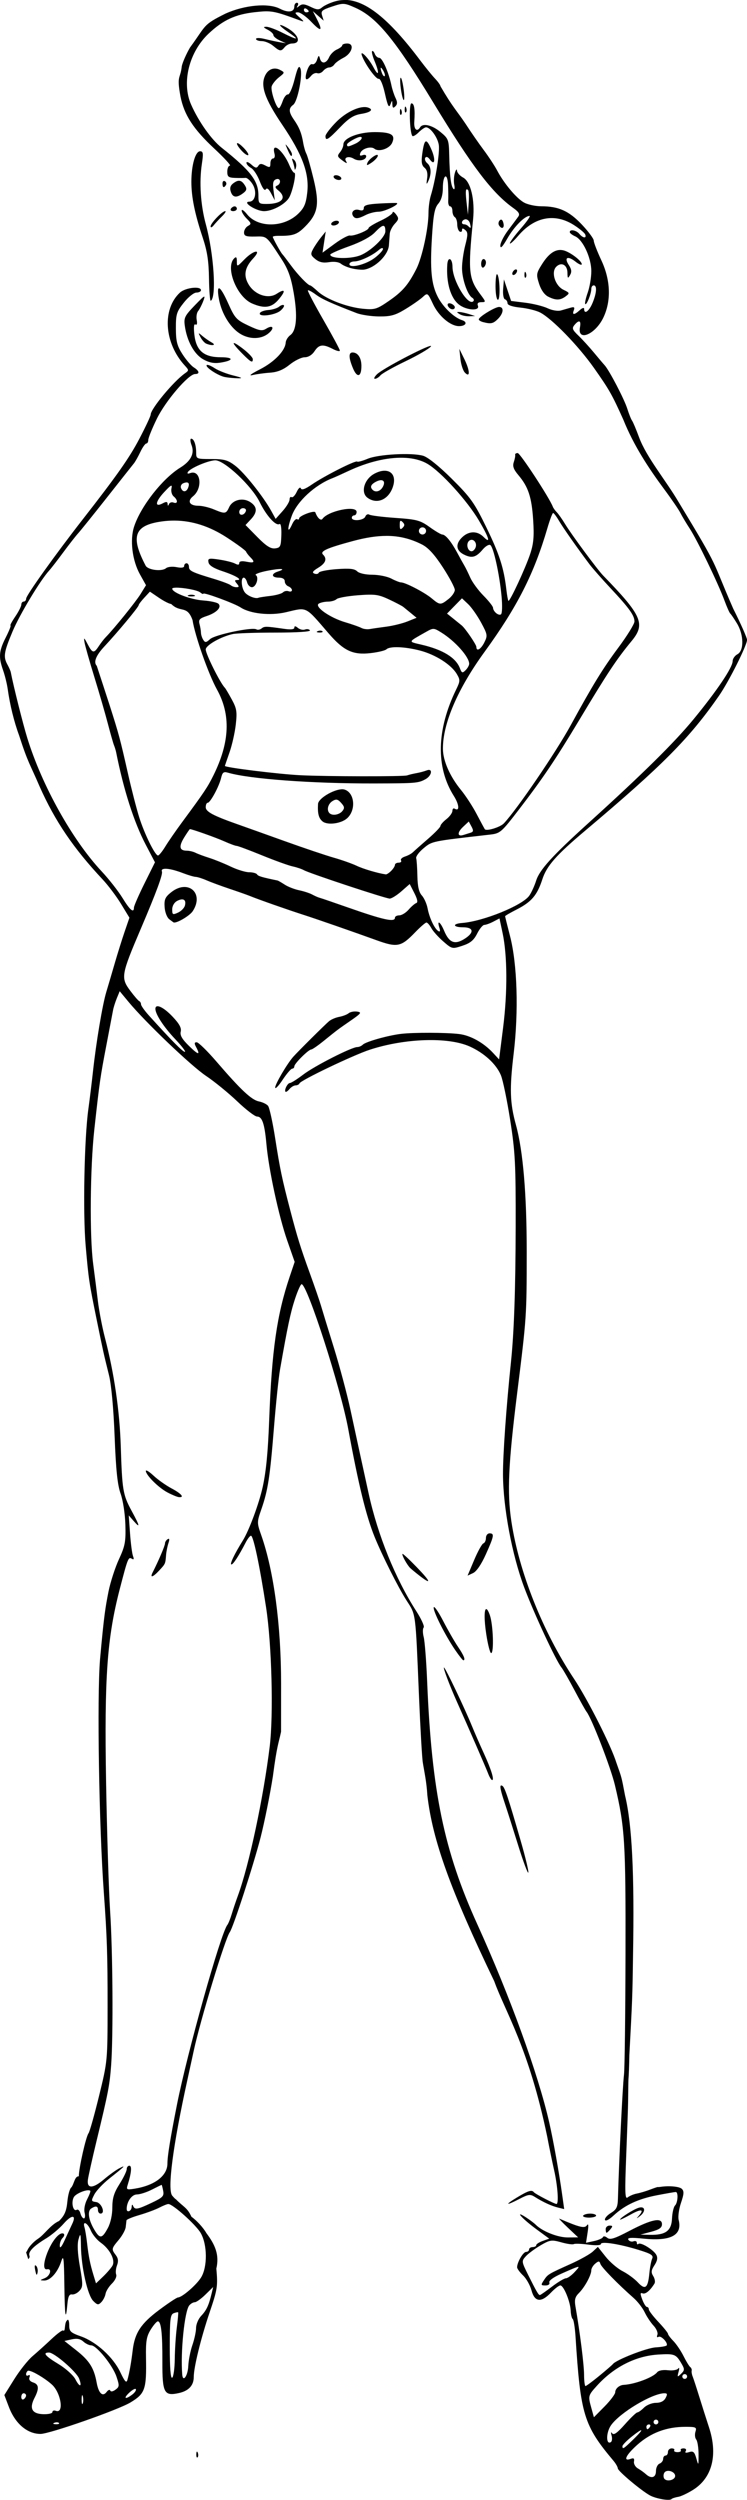
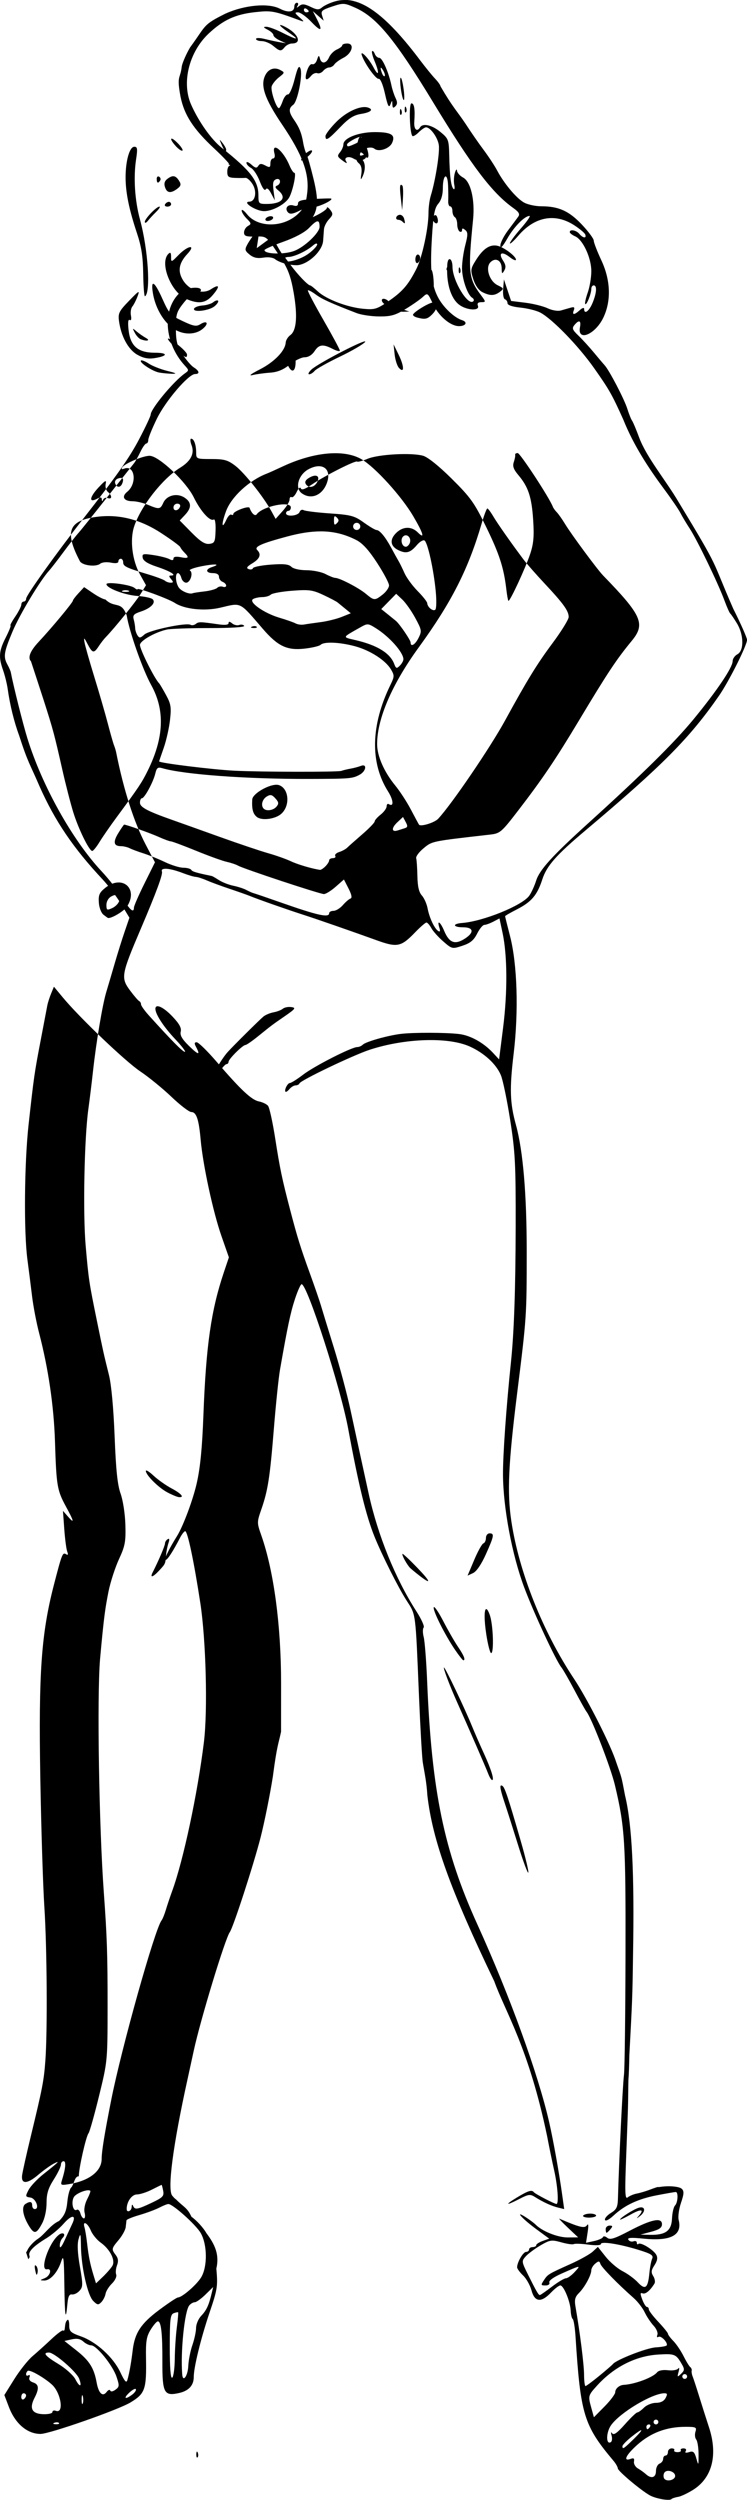
<svg xmlns="http://www.w3.org/2000/svg" xmlns:ns1="http://sodipodi.sourceforge.net/DTD/sodipodi-0.dtd" xmlns:ns2="http://www.inkscape.org/namespaces/inkscape" ns1:docname="Swimsuit pose bw.svg" ns2:version="1.0 (4035a4fb49, 2020-05-01)" id="svg166" version="1.1" viewBox="0 0 82.522 276.136" height="276.136mm" width="82.522mm">
  <title id="title174">Swimsuit pose</title>
  <defs id="defs160" />
  <ns1:namedview ns2:window-maximized="0" ns2:window-y="0" ns2:window-x="96" ns2:window-height="1030" ns2:window-width="1426" fit-margin-bottom="0" fit-margin-right="0" fit-margin-left="0" fit-margin-top="0" showgrid="false" ns2:document-rotation="0" ns2:current-layer="layer1" ns2:document-units="mm" ns2:cy="1173.2608" ns2:cx="1204.5188" ns2:zoom="0.35" ns2:pageshadow="2" ns2:pageopacity="0.0" borderopacity="1.0" bordercolor="#666666" pagecolor="#ffffff" id="base" />
  <g transform="translate(212.862,162.259)" id="layer1" ns2:groupmode="layer" ns2:label="Lager 1">
-     <path id="path118" style="fill:#000000;stroke-width:0.265" d="m -174.893,-162.257 c -0.333,0.009 -0.661,0.061 -0.984,0.157 -0.525,0.154 -1.15,0.444 -1.39,0.644 -0.37,0.31 -0.561,0.302 -1.287,-0.05 -0.666,-0.323 -0.938,-0.344 -1.241,-0.099 -0.304,0.246 -0.345,0.242 -0.19,-0.017 0.109,-0.182 0.073,-0.331 -0.081,-0.331 -0.154,0 -0.281,0.182 -0.281,0.405 0,0.632 -0.664,0.734 -1.607,0.246 -1.25,-0.646 -3.883,-0.407 -6,0.546 -2.564,1.28 -2.081,1.245 -3.912,3.738 -0.408,0.697 -0.819,1.627 -0.913,2.068 -0.159,1.485 -0.592,0.931 -0.145,3.347 0.407,2.041 1.41,3.587 3.732,5.755 1.111,1.038 1.889,1.887 1.729,1.887 -0.16,0 -0.291,0.298 -0.291,0.661 0,0.563 0.127,0.666 0.86,0.693 0.473,0.017 0.994,0.015 1.158,-0.004 0.164,-0.019 0.502,0.276 0.75,0.655 0.539,0.822 0.351,1.959 -0.325,1.972 -0.869,0.017 0.728,1.05 1.622,1.049 0.955,-0.001 2.39,-0.793 2.789,-1.538 0.393,-0.735 0.8,-2.694 0.559,-2.694 -0.112,0 -0.354,-0.362 -0.537,-0.805 -0.697,-1.683 -2.033,-2.739 -1.66,-1.312 0.077,0.296 0.008,0.529 -0.157,0.529 -0.163,0 -0.296,0.242 -0.296,0.538 0,0.467 -0.074,0.499 -0.563,0.238 -0.436,-0.233 -0.611,-0.223 -0.777,0.046 -0.17,0.275 -0.328,0.245 -0.76,-0.146 -0.3,-0.271 -0.546,-0.36 -0.546,-0.197 0,0.163 0.228,0.418 0.506,0.567 0.278,0.149 0.714,0.814 0.967,1.479 0.285,0.746 0.536,1.087 0.657,0.892 0.13,-0.211 0.331,-0.061 0.6,0.449 l 0.405,0.764 -0.142,-1.085 c -0.11,-0.843 -0.047,-1.121 0.284,-1.248 0.507,-0.194 0.601,0.497 0.096,0.707 -0.241,0.1 -0.205,0.24 0.132,0.514 1.009,0.821 0.426,1.508 -1.278,1.508 -0.86,0 -0.904,-0.046 -0.904,-0.939 0,-1.614 -0.853,-2.721 -4.069,-5.279 -1.139,-0.906 -2.534,-2.879 -3.366,-4.759 -1.069,-2.417 -0.235,-5.799 1.934,-7.841 1.588,-1.495 2.949,-2.126 5.1,-2.365 1.846,-0.205 2.089,-0.16 5.03,0.924 0.457,0.169 0.444,0.12 -0.096,-0.357 -0.53,-0.467 -0.554,-0.551 -0.158,-0.551 0.257,0 0.925,0.481 1.485,1.07 1.086,1.141 1.287,1.019 0.584,-0.355 l -0.433,-0.847 0.6,0.529 0.601,0.529 -0.178,-0.571 c -0.155,-0.499 -0.016,-0.624 1.109,-0.998 1.231,-0.409 1.34,-0.404 2.544,0.129 2.377,1.051 4.396,3.502 8.625,10.469 4.314,7.106 6.506,9.993 8.864,11.674 0.597,0.426 0.728,0.658 0.529,0.938 -0.146,0.205 -0.652,0.885 -1.124,1.51 -0.473,0.626 -0.858,1.387 -0.857,1.693 0.003,0.385 0.243,0.136 0.784,-0.806 0.744,-1.297 1.907,-2.475 2.445,-2.475 0.137,0 -0.296,0.623 -0.962,1.385 -0.666,0.761 -1.211,1.497 -1.211,1.635 0,0.138 0.42,-0.24 0.933,-0.84 1.78,-2.08 4.018,-2.515 6.114,-1.189 0.632,0.4 1.206,0.876 1.276,1.058 0.176,0.459 -0.251,0.416 -0.65,-0.066 -0.343,-0.414 -1.058,-0.545 -1.058,-0.195 0,0.111 0.268,0.319 0.595,0.463 0.858,0.376 1.786,2.38 1.786,3.856 0,0.678 -0.18,1.744 -0.399,2.367 -0.22,0.623 -0.342,1.19 -0.272,1.26 0.153,0.153 0.671,-1.145 0.671,-1.683 0,-0.209 0.119,-0.38 0.265,-0.38 0.384,0 0.325,0.85 -0.135,1.952 -0.383,0.916 -0.923,1.298 -0.923,0.653 0,-0.183 -0.194,-0.13 -0.484,0.132 -0.613,0.555 -0.869,0.559 -0.658,0.01 0.124,-0.324 0.043,-0.393 -0.339,-0.285 -0.277,0.078 -0.768,0.218 -1.091,0.311 -0.332,0.095 -0.97,-0.012 -1.462,-0.245 -0.481,-0.228 -1.585,-0.503 -2.454,-0.611 l -1.581,-0.196 -0.397,-1.191 -0.397,-1.191 -0.085,1.052 c -0.048,0.589 0.039,1.093 0.198,1.146 0.156,0.052 0.284,0.247 0.284,0.433 0,0.214 0.523,0.392 1.426,0.485 0.784,0.081 1.766,0.326 2.183,0.544 1.332,0.698 4.218,3.674 5.954,6.138 1.675,2.378 1.974,2.905 3.224,5.68 1.165,2.904 2.828,5.41 4.503,7.673 0.811,1.091 1.624,2.282 1.808,2.646 0.184,0.364 0.646,1.138 1.027,1.72 0.824,1.257 3.148,6.066 3.836,7.938 0.268,0.728 0.559,1.382 0.646,1.455 0.088,0.073 0.421,0.563 0.741,1.09 0.765,1.26 0.792,3.012 0.052,3.408 -0.291,0.156 -0.529,0.499 -0.529,0.762 0,0.694 -1.733,3.27 -4.318,6.416 -2.126,2.587 -5.623,6.038 -11.69,11.537 -3.926,3.558 -5.322,5.099 -5.698,6.287 -0.184,0.582 -0.526,1.33 -0.758,1.662 -0.758,1.082 -5.086,2.841 -7.43,3.02 -1.11,0.085 -1.005,0.477 0.128,0.477 1.194,0 1.235,0.614 0.087,1.312 -1.038,0.631 -1.648,0.374 -2.191,-0.924 -0.416,-0.996 -0.821,-1.266 -0.532,-0.354 0.121,0.38 0.083,0.503 -0.116,0.38 -0.42,-0.259 -0.98,-1.45 -1.183,-2.513 -0.095,-0.5 -0.38,-1.137 -0.633,-1.417 -0.322,-0.356 -0.47,-0.996 -0.492,-2.134 -0.018,-0.894 -0.077,-1.785 -0.132,-1.979 -0.055,-0.194 0.317,-0.694 0.826,-1.112 0.956,-0.783 0.824,-0.756 7.359,-1.503 1.084,-0.124 1.24,-0.259 3.112,-2.696 2.667,-3.473 4.091,-5.582 6.682,-9.901 3.166,-5.278 4.141,-6.749 5.827,-8.793 1.545,-1.873 1.136,-2.808 -3.157,-7.226 -0.63,-0.648 -3.497,-4.525 -4.187,-5.663 -0.333,-0.55 -0.754,-1.147 -0.934,-1.328 -0.181,-0.181 -0.377,-0.456 -0.437,-0.612 -0.381,-0.995 -3.609,-5.923 -3.879,-5.924 -0.182,-5.3e-4 -0.307,0.088 -0.278,0.197 0.029,0.109 -0.04,0.469 -0.152,0.799 -0.155,0.456 -0.032,0.805 0.517,1.455 1.088,1.29 1.459,2.422 1.623,4.95 0.117,1.801 0.046,2.607 -0.326,3.732 -0.52,1.574 -2.267,5.335 -2.411,5.191 -0.05,-0.05 -0.152,-0.617 -0.227,-1.262 -0.277,-2.381 -0.764,-3.89 -2.211,-6.861 -1.321,-2.711 -1.736,-3.294 -3.808,-5.351 -1.431,-1.421 -2.654,-2.402 -3.181,-2.552 -1.273,-0.363 -4.933,-0.163 -6.123,0.335 -0.568,0.238 -1.088,0.376 -1.156,0.309 -0.165,-0.165 -3.618,1.583 -5,2.531 -0.761,0.522 -1.14,0.655 -1.222,0.428 -0.068,-0.188 -0.263,-0.022 -0.457,0.391 -0.186,0.396 -0.44,0.657 -0.564,0.58 -0.124,-0.077 -0.226,0.044 -0.226,0.269 0,0.225 -0.346,0.796 -0.769,1.27 l -0.769,0.861 -0.487,-0.882 c -0.88,-1.594 -2.976,-4.226 -3.969,-4.984 -0.831,-0.634 -1.221,-0.744 -2.648,-0.744 -1.637,0 -1.674,-0.015 -1.675,-0.706 0,-0.864 -0.244,-1.543 -0.552,-1.543 -0.126,0 -0.107,0.323 0.043,0.718 0.349,0.918 -0.071,1.752 -1.247,2.479 -1.972,1.219 -4.368,4.279 -5.1,6.514 -0.485,1.48 -0.205,3.753 0.651,5.286 l 0.664,1.189 -0.597,0.969 c -0.533,0.864 -2.908,3.806 -3.857,4.777 -0.198,0.202 -0.543,0.649 -0.768,0.992 -0.537,0.82 -0.694,0.79 -1.232,-0.236 -0.391,-0.745 -0.436,-0.772 -0.341,-0.198 0.06,0.364 0.55,2.09 1.087,3.836 0.538,1.746 1.21,4.068 1.494,5.159 0.284,1.091 0.59,2.163 0.678,2.381 0.089,0.218 0.197,0.574 0.24,0.79 0.822,4.138 1.966,7.709 3.26,10.181 l 1.025,1.958 -1.158,2.333 c -0.637,1.283 -1.16,2.482 -1.163,2.664 -0.01,0.654 -0.426,0.306 -1.264,-1.058 -0.469,-0.764 -1.507,-2.088 -2.307,-2.943 -3.238,-3.461 -6.588,-9.467 -8.209,-14.717 -0.486,-1.574 -1.535,-5.756 -1.826,-7.276 -0.028,-0.146 -0.194,-0.524 -0.368,-0.842 -0.477,-0.867 -0.401,-1.362 0.566,-3.665 0.784,-1.869 3.06,-5.652 4.053,-6.737 0.2,-0.218 0.891,-1.111 1.536,-1.984 0.645,-0.873 1.389,-1.826 1.654,-2.117 0.265,-0.291 1.701,-2.077 3.192,-3.969 1.49,-1.892 2.827,-3.582 2.97,-3.757 0.143,-0.174 0.461,-0.74 0.707,-1.257 0.246,-0.517 0.545,-0.939 0.664,-0.939 0.119,0 0.215,-0.178 0.215,-0.396 0,-0.218 0.427,-1.271 0.948,-2.339 0.964,-1.976 3.5,-4.938 4.228,-4.938 0.54,0 0.47,-0.345 -0.146,-0.73 -0.289,-0.181 -0.852,-0.834 -1.25,-1.453 -0.598,-0.928 -0.726,-1.426 -0.731,-2.855 -0.006,-1.567 0.077,-1.836 0.875,-2.844 0.486,-0.614 1.11,-1.114 1.389,-1.114 0.279,0 0.507,-0.119 0.507,-0.265 0,-0.485 -1.733,-0.283 -2.329,0.272 -1.987,1.851 -1.734,5.569 0.547,8.058 0.462,0.504 0.463,0.538 0.007,0.859 -1.262,0.89 -3.781,3.929 -3.781,4.561 0,0.154 -0.566,1.359 -1.257,2.679 -1.09,2.081 -2.467,4.041 -6.231,8.866 -3.033,3.888 -6.26,8.405 -6.266,8.769 -0.003,0.182 -0.124,0.331 -0.27,0.331 -0.146,0 -0.265,0.151 -0.265,0.336 0,0.184 -0.302,0.78 -0.671,1.323 -0.369,0.543 -0.605,0.987 -0.525,0.987 0.081,0 -0.154,0.591 -0.52,1.314 -0.76,1.501 -0.815,2.164 -0.3,3.625 0.201,0.57 0.432,1.507 0.513,2.084 0.246,1.756 0.705,3.622 1.253,5.102 0.998,3.094 1.171,3.092 2.27,5.656 1.701,3.825 3.733,6.821 6.96,10.266 0.614,0.655 1.531,1.875 2.039,2.71 l 0.923,1.519 -0.522,1.523 c -0.287,0.838 -0.782,2.416 -1.098,3.507 -0.316,1.091 -0.737,2.52 -0.935,3.175 -0.422,1.396 -1.117,5.54 -1.466,8.731 -0.135,1.237 -0.369,3.142 -0.519,4.233 -0.447,3.253 -0.607,11.497 -0.292,15.081 0.33,3.759 0.366,3.997 1.252,8.334 0.708,3.463 0.705,3.453 1.324,5.953 0.261,1.054 0.501,3.665 0.621,6.747 0.145,3.729 0.315,5.365 0.661,6.336 0.264,0.74 0.493,2.233 0.528,3.44 0.054,1.869 -0.033,2.336 -0.704,3.788 -0.421,0.911 -0.943,2.518 -1.159,3.572 -0.342,1.768 -0.488,2.51 -0.94,7.533 -0.341,4.246 -0.109,18.414 0.422,25.735 0.353,4.867 0.418,6.853 0.415,12.553 -0.004,6.052 -0.007,6.082 -0.944,9.911 -0.517,2.112 -1.039,3.964 -1.16,4.116 -0.281,0.352 -1.076,3.868 -1.076,4.759 -0.456,-0.029 -0.508,0.819 -0.821,1.222 -0.17,0.105 -0.369,0.806 -0.441,1.557 -0.102,1.061 -0.308,1.542 -0.922,2.156 -0.95,0.423 -1.605,1.491 -2.318,1.958 -0.447,0.291 -0.959,0.827 -1.137,1.191 -0.063,0.129 -0.115,0.233 -0.181,0.316 l 0.233,0.744 c 0.128,-0.095 0.188,-0.24 0.135,-0.378 -0.165,-0.43 0.438,-1.052 1.857,-1.917 0.595,-0.363 1.462,-1.094 1.926,-1.624 0.885,-1.011 1.43,-1.002 0.947,0.016 -0.155,0.327 -0.527,1.131 -0.825,1.786 -0.352,0.772 -0.547,1 -0.556,0.648 -0.007,-0.298 0.128,-0.683 0.3,-0.855 0.44,-0.44 0.051,-0.734 -0.436,-0.33 -1.101,0.914 -2.118,3.949 -1.266,3.779 0.582,-0.116 0.353,0.736 -0.265,0.984 -0.555,0.223 -0.559,0.24 -0.059,0.256 0.671,0.021 1.487,-0.888 1.883,-2.1 0.262,-0.8 0.309,-0.441 0.351,2.646 0.048,3.503 0.15,4.093 0.343,1.984 0.07,-0.768 0.207,-1.04 0.499,-0.991 0.221,0.037 0.595,-0.145 0.83,-0.405 0.388,-0.429 0.392,-0.678 0.043,-2.679 -0.259,-1.484 -0.306,-2.477 -0.145,-3.034 0.21,-0.726 0.243,-0.625 0.264,0.808 0.034,2.3 0.731,5.402 1.355,6.028 0.455,0.457 0.565,0.473 0.896,0.132 0.207,-0.214 0.416,-0.626 0.464,-0.917 0.048,-0.291 0.366,-0.802 0.707,-1.135 0.343,-0.335 0.553,-0.779 0.47,-0.994 -0.082,-0.214 -0.041,-0.674 0.091,-1.021 0.17,-0.446 0.131,-0.776 -0.131,-1.122 -0.503,-0.664 -0.491,-0.724 0.319,-1.688 0.389,-0.463 0.736,-1.097 0.772,-1.41 0.035,-0.313 0.074,-0.649 0.086,-0.748 0.012,-0.099 0.66,-0.365 1.441,-0.592 0.78,-0.227 1.763,-0.592 2.183,-0.811 0.42,-0.219 0.87,-0.4 0.999,-0.4 0.493,-0.003 3.052,2.291 3.579,3.209 0.734,1.28 0.756,3.726 0.044,4.894 -0.502,0.823 -2.1,2.209 -2.56,2.219 -0.132,0.003 -1.073,0.628 -2.092,1.389 -2.004,1.497 -2.683,2.534 -2.908,4.437 -0.158,1.334 -0.37,2.527 -0.582,3.274 -0.113,0.396 -0.286,0.209 -0.791,-0.852 -0.791,-1.664 -2.645,-3.346 -4.359,-3.955 -1.137,-0.404 -1.281,-0.542 -1.281,-1.231 0,-0.427 -0.09,-0.686 -0.199,-0.577 -0.19,0.19 -0.224,0.302 -0.298,0.992 -0.018,0.17 -0.095,0.246 -0.172,0.17 -0.076,-0.076 -0.656,0.351 -1.29,0.948 -0.633,0.598 -1.571,1.444 -2.084,1.881 -0.513,0.437 -1.425,1.584 -2.027,2.549 l -1.096,1.755 0.499,1.312 c 0.702,1.849 2.033,2.982 3.5,2.982 0.997,0 8.578,-2.654 9.942,-3.481 1.612,-0.977 1.771,-1.437 1.708,-4.937 -0.033,-1.825 0.056,-2.355 0.522,-3.109 0.309,-0.5 0.662,-0.908 0.784,-0.908 0.367,0 0.513,1.293 0.503,4.456 -0.011,3.461 0.187,3.833 1.848,3.459 1.064,-0.24 1.617,-0.843 1.617,-1.761 0,-1.078 0.798,-4.325 1.758,-7.156 0.86,-2.536 0.911,-2.867 0.739,-4.829 0.352,-1.52 -0.131,-2.63 -1.104,-3.921 -0.326,-0.581 -1.067,-1.393 -1.648,-1.804 -0.469,-1.028 -0.866,-1.061 -1.725,-1.937 -0.039,0 -0.218,-0.178 -0.399,-0.395 -0.557,-0.671 0.09,-5.591 1.688,-12.834 0.209,-0.946 0.52,-2.375 0.692,-3.175 0.73,-3.388 3.468,-12.391 3.983,-13.097 0.377,-0.516 2.631,-7.452 3.402,-10.468 0.43,-1.683 1.041,-4.719 1.358,-6.747 0.461,-3.521 0.635,-3.623 0.902,-4.925 l 0.003,-5.334 c 0.004,-6.401 -0.8,-12.41 -2.187,-16.359 -0.488,-1.39 -0.488,-1.446 0.006,-2.87 0.729,-2.101 0.949,-3.519 1.388,-8.96 0.216,-2.674 0.52,-5.591 0.676,-6.482 0.832,-4.753 1.152,-6.268 1.644,-7.772 0.298,-0.91 0.63,-1.654 0.74,-1.654 0.628,0 4.313,11.444 5.153,16.007 1.139,6.18 1.973,9.595 2.911,11.906 0.834,2.056 2.601,5.574 3.521,7.011 1.058,1.653 0.986,1.104 1.382,10.583 0.149,3.565 0.34,6.869 0.424,7.342 0.164,1.034 0.407,2.055 0.502,3.621 0.572,4.953 2.546,10.436 7.387,20.522 1.212,3.373 3.815,7.333 5.849,17.155 0.211,1.115 0.559,2.802 0.772,3.748 0.388,1.72 0.525,3.704 0.256,3.704 -0.222,0 -2.354,-1.109 -2.503,-1.301 -0.225,-0.292 -0.618,-0.171 -1.852,0.576 -1.425,0.862 -1.251,0.955 0.288,0.152 0.956,-0.498 1.172,-0.526 1.662,-0.215 0.914,0.579 1.839,1.006 2.571,1.185 l 0.685,0.168 -0.235,-1.672 c -0.338,-2.415 -0.965,-5.904 -1.416,-7.889 -1.214,-5.341 -4.354,-13.994 -7.943,-21.891 -3.681,-8.098 -5.047,-14.704 -5.543,-26.793 -0.092,-2.256 -0.265,-4.477 -0.382,-4.937 -0.118,-0.459 -0.121,-0.936 -0.006,-1.058 0.115,-0.123 -0.252,-0.937 -0.814,-1.81 -2.311,-3.589 -4.251,-8.374 -5.257,-12.965 -0.756,-3.452 -1.179,-5.398 -2.012,-9.26 -0.376,-1.746 -1.203,-4.842 -1.836,-6.879 -0.633,-2.037 -1.272,-4.121 -1.42,-4.63 -0.148,-0.509 -0.701,-2.117 -1.229,-3.572 -1.041,-2.868 -1.384,-3.973 -2.179,-7.011 -0.897,-3.43 -1.129,-4.541 -1.652,-7.894 -0.28,-1.795 -0.636,-3.418 -0.792,-3.606 -0.156,-0.188 -0.611,-0.408 -1.009,-0.487 -0.816,-0.163 -1.993,-1.267 -4.68,-4.39 -1.014,-1.179 -2.001,-2.144 -2.192,-2.144 -0.262,0 -0.28,0.126 -0.074,0.512 0.511,0.954 0.277,0.921 -0.778,-0.109 -0.767,-0.749 -1.013,-1.177 -0.912,-1.583 0.101,-0.401 -0.157,-0.869 -0.922,-1.673 -1.006,-1.058 -1.877,-1.447 -1.877,-0.839 0,0.598 0.921,2.005 2.188,3.345 0.731,0.772 1.21,1.405 1.066,1.405 -0.236,0 -1.476,-1.255 -3.982,-4.03 -0.473,-0.524 -0.86,-1.072 -0.86,-1.218 0,-0.146 -0.089,-0.305 -0.198,-0.353 -0.109,-0.049 -0.549,-0.557 -0.978,-1.131 -1.081,-1.445 -1.029,-1.749 1.165,-6.894 1.703,-3.994 2.438,-5.985 2.321,-6.289 -0.181,-0.471 0.842,-0.396 2.321,0.171 0.582,0.223 1.219,0.412 1.415,0.418 0.196,0.006 0.732,0.176 1.191,0.377 0.459,0.201 1.607,0.625 2.553,0.943 0.946,0.317 1.958,0.674 2.249,0.794 0.919,0.377 4.167,1.519 5.953,2.092 1.371,0.44 5.515,1.881 7.938,2.76 2.38,0.863 2.781,0.785 4.353,-0.843 0.575,-0.596 1.137,-1.083 1.248,-1.083 0.111,0 0.355,0.279 0.542,0.621 0.187,0.342 0.779,1.003 1.317,1.47 0.968,0.84 0.989,0.845 2.117,0.474 0.869,-0.286 1.253,-0.602 1.623,-1.337 0.267,-0.53 0.624,-0.965 0.794,-0.965 0.17,-7.9e-4 0.616,-0.162 0.992,-0.358 l 0.683,-0.357 0.344,1.615 c 0.528,2.475 0.551,6.536 0.059,10.433 l -0.446,3.527 -0.661,-0.715 c -1.042,-1.126 -2.493,-1.936 -3.744,-2.089 -1.442,-0.177 -5.043,-0.186 -6.442,-0.018 -1.442,0.174 -3.879,0.863 -4.205,1.189 -0.146,0.146 -0.423,0.267 -0.615,0.267 -0.623,0 -4.723,2.088 -5.971,3.041 -0.668,0.51 -1.328,0.928 -1.467,0.928 -0.263,0 -0.661,0.795 -0.485,0.97 0.056,0.055 0.252,-0.081 0.436,-0.302 0.184,-0.222 0.489,-0.404 0.677,-0.404 0.188,0 0.382,-0.102 0.431,-0.227 0.132,-0.339 5.937,-3.116 7.761,-3.712 3.88,-1.268 8.649,-1.425 11.028,-0.363 1.608,0.718 2.954,1.958 3.459,3.188 0.222,0.54 0.683,2.768 1.025,4.951 0.553,3.529 0.62,4.833 0.605,11.774 -0.015,6.946 -0.18,11.708 -0.52,14.949 -0.517,4.936 -0.893,10.236 -0.881,12.435 0.02,3.663 1.001,8.877 2.342,12.453 1.081,2.882 3.504,8.091 4.114,8.846 0.176,0.218 0.825,1.349 1.441,2.514 0.616,1.164 1.215,2.236 1.332,2.381 0.566,0.708 2.674,6.157 3.137,8.11 1.096,4.617 1.197,6.239 1.169,18.745 -0.015,6.621 -0.09,12.574 -0.167,13.229 -0.156,1.328 -0.547,9.323 -0.669,13.696 -0.026,0.938 -0.158,1.206 -0.782,1.587 -0.413,0.253 -0.704,0.596 -0.648,0.763 0.06,0.178 0.453,-0.022 0.949,-0.483 1.24,-1.151 2.723,-1.842 4.815,-2.243 1.019,-0.195 1.941,-0.355 2.051,-0.356 0.301,0 0.238,1.178 -0.081,1.496 -0.154,0.154 -0.303,0.8 -0.331,1.435 -0.06,1.358 -0.708,1.837 -2.433,1.801 l -1.058,-0.022 1.191,-0.317 c 0.896,-0.239 1.191,-0.445 1.191,-0.834 0,-0.78 -1.148,-0.546 -3.588,0.731 -1.67,0.874 -2.15,1.024 -2.459,0.768 -0.211,-0.175 -0.425,-0.208 -0.475,-0.074 -0.051,0.134 -0.492,0.33 -0.98,0.435 l -0.887,0.191 0.176,-1.151 c 0.119,-0.779 0.092,-1.03 -0.082,-0.776 -0.248,0.362 -0.802,0.228 -3.035,-0.735 -0.121,-0.052 0.295,0.391 0.925,0.985 l 1.145,1.081 -1.135,0.007 c -1.101,0.006 -2.804,-0.664 -3.534,-1.391 -0.197,-0.196 -0.716,-0.585 -1.152,-0.864 -1.28,-0.818 -0.337,0.214 1.282,1.402 l 1.344,0.987 -0.717,0.252 c -0.394,0.139 -0.717,0.348 -0.717,0.466 0,0.117 -0.179,0.213 -0.397,0.213 -0.218,0 -0.397,0.119 -0.397,0.265 0,0.146 -0.149,0.267 -0.331,0.267 -0.325,0.003 -0.997,1.16 -0.988,1.704 0.003,0.153 0.299,0.557 0.658,0.898 0.359,0.341 0.779,1.085 0.932,1.654 0.349,1.294 1.066,1.374 2.15,0.24 0.417,-0.437 0.883,-0.794 1.035,-0.794 0.367,0 1.1,1.783 1.142,2.778 0.018,0.437 0.12,0.859 0.227,0.939 0.107,0.08 0.248,0.973 0.312,1.984 0.548,8.582 0.913,9.773 4.19,13.673 0.255,0.303 0.47,0.681 0.478,0.841 0.015,0.296 2.545,2.423 3.539,2.976 0.664,0.369 2.171,0.63 2.388,0.412 0.086,-0.086 0.414,-0.196 0.727,-0.244 0.313,-0.048 1.071,-0.404 1.684,-0.792 2.097,-1.327 2.733,-3.857 1.733,-6.899 -0.273,-0.832 -0.755,-2.347 -1.07,-3.365 -0.315,-1.019 -0.646,-2.031 -0.735,-2.249 -0.09,-0.218 -0.138,-0.505 -0.107,-0.637 0.031,-0.132 -0.04,-0.311 -0.157,-0.397 -0.117,-0.086 -0.451,-0.633 -0.742,-1.215 -0.291,-0.582 -0.797,-1.331 -1.124,-1.666 -0.327,-0.334 -0.595,-0.692 -0.595,-0.795 0,-0.103 -0.476,-0.694 -1.058,-1.312 -0.582,-0.618 -1.058,-1.242 -1.058,-1.388 0,-0.145 -0.093,-0.264 -0.206,-0.264 -0.114,0 -0.346,-0.367 -0.515,-0.817 -0.248,-0.656 -0.241,-0.791 0.036,-0.685 0.315,0.121 0.826,-0.301 1.307,-1.079 0.105,-0.17 0.046,-0.54 -0.13,-0.823 -0.261,-0.419 -0.237,-0.642 0.131,-1.204 0.319,-0.487 0.379,-0.826 0.203,-1.15 -0.304,-0.562 -1.744,-1.437 -1.979,-1.203 -0.093,0.093 -0.17,0.035 -0.17,-0.131 0,-0.165 -0.166,-0.237 -0.37,-0.159 -0.204,0.078 -0.457,0 -0.563,-0.171 -0.146,-0.236 0.266,-0.266 1.678,-0.125 3.014,0.303 4.297,-0.379 3.876,-2.059 -0.09,-0.359 0.025,-1.21 0.256,-1.891 0.337,-0.993 0.354,-1.3 0.087,-1.554 -0.273,-0.26 -1.433,-0.362 -2.384,-0.211 -0.109,0.018 -0.228,0.023 -0.265,0.013 -0.036,-0.01 -0.423,0.12 -0.86,0.289 -0.437,0.169 -1.088,0.363 -1.447,0.431 -0.359,0.068 -0.816,0.259 -1.015,0.424 -0.306,0.254 -0.331,-0.481 -0.163,-4.712 0.11,-2.757 0.202,-5.379 0.204,-5.828 0.014,-1.55 0.033,-2.441 0.042,-2.552 0.035,-0.331 0.078,-1.511 0.097,-2.622 0.325,-6.102 0.343,-6.457 0.405,-10.977 0.162,-9.069 -0.108,-14.51 -0.88,-17.695 -0.404,-2.119 -0.346,-1.895 -0.962,-3.638 -0.578,-1.866 -3.149,-6.957 -4.667,-9.243 -3.465,-5.217 -6.093,-11.82 -6.932,-17.421 -0.476,-3.176 -0.334,-6.316 0.642,-14.148 1.047,-8.403 1.052,-8.479 1.055,-15.588 0.003,-6.389 -0.405,-11.19 -1.191,-14.045 -0.666,-2.42 -0.716,-3.97 -0.253,-7.846 0.564,-4.711 0.403,-9.914 -0.402,-13.024 -0.297,-1.146 -0.54,-2.126 -0.54,-2.178 0,-0.052 0.566,-0.382 1.257,-0.734 1.653,-0.842 2.283,-1.578 2.854,-3.338 0.483,-1.49 1.528,-2.676 4.737,-5.381 8.529,-7.188 11.527,-10.21 14.775,-14.892 1.099,-1.583 3.101,-5.575 3.101,-6.182 0,-0.23 -0.687,-1.783 -1.527,-3.452 -2.545,-5.812 -1.299,-3.951 -6.028,-11.765 -1.423,-2.418 -3.544,-4.934 -4.366,-7.144 -0.322,-0.873 -0.672,-1.707 -0.779,-1.852 -0.107,-0.146 -0.345,-0.741 -0.528,-1.323 -0.335,-1.065 -1.99,-4.238 -2.503,-4.8 -0.152,-0.166 -0.693,-0.805 -1.202,-1.419 -0.509,-0.614 -1.275,-1.452 -1.702,-1.861 -0.66,-0.632 -0.724,-0.807 -0.43,-1.161 0.505,-0.609 0.754,-0.51 0.611,0.241 -0.311,1.628 1.668,0.829 2.572,-1.038 0.895,-1.849 0.82,-4.15 -0.208,-6.346 -0.463,-0.99 -0.843,-1.973 -0.843,-2.183 0,-0.211 -0.594,-1.011 -1.321,-1.78 -1.415,-1.496 -2.561,-2.011 -4.477,-2.011 -0.609,0 -1.446,-0.175 -1.859,-0.389 -0.831,-0.43 -2.236,-2.091 -3.011,-3.558 -0.275,-0.522 -0.947,-1.544 -1.491,-2.272 -0.545,-0.728 -1.45,-2.037 -2.013,-2.91 -0.996,-1.476 -1.416,-1.818 -2.761,-4.132 0,-0.116 -0.268,-0.492 -0.595,-0.836 -0.327,-0.345 -1.072,-1.26 -1.654,-2.034 -3.49,-4.641 -6.104,-6.725 -8.437,-6.664 z m -4.233,0.924 c 0.032,0.005 0.067,0.019 0.103,0.041 0.146,0.09 0.265,0.216 0.265,0.281 0,0.064 -0.119,0.116 -0.265,0.116 -0.146,0 -0.265,-0.126 -0.265,-0.28 0,-0.116 0.067,-0.174 0.162,-0.158 z m -2.753,1.834 c -0.161,0.002 0.182,0.334 0.933,0.844 1.257,0.854 0.952,0.858 -0.723,0.009 -0.718,-0.364 -1.518,-0.659 -1.777,-0.657 -0.368,0.003 -0.334,0.075 0.16,0.331 0.347,0.18 0.63,0.446 0.628,0.591 -0.003,0.146 0.309,0.408 0.691,0.583 l 0.695,0.318 -0.661,-0.111 c -0.364,-0.061 -1.108,-0.221 -1.654,-0.356 -0.577,-0.143 -0.992,-0.147 -0.992,-0.009 0,0.13 0.284,0.237 0.632,0.237 0.348,0 0.913,0.234 1.257,0.52 v 5.3e-4 c 0.76,0.633 0.868,0.645 1.286,0.141 0.181,-0.218 0.54,-0.397 0.798,-0.397 1.141,0 0.707,-1.083 -0.732,-1.828 -0.29,-0.15 -0.467,-0.217 -0.541,-0.217 z m 7.372,2.044 c -0.301,0 -0.547,0.091 -0.547,0.202 0,0.111 -0.268,0.319 -0.595,0.463 -0.327,0.144 -0.713,0.529 -0.857,0.856 -0.311,0.71 -0.841,0.779 -1.014,0.132 -0.104,-0.388 -0.155,-0.364 -0.319,0.147 -0.107,0.336 -0.341,0.554 -0.52,0.486 -0.192,-0.074 -0.438,0.245 -0.602,0.779 -0.294,0.957 -0.086,1.173 0.477,0.495 0.187,-0.225 0.49,-0.351 0.674,-0.28 0.184,0.071 0.478,-0.043 0.652,-0.253 0.174,-0.21 0.474,-0.381 0.668,-0.381 0.193,0 0.446,-0.149 0.563,-0.331 0.116,-0.182 0.569,-0.513 1.006,-0.736 0.968,-0.495 1.253,-1.579 0.415,-1.579 z m 2.78,0.83 c -0.011,0.003 -0.021,0.009 -0.029,0.018 -0.071,0.071 0.051,0.56 0.271,1.087 0.563,1.347 0.478,1.827 -0.122,0.692 -0.558,-1.056 -1.561,-2.055 -1.262,-1.258 0.362,0.966 1.544,2.595 1.839,2.533 0.187,-0.039 0.468,0.628 0.697,1.654 0.297,1.328 0.431,1.599 0.592,1.191 0.202,-0.514 0.208,-0.515 0.226,-0.013 0.014,0.396 0.091,0.443 0.331,0.204 0.232,-0.232 0.237,-0.467 0.021,-0.913 -0.16,-0.33 -0.366,-0.958 -0.457,-1.395 -0.304,-1.456 -1.002,-3.043 -1.338,-3.043 -0.183,0 -0.407,-0.195 -0.499,-0.435 -0.08,-0.209 -0.193,-0.341 -0.267,-0.322 z m -8.073,1.763 c -0.126,-0.015 -0.275,0.396 -0.522,1.376 -0.241,0.953 -0.568,1.694 -0.735,1.661 -0.165,-0.032 -0.424,0.295 -0.575,0.728 -0.151,0.432 -0.338,0.786 -0.417,0.786 -0.297,0 -0.945,-1.959 -0.799,-2.417 0.084,-0.264 0.449,-0.713 0.812,-0.999 0.642,-0.505 0.645,-0.527 0.135,-0.799 -0.631,-0.338 -1.278,-0.129 -1.628,0.525 -0.614,1.147 -0.123,2.611 1.859,5.542 2.225,3.291 2.988,5.363 2.751,7.464 -0.14,1.24 -0.331,1.69 -0.988,2.333 -1.594,1.559 -4.444,1.595 -5.664,0.073 -0.327,-0.408 -0.595,-0.593 -0.595,-0.411 0,0.182 0.253,0.585 0.564,0.896 0.508,0.508 0.521,0.59 0.132,0.807 -0.238,0.133 -0.433,0.456 -0.433,0.717 0,0.392 0.213,0.471 1.221,0.45 1.33,-0.028 1.203,-0.137 2.918,2.488 0.728,1.114 1.042,1.982 1.342,3.704 0.449,2.578 0.322,4.193 -0.37,4.698 -0.264,0.193 -0.494,0.566 -0.509,0.828 -0.053,0.897 -1.26,2.146 -2.865,2.962 -0.952,0.484 -1.282,0.738 -0.81,0.625 0.437,-0.105 1.315,-0.226 1.952,-0.269 0.817,-0.056 1.455,-0.317 2.167,-0.89 0.555,-0.446 1.3,-0.811 1.656,-0.811 0.398,0 0.813,-0.255 1.08,-0.661 0.501,-0.765 0.934,-0.82 2.022,-0.257 0.429,0.222 0.781,0.303 0.781,0.18 0,-0.123 -0.817,-1.644 -1.816,-3.381 -0.999,-1.736 -1.772,-3.208 -1.717,-3.27 0.055,-0.062 0.447,0.143 0.871,0.457 0.695,0.514 1.616,0.932 4.514,2.053 0.509,0.197 1.627,0.364 2.484,0.37 1.289,0.01 1.792,-0.13 2.91,-0.811 0.744,-0.452 1.599,-1.049 1.901,-1.325 0.546,-0.5 0.552,-0.496 1.142,0.763 0.625,1.335 1.929,2.443 2.874,2.443 0.766,0 0.993,-0.451 0.333,-0.66 -0.882,-0.28 -2.109,-1.456 -2.675,-2.566 -0.716,-1.403 -0.871,-3.01 -0.643,-6.656 0.153,-2.444 0.293,-3.177 0.695,-3.641 0.327,-0.377 0.504,-0.98 0.504,-1.716 0,-1.52 0.515,-1.806 0.578,-0.321 0.027,0.627 0.033,1.408 0.016,1.735 -0.018,0.327 0.08,0.595 0.217,0.595 0.137,0 0.248,0.231 0.248,0.514 0,0.282 0.119,0.587 0.265,0.677 0.146,0.09 0.265,0.447 0.265,0.794 0,0.347 0.119,0.704 0.265,0.794 0.146,0.09 0.265,0.023 0.265,-0.149 0,-0.233 0.091,-0.237 0.358,-0.015 0.301,0.25 0.301,0.517 0,1.677 -0.197,0.759 -0.358,1.894 -0.358,2.522 0,1.206 0.602,2.959 1.127,3.284 0.172,0.106 0.228,0.278 0.124,0.382 -0.577,0.577 -2.293,-2.254 -2.303,-3.799 -0.007,-0.962 -0.512,-1.195 -0.575,-0.265 -0.134,2.004 0.357,3.698 1.285,4.428 0.82,0.645 2.332,0.744 2.099,0.136 -0.104,-0.272 0.016,-0.397 0.382,-0.397 0.514,0 0.51,-0.033 -0.108,-0.86 -1.308,-1.752 -1.384,-2.523 -0.81,-8.265 0.218,-2.179 -0.258,-4.189 -1.099,-4.639 -0.358,-0.192 -0.663,-0.537 -0.677,-0.767 -0.015,-0.23 -0.119,-0.121 -0.232,0.243 -0.113,0.364 -0.144,0.959 -0.069,1.323 0.075,0.364 0.037,0.569 -0.085,0.456 -0.276,-0.257 -0.42,-1.39 -0.473,-3.716 -0.039,-1.719 -0.085,-1.841 -0.967,-2.572 -0.933,-0.774 -1.947,-1.007 -2.249,-0.518 -0.344,0.557 -0.7,0.228 -0.644,-0.595 0.097,-1.413 0,-2.051 -0.314,-2.051 -0.299,0 -0.2,3.296 0.108,3.604 0.079,0.079 0.392,-0.104 0.696,-0.407 0.303,-0.303 0.666,-0.551 0.806,-0.551 0.478,0 1.279,1.1 1.412,1.939 0.128,0.805 -0.364,3.919 -0.888,5.62 -0.137,0.447 -0.25,1.3 -0.25,1.895 0,1.697 -0.702,4.939 -1.341,6.191 -0.903,1.771 -1.525,2.492 -3.06,3.55 -1.299,0.895 -1.54,0.968 -2.81,0.85 -1.757,-0.163 -4.086,-1.053 -5.015,-1.917 -0.394,-0.366 -0.774,-0.666 -0.846,-0.666 -0.24,0 -1.372,-1.18 -2.156,-2.249 -0.427,-0.582 -0.837,-1.118 -0.911,-1.191 -0.182,-0.18 -1.06,-1.771 -1.06,-1.921 0,-0.066 0.268,-0.117 0.595,-0.114 1.644,0.016 2.086,-0.134 2.956,-1.005 1.448,-1.448 1.63,-2.463 0.948,-5.287 -0.315,-1.303 -0.671,-2.552 -0.79,-2.776 -0.12,-0.224 -0.277,-0.764 -0.35,-1.2 -0.177,-1.06 -0.437,-1.711 -1.021,-2.554 -0.591,-0.854 -0.612,-1.263 -0.085,-1.65 0.492,-0.361 1.081,-3.351 0.794,-4.032 -0.04,-0.094 -0.079,-0.146 -0.121,-0.151 z m 9.03,0.087 c 0.045,0.013 0.129,0.115 0.246,0.316 0.155,0.266 0.225,0.539 0.157,0.607 -0.068,0.068 -0.198,-0.07 -0.289,-0.306 -0.16,-0.416 -0.19,-0.639 -0.114,-0.617 z m 2.189,1.106 c -0.011,-0.008 -0.021,-0.008 -0.03,0.002 -0.073,0.073 -0.05,0.684 0.052,1.359 0.101,0.675 0.243,1.168 0.316,1.095 0.073,-0.073 0.05,-0.685 -0.052,-1.36 -0.089,-0.591 -0.208,-1.041 -0.286,-1.096 z m 0.502,3.184 c -0.04,-0.006 -0.068,0.09 -0.075,0.283 -0.011,0.279 0.051,0.435 0.139,0.347 0.088,-0.088 0.098,-0.316 0.021,-0.507 -0.032,-0.079 -0.061,-0.119 -0.085,-0.123 z m -4.464,0.052 c -0.855,-0.025 -2.193,0.652 -3.18,1.654 -0.651,0.66 -1.183,1.359 -1.183,1.553 0,0.585 0.285,0.414 1.606,-0.963 0.974,-1.016 1.509,-1.356 2.342,-1.489 1.061,-0.17 1.398,-0.484 0.75,-0.7 -0.1,-0.033 -0.213,-0.051 -0.335,-0.055 z m 3.935,0.212 c -0.04,-0.006 -0.068,0.091 -0.075,0.283 -0.011,0.279 0.051,0.435 0.139,0.347 0.088,-0.088 0.098,-0.316 0.021,-0.507 -0.032,-0.079 -0.061,-0.119 -0.085,-0.123 z m -2.861,2.554 c -1.774,5.2e-4 -3.45,0.656 -3.457,1.353 -0.003,0.235 -0.169,0.626 -0.37,0.868 -0.317,0.381 -0.298,0.492 0.136,0.821 0.593,0.449 0.721,0.487 0.514,0.151 -0.256,-0.415 0.333,-0.584 0.869,-0.25 0.535,0.334 1.369,0.163 1.369,-0.281 0,-0.146 -0.18,-0.196 -0.4,-0.111 -0.278,0.107 -0.353,0.032 -0.247,-0.247 0.187,-0.487 1.175,-0.782 1.559,-0.465 0.469,0.388 1.656,-0.003 1.947,-0.641 0.409,-0.897 -0.074,-1.198 -1.92,-1.198 z m -1.588,0.529 c 0.381,0 0.02,0.49 -0.554,0.751 -0.803,0.366 -0.914,0.377 -0.914,0.085 0,-0.192 1.13,-0.837 1.468,-0.837 z m 7.267,0.499 c -0.179,-0.004 -0.299,0.451 -0.43,1.408 -0.119,0.871 -0.056,1.242 0.255,1.5 0.277,0.23 0.372,0.621 0.288,1.18 -0.101,0.67 -0.076,0.731 0.125,0.307 0.378,-0.798 0.335,-1.616 -0.106,-1.982 -0.216,-0.18 -0.317,-0.45 -0.224,-0.602 0.105,-0.17 0.296,-0.102 0.501,0.178 0.57,0.779 0.668,-0.002 0.147,-1.165 -0.242,-0.541 -0.417,-0.823 -0.556,-0.826 z m -20.827,0.193 c -0.169,-0.022 -0.029,0.32 0.477,0.864 0.306,0.328 0.622,0.531 0.702,0.451 0.08,-0.08 -0.17,-0.462 -0.556,-0.848 -0.31,-0.31 -0.522,-0.454 -0.623,-0.467 z m 5.313,0.159 c -0.012,0.029 0.059,0.201 0.203,0.538 0.312,0.728 0.491,0.916 0.491,0.514 0,-0.118 -0.181,-0.445 -0.402,-0.728 -0.186,-0.238 -0.28,-0.353 -0.292,-0.325 z m -9.455,0.737 c -0.52,0 -0.96,1.537 -0.962,3.361 -0.003,1.678 0.376,3.542 1.249,6.164 0.503,1.51 0.67,2.594 0.698,4.537 0.02,1.404 0.11,2.508 0.199,2.454 0.65,-0.395 0.338,-5.191 -0.55,-8.457 -0.578,-2.125 -0.742,-4.646 -0.435,-6.67 0.177,-1.168 0.146,-1.389 -0.198,-1.389 z m 19.537,0.399 c -0.254,0.025 -0.913,0.519 -1.054,0.888 -0.119,0.311 -0.046,0.308 0.443,-0.017 0.322,-0.214 0.635,-0.537 0.696,-0.718 0.039,-0.118 -6e-5,-0.161 -0.085,-0.153 z m -9.334,0.42 c -0.061,-0.012 -0.044,0.092 0.039,0.327 0.094,0.267 0.185,0.624 0.202,0.794 0.017,0.17 0.088,0.088 0.157,-0.182 0.07,-0.27 -0.021,-0.627 -0.202,-0.794 -0.096,-0.088 -0.16,-0.137 -0.196,-0.145 z m 4.81,1.826 c -0.218,0 -0.323,0.119 -0.233,0.265 0.09,0.146 0.342,0.265 0.56,0.265 0.218,0 0.323,-0.119 0.234,-0.265 -0.09,-0.146 -0.342,-0.265 -0.561,-0.265 z m -10.669,0.614 c -0.032,-0.003 -0.065,-0.003 -0.098,5.3e-4 -0.161,0.016 -0.341,0.105 -0.556,0.262 -0.34,0.248 -0.43,0.526 -0.302,0.929 0.212,0.669 0.632,0.729 1.353,0.194 0.403,-0.3 0.453,-0.48 0.23,-0.844 -0.211,-0.344 -0.402,-0.521 -0.627,-0.542 z m -1.703,0.018 c -0.096,0.003 -0.164,0.108 -0.164,0.278 0,0.465 0.159,0.533 0.386,0.166 0.084,-0.135 0.031,-0.321 -0.117,-0.412 -0.037,-0.023 -0.072,-0.033 -0.104,-0.032 z m 26.84,0.928 c 0.036,0.006 0.079,0.035 0.131,0.087 0.081,0.081 0.11,0.726 0.064,1.433 l -0.084,1.285 -0.15,-1.323 c -0.122,-1.076 -0.116,-1.507 0.039,-1.483 z m -7.908,1.506 c -0.304,-0.004 -0.963,0.017 -1.7,0.057 -1.358,0.074 -1.786,0.191 -1.786,0.489 0,0.266 -0.163,0.34 -0.507,0.231 -0.543,-0.172 -0.953,0.219 -0.684,0.654 0.221,0.357 0.554,0.334 1.402,-0.101 0.393,-0.201 1.04,-0.365 1.438,-0.364 0.611,0.002 2.283,-0.791 2.011,-0.953 -0.012,-0.007 -0.074,-0.011 -0.175,-0.013 z m -17.758,0.373 c -0.137,0 -0.322,0.119 -0.412,0.265 -0.09,0.146 0.022,0.265 0.249,0.265 0.227,0 0.412,-0.119 0.412,-0.265 0,-0.146 -0.112,-0.265 -0.249,-0.265 z m -1.038,0.529 c -0.337,0 -1.625,1.347 -1.615,1.69 0.005,0.162 0.153,0.112 0.331,-0.113 0.177,-0.224 0.59,-0.671 0.918,-0.992 0.327,-0.321 0.493,-0.585 0.367,-0.585 z m 18.534,0.079 c -0.025,0.006 -0.039,0.031 -0.041,0.075 -0.005,0.157 -0.604,0.564 -1.331,0.905 -0.728,0.341 -1.323,0.704 -1.323,0.807 0,0.261 -1.645,0.921 -2.062,0.828 -0.188,-0.042 -0.946,0.367 -1.685,0.909 l -1.343,0.985 0.178,-1.169 0.178,-1.17 -0.532,0.661 c -0.293,0.364 -0.684,0.942 -0.869,1.285 -0.297,0.55 -0.266,0.681 0.26,1.107 0.429,0.348 0.853,0.441 1.513,0.334 0.556,-0.09 1.074,-0.018 1.317,0.183 0.22,0.183 0.787,0.418 1.259,0.522 0.472,0.104 1.059,0.157 1.304,0.117 1.223,-0.198 2.651,-1.603 2.727,-2.682 0.028,-0.404 0.07,-0.98 0.093,-1.28 0.023,-0.3 0.272,-0.793 0.554,-1.096 0.45,-0.483 0.468,-0.611 0.141,-1.042 -0.128,-0.169 -0.243,-0.268 -0.312,-0.281 -0.01,-0.002 -0.02,-0.002 -0.028,0 z m 8.069,0.824 c 0.185,0.022 0.369,0.205 0.433,0.447 0.143,0.549 0.107,0.605 -0.194,0.304 -0.109,-0.109 -0.307,-0.198 -0.441,-0.198 -0.398,0 -0.288,-0.491 0.124,-0.551 0.026,-0.004 0.053,-0.004 0.079,-0.001 z m 3.858,0.036 c -0.043,0.005 -0.088,0.032 -0.135,0.079 -0.142,0.142 -0.179,0.389 -0.081,0.547 0.304,0.492 0.633,0.316 0.483,-0.259 -0.058,-0.223 -0.134,-0.346 -0.225,-0.365 -0.013,-0.003 -0.028,-0.003 -0.042,-0.002 z m -18.163,0.119 c -0.218,0 -0.47,0.119 -0.56,0.265 -0.09,0.146 0.015,0.265 0.233,0.265 0.218,0 0.471,-0.119 0.561,-0.265 0.09,-0.146 -0.015,-0.265 -0.234,-0.265 z m 5.145,0.569 c 0.18,-0.02 0.248,0.183 0.248,0.604 0,0.65 -1.632,2.209 -2.778,2.655 -1.104,0.429 -3.307,0.375 -3.307,-0.082 0,-0.101 0.938,-0.517 2.084,-0.924 1.282,-0.456 2.37,-1.039 2.828,-1.517 0.453,-0.472 0.746,-0.717 0.927,-0.737 z m -0.092,2.451 c 0.048,0.004 0.075,0.037 0.075,0.101 0,0.161 -0.406,0.602 -0.902,0.98 -0.981,0.749 -2.802,1.201 -2.802,0.697 0,-0.165 0.244,-0.299 0.542,-0.299 0.61,0 2,-0.651 2.699,-1.263 0.168,-0.147 0.307,-0.221 0.388,-0.214 z m 19.722,0.213 c -0.718,-0.031 -1.388,0.477 -2.074,1.564 -0.634,1.004 -0.654,1.138 -0.327,2.166 0.219,0.687 0.596,1.22 1.01,1.428 0.845,0.425 1.335,0.414 1.937,-0.042 0.454,-0.344 0.44,-0.385 -0.25,-0.719 -0.927,-0.449 -1.397,-1.948 -0.799,-2.546 0.564,-0.564 1.227,-0.209 1.237,0.662 0.007,0.642 0.044,0.675 0.286,0.259 0.207,-0.355 0.172,-0.639 -0.137,-1.111 -0.551,-0.841 -0.127,-1.055 0.739,-0.374 0.381,0.3 0.692,0.426 0.692,0.28 0,-0.366 -1.283,-1.341 -2.003,-1.522 -0.105,-0.026 -0.208,-0.042 -0.311,-0.046 z m -33.703,0.186 c -0.237,0.028 -0.731,0.326 -1.258,0.865 -0.811,0.829 -0.825,0.833 -0.825,0.211 0,-0.472 -0.076,-0.556 -0.301,-0.332 -0.998,0.998 0.288,4.242 1.971,4.974 1.379,0.6 2.172,0.481 2.947,-0.44 0.821,-0.975 0.726,-1.244 -0.219,-0.625 -0.928,0.608 -2.395,0.127 -3.088,-1.012 -0.604,-0.994 -0.454,-1.877 0.492,-2.894 0.499,-0.536 0.517,-0.777 0.28,-0.748 z m 25.168,0.814 c -0.146,0 -0.265,0.246 -0.265,0.545 0,0.3 0.119,0.471 0.265,0.381 0.146,-0.09 0.265,-0.335 0.265,-0.545 0,-0.21 -0.119,-0.381 -0.265,-0.381 z m 3.608,1.148 c -0.02,-0.004 -0.041,-0.004 -0.065,5.3e-4 -0.032,0.006 -0.067,0.02 -0.103,0.042 -0.146,0.09 -0.265,0.283 -0.265,0.428 0,0.146 0.119,0.191 0.265,0.101 0.146,-0.09 0.265,-0.282 0.265,-0.428 0,-0.082 -0.038,-0.132 -0.097,-0.144 z m 0.987,0.267 c -0.04,-0.006 -0.068,0.09 -0.075,0.283 -0.011,0.279 0.051,0.435 0.139,0.347 0.088,-0.088 0.098,-0.316 0.021,-0.507 -0.032,-0.079 -0.061,-0.119 -0.085,-0.123 z m -3.107,0.257 c -0.092,-0.015 -0.164,0.554 -0.164,1.327 0,0.825 0.117,1.499 0.261,1.499 0.288,0 0.218,-2.519 -0.078,-2.815 -0.006,-0.006 -0.012,-0.01 -0.018,-0.011 z m -30.707,1.561 c -0.133,-0.006 -0.154,0.332 -0.043,1.025 0.241,1.506 1.046,2.977 2.07,3.785 1.059,0.835 2.517,0.912 3.417,0.182 0.726,-0.589 0.529,-1.009 -0.246,-0.525 -0.441,0.276 -0.754,0.22 -1.96,-0.351 -1.318,-0.624 -1.499,-0.822 -2.213,-2.419 -0.498,-1.115 -0.854,-1.689 -1.025,-1.697 z m -1.65,0.92 c -0.098,0.011 -0.401,0.312 -1.031,0.965 -1.113,1.153 -1.222,1.376 -1.103,2.249 0.23,1.675 1.024,3.134 2.016,3.701 0.646,0.369 1.203,0.484 1.866,0.384 1.528,-0.23 1.581,-0.603 0.086,-0.603 -1.863,0 -2.712,-0.727 -2.911,-2.495 -0.093,-0.828 -0.05,-1.229 0.12,-1.124 0.161,0.1 0.216,-0.093 0.14,-0.491 -0.069,-0.36 0,-0.807 0.155,-0.993 0.154,-0.186 0.412,-0.691 0.574,-1.123 0.116,-0.312 0.165,-0.478 0.089,-0.47 z m 27.047,0.739 c -0.194,0.029 -0.212,0.248 0.029,0.489 0.253,0.253 0.618,0.217 0.618,-0.06 0,-0.13 -0.179,-0.305 -0.397,-0.389 -0.101,-0.039 -0.185,-0.05 -0.25,-0.04 z m -18.328,0.178 c -0.111,-0.007 -0.283,0.066 -0.437,0.194 -0.206,0.171 -0.743,0.337 -1.193,0.368 -0.451,0.032 -0.869,0.188 -0.931,0.346 -0.177,0.459 1.681,0.235 2.276,-0.274 0.289,-0.247 0.457,-0.517 0.374,-0.6 -0.021,-0.021 -0.051,-0.032 -0.088,-0.034 z m 23.866,0.223 c -0.449,0 -2.237,1.092 -2.242,1.37 -0.003,0.099 0.205,0.233 0.46,0.3 0.883,0.231 1.127,0.18 1.654,-0.347 0.626,-0.626 0.694,-1.323 0.129,-1.323 z m -4.56,0.556 c -0.132,0.01 -0.066,0.067 0.198,0.238 0.218,0.141 0.695,0.247 1.058,0.235 l 0.661,-0.023 -0.661,-0.212 c -0.364,-0.117 -0.84,-0.222 -1.058,-0.234 -0.088,-0.005 -0.154,-0.007 -0.198,-0.004 z m -28.602,2.367 c -0.026,0.019 0.042,0.157 0.184,0.428 0.165,0.315 0.451,0.632 0.634,0.706 0.676,0.272 1.142,0.168 0.598,-0.133 -0.291,-0.161 -0.755,-0.485 -1.031,-0.719 -0.238,-0.202 -0.359,-0.301 -0.386,-0.282 z m 3.898,1.067 c -0.19,-0.033 0.122,0.385 0.933,1.201 0.928,0.934 1.13,1.035 1.123,0.564 -0.003,-0.182 -0.53,-0.724 -1.171,-1.206 -0.476,-0.357 -0.77,-0.54 -0.884,-0.56 z m 21.702,0.311 c -0.525,0.025 -5.265,2.492 -5.92,3.129 -0.287,0.28 -0.391,0.508 -0.231,0.508 0.16,0 0.434,-0.171 0.608,-0.381 0.174,-0.21 1.409,-0.906 2.745,-1.547 1.335,-0.641 2.603,-1.376 2.816,-1.634 0.045,-0.054 0.036,-0.078 -0.018,-0.075 z m 3.173,0.33 0.118,1.106 c 0.065,0.608 0.28,1.281 0.477,1.495 0.61,0.662 0.589,-0.182 -0.036,-1.459 z m -11.799,0.397 c -0.451,0 -0.435,0.593 0.048,1.748 0.458,1.097 0.932,0.968 0.932,-0.255 0,-0.895 -0.392,-1.493 -0.979,-1.493 z m -16.067,1.373 c -0.019,0.003 -0.034,0.009 -0.043,0.018 -0.212,0.212 1.266,1.186 2.012,1.325 0.362,0.068 1.015,0.129 1.452,0.136 0.566,0.01 0.414,-0.079 -0.529,-0.31 -0.728,-0.178 -1.654,-0.541 -2.059,-0.807 -0.354,-0.233 -0.7,-0.381 -0.832,-0.363 z m 21.635,10.256 v 0 c 1.056,0.026 1.981,0.248 2.705,0.672 1.496,0.877 4.401,4.077 5.69,6.267 1.137,1.933 1.333,2.629 0.51,1.806 -0.678,-0.678 -1.597,-0.674 -2.332,0.01 -0.79,0.736 -0.732,1.486 0.149,1.931 0.887,0.448 1.348,0.327 2.087,-0.546 0.311,-0.368 0.689,-0.593 0.839,-0.5 0.353,0.218 1.013,3.205 1.242,5.623 0.103,1.09 0.075,1.952 -0.067,2.04 -0.277,0.171 -0.853,-0.316 -0.873,-0.739 -0.007,-0.153 -0.483,-0.754 -1.057,-1.336 -0.574,-0.582 -1.229,-1.475 -1.455,-1.984 -0.226,-0.509 -0.518,-1.105 -0.649,-1.323 -0.131,-0.218 -0.494,-0.873 -0.807,-1.455 -0.656,-1.222 -1.286,-1.984 -1.64,-1.984 -0.136,0 -0.764,-0.372 -1.398,-0.827 -1.038,-0.746 -1.408,-0.845 -3.757,-1.008 -1.433,-0.099 -2.738,-0.262 -2.899,-0.362 -0.161,-0.1 -0.362,-0.004 -0.445,0.214 -0.168,0.437 -1.491,0.553 -1.491,0.131 0,-0.146 0.119,-0.265 0.265,-0.265 0.146,0 0.265,-0.17 0.265,-0.379 0,-0.763 -3.135,-0.129 -3.77,0.762 -0.182,0.256 -0.57,-0.096 -0.79,-0.716 -0.092,-0.259 -1.79,0.378 -1.79,0.671 0,0.122 -0.102,0.159 -0.226,0.083 -0.124,-0.077 -0.367,0.17 -0.54,0.548 -0.538,1.181 -0.573,0.519 -0.048,-0.917 0.583,-1.596 2.561,-3.421 4.517,-4.169 0.218,-0.084 0.992,-0.432 1.72,-0.774 2.161,-1.015 4.284,-1.516 6.044,-1.473 z m -20.725,0.284 v 0 c 1,-0.008 4.03,2.842 4.89,4.599 0.748,1.529 1.793,2.689 2.197,2.439 0.148,-0.092 0.232,0.412 0.205,1.229 -0.042,1.256 -0.107,1.391 -0.695,1.461 -0.483,0.057 -0.981,-0.261 -1.955,-1.251 l -1.308,-1.329 0.58,-0.618 c 0.751,-0.8 0.735,-1.396 -0.053,-1.913 -0.823,-0.539 -1.962,-0.263 -2.34,0.569 -0.336,0.738 -0.447,0.753 -1.697,0.23 -0.522,-0.218 -1.286,-0.397 -1.696,-0.397 -0.975,0 -1.264,-0.503 -0.598,-1.042 1.124,-0.91 0.851,-3.012 -0.332,-2.558 -0.251,0.096 -0.336,0.045 -0.225,-0.134 0.266,-0.43 2.264,-1.279 3.027,-1.286 z m 18.617,1.152 c -0.308,0.016 -0.665,0.121 -1.053,0.33 -1.123,0.605 -1.541,2.079 -0.753,2.655 1.011,0.74 2.252,0.25 2.762,-1.091 0.45,-1.183 -0.032,-1.941 -0.955,-1.894 z m -0.314,1.043 c 0.332,0.001 0.447,0.275 0.206,0.725 -0.274,0.513 -0.805,0.67 -1.138,0.337 -0.307,-0.307 -0.193,-0.59 0.358,-0.885 0.227,-0.122 0.423,-0.178 0.574,-0.177 z m -21.491,0.248 c 0.266,-0.01 0.334,0.19 0.183,0.582 -0.196,0.511 -0.6,0.528 -0.79,0.034 -0.079,-0.206 0.044,-0.447 0.274,-0.535 0.132,-0.051 0.243,-0.077 0.332,-0.081 z m -1.669,0.361 c 0.052,0.012 0.05,0.112 0.011,0.29 -0.071,0.323 0.037,0.723 0.241,0.892 0.483,0.401 0.476,0.869 -0.01,0.682 -0.209,-0.08 -0.438,-0.004 -0.508,0.17 -0.093,0.229 -0.134,0.222 -0.149,-0.024 -0.016,-0.254 -0.151,-0.27 -0.534,-0.065 -0.913,0.489 -0.837,-0.168 0.142,-1.221 0.481,-0.517 0.721,-0.743 0.809,-0.724 z m 7.919,2.482 c 0.23,0 0.372,0.141 0.314,0.314 -0.164,0.491 -0.733,0.572 -0.733,0.105 0,-0.23 0.188,-0.419 0.419,-0.419 z m 34.251,0.53 c 0.078,-2e-4 0.369,0.386 0.648,0.859 0.472,0.803 2.021,3.01 3.383,4.821 0.325,0.432 1.373,1.623 2.33,2.646 2.058,2.201 2.627,2.995 2.627,3.663 0,0.272 -0.812,1.585 -1.804,2.918 -1.694,2.276 -2.796,4.072 -5.22,8.508 -1.641,3.002 -5.91,9.274 -7.396,10.865 -0.407,0.436 -1.954,0.907 -2.117,0.645 -0.079,-0.128 -0.495,-0.9 -0.924,-1.716 -0.429,-0.816 -1.196,-1.991 -1.704,-2.611 -1.224,-1.494 -1.989,-3.234 -1.996,-4.542 -0.015,-2.792 1.631,-6.628 4.598,-10.71 3.623,-4.987 5.47,-8.623 6.952,-13.692 0.266,-0.909 0.547,-1.653 0.625,-1.654 z m -41.835,0.842 c 1.967,0.009 3.883,0.627 5.78,1.861 1.126,0.732 2.087,1.438 2.136,1.568 0.049,0.13 0.258,0.404 0.463,0.609 0.559,0.559 0.458,0.68 -0.42,0.504 -0.517,-0.103 -0.794,-0.052 -0.794,0.148 0,0.21 -0.146,0.229 -0.463,0.059 -0.255,-0.136 -1.04,-0.335 -1.746,-0.44 -1.165,-0.175 -1.274,-0.146 -1.19,0.305 0.063,0.336 0.564,0.652 1.547,0.977 1.466,0.484 2.275,0.975 1.607,0.975 -0.281,0 -0.285,0.078 -0.02,0.397 0.266,0.321 0.257,0.397 -0.047,0.397 -0.207,0 -0.49,-0.098 -0.628,-0.218 -0.138,-0.12 -0.966,-0.433 -1.839,-0.696 -2.442,-0.735 -2.778,-0.896 -2.778,-1.33 0,-0.221 -0.119,-0.403 -0.265,-0.403 -0.146,0 -0.265,0.134 -0.265,0.298 0,0.193 -0.294,0.239 -0.832,0.132 -0.462,-0.092 -0.983,-0.041 -1.173,0.117 -0.472,0.392 -1.998,0.201 -2.251,-0.282 -1.705,-3.249 -1.254,-4.471 1.806,-4.887 0.46,-0.063 0.916,-0.093 1.37,-0.091 z m 25.001,0.024 c 0.049,-0.002 0.116,0.046 0.209,0.139 0.247,0.247 0.247,0.388 0,0.635 -0.247,0.247 -0.317,0.176 -0.317,-0.318 0,-0.309 0.028,-0.452 0.108,-0.456 z m 2.405,0.72 c 0.218,0 0.397,0.179 0.397,0.397 0,0.218 -0.179,0.397 -0.397,0.397 -0.218,0 -0.397,-0.179 -0.397,-0.397 0,-0.218 0.179,-0.397 0.397,-0.397 z m -3.977,0.945 c 1.416,-1e-4 2.661,0.313 3.915,0.948 0.701,0.355 1.388,1.107 2.315,2.533 0.725,1.115 1.318,2.234 1.318,2.487 0,0.252 -0.314,0.705 -0.697,1.007 -0.875,0.688 -0.951,0.685 -1.862,-0.078 -0.784,-0.656 -2.895,-1.754 -3.377,-1.757 -0.155,-7.94e-4 -0.638,-0.191 -1.075,-0.422 -0.437,-0.231 -1.382,-0.423 -2.1,-0.426 -0.77,-0.003 -1.46,-0.16 -1.682,-0.381 -0.284,-0.284 -0.84,-0.342 -2.264,-0.237 -1.039,0.076 -1.927,0.252 -1.973,0.392 -0.046,0.139 -0.262,0.185 -0.479,0.102 -0.293,-0.112 -0.187,-0.278 0.414,-0.643 0.832,-0.506 1.009,-0.985 0.538,-1.457 -0.369,-0.369 0.406,-0.72 3.313,-1.502 1.392,-0.374 2.595,-0.564 3.696,-0.564 z m 9.416,0.434 c 0.316,0.01 0.59,0.422 0.424,0.853 -0.087,0.228 -0.286,0.414 -0.44,0.414 -0.429,0 -0.638,-0.79 -0.3,-1.129 0.1,-0.1 0.21,-0.142 0.316,-0.138 z m -21.06,3.228 c 0.24,0.017 0.159,0.114 -0.368,0.282 -0.761,0.241 -0.689,0.668 0.113,0.668 0.418,0 0.661,0.149 0.661,0.405 0,0.223 0.179,0.474 0.397,0.558 0.218,0.084 0.397,0.272 0.397,0.417 0,0.146 -0.164,0.202 -0.365,0.125 -0.201,-0.077 -0.483,-0.021 -0.627,0.123 -0.144,0.144 -0.779,0.322 -1.41,0.394 -0.631,0.072 -1.212,0.162 -1.291,0.199 -0.326,0.153 -1.211,-0.195 -1.518,-0.598 -0.38,-0.499 -0.458,-1.623 -0.112,-1.623 0.129,0 0.296,0.238 0.372,0.529 0.076,0.291 0.314,0.529 0.529,0.529 0.466,0 0.815,-1.099 0.425,-1.339 -0.149,-0.092 0.411,-0.305 1.245,-0.472 0.752,-0.151 1.312,-0.213 1.551,-0.196 z m -11.605,2.057 c 0.769,-0.011 2.35,0.257 2.678,0.529 0.186,0.154 0.337,0.217 0.337,0.139 0,-0.197 3.428,1.066 4.116,1.517 1.07,0.701 3.289,0.934 5.017,0.528 2.387,-0.562 2.072,-0.718 4.704,2.333 1.666,1.931 2.683,2.411 4.638,2.185 0.825,-0.095 1.614,-0.284 1.752,-0.42 0.369,-0.362 2.029,-0.3 3.712,0.138 1.706,0.444 3.446,1.552 4.056,2.581 0.394,0.665 0.389,0.789 -0.064,1.72 -2.168,4.451 -2.258,8.588 -0.256,11.76 0.607,0.962 0.657,1.755 0.088,1.403 -0.135,-0.084 -0.246,0.025 -0.246,0.241 0,0.216 -0.298,0.627 -0.661,0.914 -0.364,0.286 -0.661,0.626 -0.661,0.756 0,0.129 -0.615,0.767 -1.367,1.417 -0.752,0.65 -1.501,1.315 -1.666,1.478 -0.165,0.163 -0.564,0.38 -0.886,0.482 -0.323,0.102 -0.518,0.296 -0.435,0.431 0.083,0.135 -0.034,0.245 -0.261,0.245 -0.227,0 -0.412,0.111 -0.412,0.246 0,0.135 -0.187,0.433 -0.416,0.661 -0.229,0.229 -0.497,0.404 -0.595,0.389 -0.912,-0.135 -2.466,-0.595 -3.222,-0.953 -0.509,-0.241 -1.64,-0.642 -2.514,-0.89 -0.873,-0.248 -3.314,-1.071 -5.424,-1.829 -2.11,-0.758 -4.432,-1.588 -5.159,-1.844 -2.748,-0.968 -3.572,-1.407 -3.572,-1.906 0,-0.269 0.097,-0.489 0.216,-0.489 0.288,0 1.258,-1.793 1.482,-2.739 0.148,-0.626 0.278,-0.726 0.762,-0.584 2.383,0.698 9.325,1.207 16.194,1.188 4.57,-0.012 4.821,-0.033 5.622,-0.469 0.72,-0.391 0.837,-1.252 0.132,-0.972 -0.255,0.101 -0.761,0.237 -1.124,0.301 -0.364,0.064 -0.833,0.177 -1.042,0.252 -0.389,0.138 -8.926,0.124 -11.79,-0.02 -2.414,-0.121 -8.334,-0.852 -8.334,-1.029 0,-0.025 0.229,-0.697 0.508,-1.493 0.28,-0.796 0.592,-2.179 0.693,-3.074 0.161,-1.419 0.104,-1.774 -0.443,-2.777 -0.345,-0.633 -0.686,-1.21 -0.759,-1.283 -0.511,-0.511 -2.117,-3.725 -2.117,-4.236 0,-0.463 1.674,-1.416 2.992,-1.704 0.408,-0.089 2.526,-0.162 4.707,-0.161 2.374,7.94e-4 3.904,-0.097 3.813,-0.244 -0.083,-0.135 -0.328,-0.178 -0.544,-0.096 -0.215,0.083 -0.569,0.003 -0.785,-0.176 -0.27,-0.224 -0.393,-0.234 -0.393,-0.032 0,0.195 -0.379,0.241 -1.124,0.134 -2.047,-0.292 -2.181,-0.294 -2.502,-0.041 -0.176,0.138 -0.431,0.182 -0.568,0.098 -0.45,-0.278 -4.572,0.588 -5.109,1.073 -0.446,0.403 -0.553,0.415 -0.763,0.083 -0.134,-0.212 -0.248,-0.565 -0.252,-0.783 -0.004,-0.218 -0.076,-0.652 -0.16,-0.964 -0.126,-0.468 0.01,-0.62 0.776,-0.873 1.112,-0.367 1.702,-0.977 1.317,-1.361 -0.146,-0.146 -0.897,-0.309 -1.67,-0.363 -1.406,-0.097 -3.43,-0.864 -3.436,-1.302 0,-0.076 0.165,-0.111 0.421,-0.115 z m -2.887,0.441 1.004,0.681 c 0.552,0.375 1.158,0.681 1.348,0.681 1.043,1.023 1.743,0.082 2.356,1.773 0.275,1.76 1.758,5.975 2.702,7.679 1.541,2.783 1.418,5.812 -0.385,9.467 -0.648,1.313 -1.006,1.849 -3.449,5.159 -0.698,0.946 -1.541,2.166 -1.874,2.712 -0.332,0.546 -0.695,0.992 -0.806,0.992 -0.329,0 -1.503,-2.388 -2.081,-4.233 -0.296,-0.946 -0.848,-3.089 -1.226,-4.763 -0.885,-3.917 -1.008,-4.375 -2.018,-7.541 -0.705,-2.183 -0.837,-2.563 -1.44,-4.411 -0.386,-0.4 -0.094,-1.142 0.844,-2.146 1.464,-1.567 3.784,-4.359 3.784,-4.555 0,-0.085 0.279,-0.457 0.621,-0.825 z m 24.137,0.333 c 0.949,-0.019 1.397,0.114 2.271,0.523 0.728,0.341 1.442,0.715 1.587,0.832 0.146,0.117 0.535,0.434 0.865,0.706 l 0.6,0.494 -1.007,0.403 c -0.554,0.222 -1.598,0.48 -2.32,0.575 -0.722,0.094 -1.551,0.214 -1.842,0.266 -0.291,0.052 -0.708,-0.003 -0.926,-0.122 -0.218,-0.12 -1.026,-0.404 -1.794,-0.631 -1.693,-0.501 -3.432,-1.726 -2.916,-2.054 0.189,-0.12 0.648,-0.221 1.019,-0.223 0.371,-0.002 0.796,-0.125 0.944,-0.273 0.148,-0.148 1.213,-0.342 2.368,-0.43 0.462,-0.035 0.834,-0.059 1.151,-0.065 z m -19.557,0.005 c -0.12,0 -0.24,0.018 -0.331,0.055 -0.182,0.073 -0.033,0.134 0.331,0.134 0.364,0 0.513,-0.06 0.331,-0.134 -0.091,-0.037 -0.211,-0.055 -0.331,-0.055 z m 29.894,0.398 0.674,0.634 c 0.371,0.348 1.016,1.265 1.435,2.037 0.716,1.322 0.737,1.45 0.367,2.193 -0.387,0.776 -0.884,1.06 -0.884,0.506 0,-0.25 -1.202,-2.017 -1.607,-2.364 -0.085,-0.073 -0.488,-0.399 -0.895,-0.726 l -0.74,-0.593 0.825,-0.844 z m -3.142,3.381 c 0.219,0.007 0.439,0.136 0.856,0.394 1.517,0.937 3.084,2.695 3.084,3.459 0,0.17 -0.178,0.487 -0.396,0.705 -0.352,0.352 -0.423,0.328 -0.631,-0.218 -0.446,-1.166 -1.869,-2.042 -4.218,-2.594 -1.535,-0.361 -1.57,-0.256 0.462,-1.407 0.409,-0.232 0.625,-0.347 0.844,-0.34 z m -12.486,0.188 c -0.092,-0.004 -0.196,0.013 -0.292,0.051 -0.211,0.084 -0.149,0.147 0.16,0.16 0.279,0.011 0.435,-0.051 0.347,-0.139 -0.044,-0.044 -0.123,-0.068 -0.215,-0.072 z m 2.309,17.527 c -0.933,0.06 -2.547,1.009 -2.582,1.622 -0.061,1.066 0.079,1.595 0.513,1.937 0.549,0.432 2.048,0.234 2.702,-0.358 1.006,-0.91 0.837,-2.814 -0.281,-3.169 -0.099,-0.031 -0.218,-0.041 -0.351,-0.033 z m -0.606,1.143 c 0.184,-0.016 0.34,0.096 0.577,0.358 0.377,0.416 0.4,0.583 0.128,0.911 -0.344,0.415 -1.105,0.536 -1.415,0.225 -0.339,-0.339 -0.172,-1.022 0.326,-1.333 0.155,-0.097 0.275,-0.152 0.386,-0.161 z m 14.678,2.414 0.299,0.558 c 0.241,0.45 0.219,0.583 -0.11,0.686 -0.225,0.071 -0.583,0.183 -0.797,0.249 -0.669,0.208 -0.681,-0.282 -0.023,-0.901 z m -30.804,0.843 c 0.241,0 2.874,0.936 3.793,1.349 0.617,0.277 1.232,0.503 1.367,0.503 0.135,0 1.389,0.468 2.788,1.039 1.399,0.571 2.924,1.122 3.387,1.224 0.464,0.102 1.026,0.29 1.249,0.419 0.597,0.344 9.041,3.139 9.483,3.139 0.208,0 0.79,-0.362 1.295,-0.805 l 0.917,-0.806 0.511,1.003 c 0.343,0.673 0.413,1.035 0.212,1.102 -0.164,0.055 -0.545,0.383 -0.846,0.729 -0.301,0.346 -0.764,0.629 -1.029,0.629 -0.265,0 -0.481,0.119 -0.481,0.265 0,0.523 -1.264,0.244 -5.292,-1.171 -1.528,-0.537 -2.897,-1.005 -3.043,-1.04 -0.146,-0.035 -0.503,-0.193 -0.794,-0.35 -0.291,-0.158 -0.946,-0.372 -1.455,-0.476 -0.509,-0.104 -1.224,-0.384 -1.587,-0.62 -0.364,-0.237 -0.721,-0.442 -0.794,-0.457 -1.745,-0.361 -2.146,-0.481 -2.268,-0.678 -0.08,-0.129 -0.473,-0.235 -0.874,-0.235 -0.401,0 -1.316,-0.281 -2.034,-0.625 -0.718,-0.344 -1.783,-0.775 -2.365,-0.959 -0.582,-0.183 -1.265,-0.438 -1.518,-0.565 -0.253,-0.128 -0.692,-0.233 -0.977,-0.233 -0.81,0 -0.898,-0.46 -0.281,-1.46 0.313,-0.507 0.598,-0.921 0.633,-0.921 z m -0.582,6.39 c -0.45,-0.008 -0.972,0.169 -1.499,0.59 -0.654,0.523 -0.773,0.794 -0.716,1.631 0.038,0.571 0.263,1.153 0.519,1.348 0.248,0.189 0.463,0.346 0.478,0.351 0.341,0.108 1.775,-0.739 2.106,-1.243 0.938,-1.432 0.262,-2.657 -0.888,-2.677 z m -0.352,1.375 c 0.045,-0.005 0.087,-0.005 0.126,0 0.258,0.031 0.363,0.266 0.257,0.67 -0.071,0.273 -0.417,0.628 -0.769,0.788 -0.581,0.265 -0.639,0.232 -0.639,-0.356 0,-0.378 0.222,-0.765 0.534,-0.932 0.189,-0.101 0.354,-0.157 0.49,-0.171 z m -6.825,10.139 0.967,1.168 c 1.873,2.262 6.912,7.077 8.575,8.191 0.925,0.62 2.474,1.883 3.442,2.807 0.968,0.924 1.954,1.679 2.19,1.679 0.565,0 0.832,0.789 1.036,3.059 0.252,2.806 1.369,7.982 2.296,10.637 l 0.823,2.356 -0.553,1.644 c -1.411,4.189 -1.972,8.105 -2.261,15.775 -0.135,3.584 -0.336,5.684 -0.71,7.408 -0.397,1.834 -1.512,4.844 -2.203,5.953 -0.93,1.491 -1.48,2.646 -1.259,2.644 0.199,-0.002 0.812,-0.946 1.587,-2.446 0.207,-0.4 0.464,-0.728 0.572,-0.728 0.267,0 0.966,3.324 1.672,7.938 0.624,4.079 0.825,11.847 0.397,15.346 -0.691,5.656 -2.275,13.092 -3.507,16.459 -0.229,0.625 -0.54,1.553 -0.692,2.062 -0.152,0.509 -0.369,1.045 -0.483,1.191 -0.738,0.942 -4.43,14.111 -5.562,19.844 -0.745,3.768 -1.054,5.675 -1.054,6.501 0,1.358 -1.401,2.432 -3.633,2.787 -0.887,0.141 -0.928,0.115 -0.745,-0.468 0.4,-1.275 0.467,-2.073 0.174,-2.073 -0.162,0 -0.295,0.175 -0.295,0.388 0,0.213 -0.357,0.951 -0.794,1.639 -0.613,0.967 -0.794,1.557 -0.794,2.593 0,0.797 -0.197,1.709 -0.487,2.249 -0.645,1.204 -0.886,1.237 -1.498,0.211 -0.648,-1.088 -0.792,-2.071 -0.345,-2.355 0.514,-0.326 0.742,-0.274 0.742,0.169 0,0.218 0.127,0.397 0.283,0.397 0.57,0 0.124,-1.189 -0.479,-1.274 -0.563,-0.08 -0.574,-0.122 -0.203,-0.839 0.215,-0.415 0.958,-1.204 1.651,-1.754 1.725,-1.368 1.896,-1.542 1.129,-1.15 -0.364,0.186 -1.134,0.74 -1.711,1.231 -1.206,1.027 -1.898,1.056 -1.786,0.076 0.041,-0.36 0.478,-2.322 0.971,-4.359 1.282,-5.298 1.439,-6.116 1.602,-8.334 0.241,-3.27 0.179,-12.549 -0.112,-16.985 -0.15,-2.284 -0.351,-8.713 -0.447,-14.287 -0.199,-11.587 0.108,-15.908 1.517,-21.336 0.892,-3.435 0.944,-3.564 1.352,-3.312 0.192,0.119 0.229,0.017 0.107,-0.299 -0.101,-0.264 -0.249,-1.384 -0.328,-2.491 l -0.145,-2.012 0.548,0.625 c 0.745,0.85 0.689,0.574 -0.229,-1.123 -0.964,-1.782 -1.045,-2.265 -1.199,-7.128 -0.124,-3.938 -0.731,-8.089 -1.759,-12.033 -0.291,-1.12 -0.638,-2.929 -0.77,-4.02 -0.132,-1.091 -0.366,-2.937 -0.52,-4.101 -0.404,-3.055 -0.338,-10.642 0.13,-14.875 0.586,-5.301 0.643,-5.702 1.339,-9.335 0.348,-1.819 0.677,-3.545 0.731,-3.836 0.054,-0.291 0.24,-0.876 0.413,-1.301 z m 25.963,2.238 c -0.268,0.01 -0.538,0.084 -0.672,0.195 -0.178,0.148 -0.644,0.327 -1.035,0.398 -0.391,0.071 -0.897,0.286 -1.126,0.479 -0.459,0.386 -3.386,3.293 -3.948,3.922 -0.672,0.75 -2.005,3.014 -2.005,3.404 0,0.215 0.368,-0.166 0.819,-0.845 0.45,-0.68 0.927,-1.236 1.058,-1.236 0.132,0 0.24,-0.118 0.24,-0.262 0,-0.3 1.564,-1.855 1.866,-1.855 0.11,0 0.718,-0.417 1.35,-0.928 1.613,-1.302 1.538,-1.246 3.002,-2.258 1.169,-0.809 1.252,-0.925 0.713,-1.001 -0.084,-0.012 -0.173,-0.016 -0.263,-0.012 z M -196.683,0.177 c -0.044,-0.008 -0.068,0.005 -0.068,0.042 0,0.459 1.399,1.853 2.381,2.373 0.509,0.27 1.075,0.505 1.257,0.523 0.669,0.066 0.3,-0.382 -0.794,-0.963 -0.618,-0.329 -1.511,-0.959 -1.984,-1.402 -0.355,-0.332 -0.661,-0.549 -0.792,-0.574 z m 37.9,6.939 c -0.218,0 -0.397,0.229 -0.397,0.507 0,0.279 -0.127,0.55 -0.283,0.602 -0.155,0.052 -0.612,0.874 -1.014,1.828 l -0.732,1.734 0.61,-0.285 c 0.379,-0.177 0.914,-0.962 1.411,-2.073 0.911,-2.033 0.96,-2.313 0.404,-2.313 z m -35.439,0.6 c -0.029,-0.002 -0.068,0.013 -0.119,0.044 -0.161,0.1 -0.293,0.31 -0.293,0.467 0,0.253 -0.695,1.884 -1.357,3.188 -0.34,0.669 0.008,0.569 0.731,-0.212 0.673,-0.726 0.669,-0.717 0.745,-1.706 0.028,-0.364 0.144,-0.944 0.258,-1.29 0.108,-0.326 0.12,-0.485 0.034,-0.491 z m 25.826,1.667 c -0.12,0.094 0.501,1.23 0.857,1.57 0.159,0.152 0.633,0.541 1.052,0.865 1.347,1.04 1.207,0.633 -0.329,-0.957 -0.821,-0.851 -1.533,-1.516 -1.581,-1.478 z m 3.49,5.877 c -0.019,-0.004 -0.033,0.004 -0.04,0.025 -0.119,0.358 1.252,3.089 2.375,4.729 0.423,0.618 0.824,1.124 0.889,1.124 0.278,0 0.076,-0.52 -0.579,-1.484 -0.384,-0.566 -1.123,-1.85 -1.641,-2.854 -0.453,-0.878 -0.87,-1.511 -1.005,-1.541 z m 5.749,0.222 c -0.214,0.039 -0.239,1.131 0.015,2.788 0.175,1.142 0.416,2.075 0.536,2.075 0.335,0 0.221,-3.189 -0.15,-4.218 -0.167,-0.464 -0.304,-0.663 -0.401,-0.645 z m -4.656,6.451 c -0.129,0 0.619,1.983 1.439,3.815 1.319,2.948 3.188,7.246 3.433,7.893 0.152,0.4 0.352,0.728 0.444,0.728 0.266,0 -0.1,-1.179 -0.922,-2.973 -0.418,-0.911 -1.003,-2.252 -1.3,-2.98 -0.821,-2.01 -2.955,-6.482 -3.094,-6.482 z m 6.34,13.03 c -0.216,-0.028 -0.102,0.537 0.384,1.994 0.277,0.832 0.942,2.922 1.477,4.644 0.535,1.722 1.034,3.069 1.11,2.994 0.076,-0.076 -0.303,-1.664 -0.842,-3.528 -1.381,-4.779 -1.751,-5.892 -2.017,-6.056 -0.044,-0.027 -0.081,-0.043 -0.112,-0.047 z m -37.534,44.12 c 0.025,0 0.102,0.297 0.172,0.66 0.111,0.58 -0.043,0.74 -1.275,1.323 -1.592,0.753 -1.865,0.797 -2.053,0.332 -0.08,-0.198 -0.142,-0.144 -0.155,0.132 -0.021,0.467 -0.55,0.675 -0.55,0.216 0,-0.799 0.566,-1.605 1.128,-1.605 0.337,0 1.079,-0.238 1.65,-0.529 0.571,-0.291 1.058,-0.529 1.083,-0.529 z m -8.119,0.596 c 0.109,-0.003 0.195,0.018 0.242,0.065 0.047,0.046 -0.112,0.465 -0.352,0.931 -0.254,0.491 -0.371,1.113 -0.279,1.48 0.087,0.348 0.051,0.633 -0.08,0.633 -0.131,0 -0.304,-0.25 -0.384,-0.556 -0.08,-0.306 -0.264,-0.483 -0.409,-0.393 -0.392,0.242 -0.637,-0.806 -0.324,-1.39 0.189,-0.354 1.112,-0.762 1.586,-0.769 z m 61.058,1.888 c -0.071,0.003 -0.153,0.018 -0.245,0.047 -0.582,0.181 -2.051,1.116 -2.051,1.305 0,0.053 0.536,-0.204 1.191,-0.57 1.16,-0.649 1.527,-0.574 0.86,0.174 -0.281,0.316 -0.262,0.319 0.132,0.021 0.607,-0.459 0.614,-1.002 0.113,-0.977 z m -5.588,0.691 c -0.355,0 -0.707,0.099 -0.782,0.221 -0.075,0.121 0.215,0.221 0.645,0.221 0.43,0 0.782,-0.099 0.782,-0.221 0,-0.121 -0.291,-0.221 -0.646,-0.221 z m -55.844,1.056 v 0 c 0.013,-0.003 0.027,-0.003 0.042,0 0.156,0.029 0.426,0.327 0.623,0.802 0.182,0.44 0.675,1.045 1.095,1.344 1.028,0.732 1.647,1.95 1.299,2.554 -0.146,0.253 -0.614,0.796 -1.04,1.206 l -0.775,0.745 -0.267,-0.877 c -0.383,-1.259 -0.547,-2.068 -0.716,-3.545 -0.082,-0.716 -0.212,-1.51 -0.288,-1.765 -0.091,-0.303 -0.063,-0.448 0.027,-0.465 z m 57.977,0.267 c -0.236,0 -0.429,0.179 -0.429,0.397 0,0.218 0.045,0.397 0.1,0.397 0.055,0 0.248,-0.179 0.429,-0.397 0.27,-0.325 0.252,-0.397 -0.1,-0.397 z m -6.255,1.662 v 0 c 0.243,0.007 0.518,0.074 0.92,0.187 0.637,0.179 1.258,0.267 1.378,0.197 0.121,-0.07 0.845,-0.045 1.609,0.056 0.816,0.108 1.389,0.082 1.389,-0.063 0,-0.328 2.036,-0.012 4.17,0.647 1.401,0.433 1.66,0.6 1.495,0.969 -0.109,0.245 -0.25,0.981 -0.312,1.636 -0.154,1.625 -0.456,1.86 -1.268,0.984 -0.367,-0.396 -1.125,-0.953 -1.685,-1.239 -0.56,-0.285 -1.403,-1.006 -1.875,-1.601 l -0.858,-1.083 -0.561,0.519 c -0.309,0.285 -1.395,0.894 -2.414,1.353 -2.531,1.141 -2.55,1.153 -2.986,1.81 -0.356,0.536 -0.343,0.58 0.167,0.58 0.331,0 0.505,-0.133 0.432,-0.331 -0.074,-0.201 0.467,-0.59 1.378,-0.992 2.129,-0.939 2.135,-0.94 1.426,-0.168 -0.353,0.384 -0.79,0.698 -0.972,0.698 -0.182,0 -0.876,0.417 -1.544,0.926 -0.667,0.509 -1.265,0.926 -1.328,0.926 -0.156,0 -0.371,-0.367 -1.276,-2.178 -0.76,-1.522 -0.767,-1.568 -0.287,-2.098 0.27,-0.298 1.002,-0.841 1.626,-1.207 0.657,-0.385 0.97,-0.539 1.374,-0.528 z m 5.061,2.312 c 0.081,0.005 0.129,0.091 0.183,0.26 0.121,0.378 1.912,2.215 3.665,3.759 0.448,0.394 1,1.109 1.228,1.587 0.228,0.479 0.671,1.145 0.984,1.48 0.313,0.335 0.501,0.788 0.417,1.006 -0.091,0.238 -0.041,0.328 0.127,0.224 0.278,-0.172 1.073,0.667 0.899,0.949 -0.051,0.082 -0.6,0.178 -1.221,0.215 -0.998,0.059 -4.365,1.375 -4.723,1.846 -0.074,0.098 -0.752,0.683 -1.505,1.302 -0.754,0.618 -1.438,1.124 -1.521,1.124 -0.083,0 -0.153,-0.566 -0.156,-1.257 -0.004,-1.106 -0.453,-4.675 -0.946,-7.511 -0.132,-0.763 -0.054,-1.075 0.378,-1.507 0.641,-0.641 1.367,-1.975 1.367,-2.512 0,-0.208 0.198,-0.541 0.44,-0.741 0.188,-0.155 0.302,-0.231 0.383,-0.226 z m -62.249,0.415 c -0.076,0.003 -0.078,0.19 -0.004,0.552 0.113,0.554 0.179,0.62 0.256,0.256 0.057,-0.27 -0.011,-0.607 -0.152,-0.748 -0.041,-0.041 -0.074,-0.061 -0.1,-0.061 z m 19.656,2.394 -0.188,0.776 c -0.309,1.273 -0.559,1.803 -1.144,2.418 -0.305,0.321 -0.557,0.917 -0.559,1.323 -0.003,0.406 -0.185,1.26 -0.407,1.897 -0.222,0.637 -0.426,1.677 -0.454,2.31 -0.049,1.096 -0.595,1.861 -0.67,0.938 -0.203,-2.484 0.258,-7 0.779,-7.627 0.16,-0.193 0.433,-0.351 0.606,-0.351 0.173,0 0.702,-0.379 1.176,-0.842 z m -3.926,2.787 c 0.029,1.3e-4 0.049,0.005 0.056,0.015 0.032,0.04 -0.035,0.787 -0.148,1.66 -0.113,0.873 -0.215,2.444 -0.227,3.49 -0.012,1.046 -0.141,1.977 -0.287,2.067 -0.171,0.106 -0.265,-1.09 -0.265,-3.396 0,-3.057 0.061,-3.583 0.435,-3.726 0.179,-0.069 0.349,-0.11 0.436,-0.109 z m -11.305,2.937 c 0.362,-0.018 0.637,0.078 0.882,0.3 0.256,0.232 0.649,0.422 0.871,0.422 0.592,0 2.367,2.198 2.794,3.459 0.336,0.993 0.326,1.118 -0.113,1.442 -0.283,0.208 -0.52,0.247 -0.574,0.095 -0.051,-0.143 -0.23,-0.077 -0.397,0.146 -0.442,0.59 -0.889,0.171 -1.109,-1.04 -0.291,-1.604 -0.8,-2.409 -2.242,-3.549 l -1.315,-1.039 0.809,-0.178 c 0.142,-0.031 0.273,-0.05 0.393,-0.056 z m -2.908,1.516 c 0.587,0 3.038,2.122 3.327,2.881 0.359,0.941 0.063,0.993 -0.413,0.072 -0.228,-0.44 -1.066,-1.195 -1.864,-1.678 -1.479,-0.895 -1.791,-1.275 -1.05,-1.275 z m 68.412,0.186 c 0.822,0.026 1.021,0.27 1.508,1.118 0.306,0.531 0.293,0.674 -0.095,1.045 -0.417,0.4 -0.437,0.384 -0.271,-0.232 0.098,-0.363 0.081,-0.524 -0.038,-0.357 -0.121,0.17 -0.623,0.256 -1.142,0.195 -0.55,-0.065 -1.033,0.026 -1.191,0.225 -0.452,0.571 -2.455,1.323 -3.704,1.392 -0.474,0.026 -0.926,0.421 -0.926,0.809 0,0.209 -0.53,0.917 -1.178,1.574 l -1.178,1.194 -0.276,-0.994 c -0.379,-1.364 -0.37,-1.401 0.591,-2.467 1.888,-2.095 4.311,-3.324 6.835,-3.469 0.446,-0.026 0.789,-0.041 1.063,-0.033 z m -70.638,1.822 c 0.443,0.049 1.745,0.811 2.538,1.521 1.021,0.913 1.377,3.268 0.44,2.908 -0.206,-0.079 -0.375,-0.018 -0.375,0.135 0,0.155 -0.462,0.26 -1.042,0.237 -1.227,-0.049 -1.532,-0.643 -0.929,-1.81 0.526,-1.018 0.48,-1.493 -0.165,-1.698 -0.34,-0.108 -0.492,-0.321 -0.4,-0.561 0.083,-0.217 0.033,-0.316 -0.113,-0.225 -0.29,0.179 -0.362,-0.21 -0.089,-0.483 0.024,-0.024 0.07,-0.032 0.134,-0.025 z m 72.454,0.374 c 0.146,0 0.265,0.119 0.265,0.265 0,0.146 -0.119,0.265 -0.265,0.265 -0.146,0 -0.265,-0.119 -0.265,-0.265 0,-0.146 0.119,-0.265 0.265,-0.265 z m -60.715,1.634 c 0.044,-0.004 0.073,0.007 0.086,0.037 0.052,0.118 -0.127,0.383 -0.397,0.587 -0.787,0.596 -1.031,0.444 -0.334,-0.207 0.263,-0.246 0.514,-0.403 0.644,-0.417 z m -12.31,0.483 c 0.146,0 0.265,0.112 0.265,0.249 0,0.137 -0.119,0.322 -0.265,0.412 -0.146,0.09 -0.265,-0.022 -0.265,-0.249 0,-0.227 0.119,-0.413 0.265,-0.413 z m 70.791,0 c 0.319,0 0.343,0.108 0.118,0.529 -0.185,0.346 -0.554,0.529 -1.068,0.529 -0.432,0 -1.022,0.238 -1.314,0.529 -0.291,0.291 -0.623,0.529 -0.737,0.529 -0.114,0 -0.734,0.593 -1.376,1.319 -0.837,0.945 -1.233,1.226 -1.397,0.992 -0.144,-0.205 -0.169,-0.113 -0.069,0.246 0.088,0.315 0.05,0.642 -0.085,0.725 -0.543,0.336 -0.538,-1.046 0.006,-1.841 0.951,-1.388 4.562,-3.558 5.921,-3.558 z m -64.327,0.211 c 0.021,-0.011 0.045,0.029 0.07,0.125 0.067,0.257 0.063,0.615 -0.01,0.794 -0.072,0.179 -0.127,-0.032 -0.122,-0.468 0.003,-0.273 0.028,-0.432 0.062,-0.451 z m 63.386,2.7 c 0.146,0 0.265,0.119 0.265,0.265 0,0.146 -0.119,0.265 -0.265,0.265 -0.146,0 -0.265,-0.119 -0.265,-0.265 0,-0.146 0.119,-0.265 0.265,-0.265 z m -66.168,0.298 c 0.092,0.004 0.171,0.028 0.215,0.072 0.088,0.088 -0.068,0.15 -0.347,0.139 -0.308,-0.013 -0.371,-0.075 -0.16,-0.16 0.096,-0.038 0.2,-0.055 0.292,-0.051 z m 65.39,0.232 c 0.154,0 0.207,0.119 0.117,0.265 -0.09,0.146 -0.216,0.265 -0.28,0.265 -0.064,0 -0.117,-0.119 -0.117,-0.265 0,-0.146 0.126,-0.265 0.28,-0.265 z m 4.019,0.265 c 1.182,0 1.278,0.046 1.121,0.542 -0.095,0.298 -0.057,0.685 0.084,0.86 0.141,0.175 0.257,0.913 0.258,1.641 0.003,1.267 -0.008,1.286 -0.245,0.449 -0.206,-0.726 -0.342,-0.844 -0.799,-0.699 -0.369,0.117 -0.491,0.078 -0.37,-0.118 0.104,-0.168 -0.003,-0.293 -0.247,-0.293 -0.235,0 -0.37,0.094 -0.3,0.208 0.071,0.114 -0.092,0.208 -0.362,0.208 -0.27,0 -0.432,-0.093 -0.362,-0.208 0.071,-0.114 -0.057,-0.208 -0.284,-0.208 -0.227,0 -0.412,0.179 -0.412,0.397 0,0.218 -0.119,0.397 -0.265,0.397 -0.146,0 -0.265,0.166 -0.265,0.369 0,0.203 -0.179,0.437 -0.397,0.521 -0.218,0.084 -0.397,0.453 -0.397,0.822 0,0.729 -0.519,0.887 -1.117,0.339 -0.198,-0.182 -0.594,-0.465 -0.879,-0.63 -0.285,-0.165 -0.479,-0.509 -0.432,-0.764 0.06,-0.326 -0.035,-0.417 -0.322,-0.307 -0.924,0.355 -0.606,-0.376 0.658,-1.513 1.502,-1.351 3.254,-2.012 5.332,-2.012 z m -4.888,0.38 c 0.111,2.1e-4 -0.189,0.366 -0.907,1.063 -1.033,1.003 -1.15,1.074 -1.15,0.696 0,-0.133 0.476,-0.62 1.058,-1.081 0.578,-0.458 0.912,-0.679 0.998,-0.679 z m -49.056,2.358 c -0.04,-0.006 -0.068,0.09 -0.075,0.283 -0.011,0.279 0.051,0.435 0.139,0.347 0.088,-0.088 0.098,-0.316 0.021,-0.507 -0.032,-0.079 -0.061,-0.12 -0.085,-0.124 z m 51.998,2.129 c 0.366,-0.032 0.823,0.221 0.823,0.555 0,0.506 -1.06,0.701 -1.242,0.228 -0.083,-0.217 -0.037,-0.509 0.104,-0.65 0.081,-0.081 0.193,-0.123 0.315,-0.134 z" ns1:nodetypes="sssssssssccccssssssscssssssssssssscccssssssssssssscccccsssssscsssssscssssscssssssssssccccsssssccssssssssssssssssssssssssssssscccssssscscsscssssscccsscssssccsssssssscscccsssssssssssssssscscssscccssscsssssssccsccscssssssssssccccssccsccsccssssscssssssssssssssssssssssssscsssssssssssssssccsssssssssccccssssscccccscsscscsccccsssssscccsssccsssssssssssssssssssssscssscsssssssssssssccccssssscssssssssssscsssssssssscscsscccssssccssscccscccssssccsssssscscssscsssssssssssssssssssscsssscsssssccccccsscccsssssssscccsssssssssssssssccscsssssssssscscccssssccsssssscssscssssssssscssssssssscsssssssssssssssscccssssscsssssssscsssssssscssssscssssssssssccssssssssssssssssssssssssssscsssssssssssscsssscssssscssssssssssscsssssssssssscssssssscssscssssssssscscscscsscssssssssssssssssssssssssssscsssssccsssssssscssssssssssssscssscccccsssssssssssccsssscccssscsssssssssssssssssssssssssscssssssssscsssssssssssscsssssscssssssssssssssssssssssssscsssssssssssscsscscssscssssssssssssssscssssscccsssssssssscsscsssssssssssssssssssscsssssssssssssssscssccscssssssssssscssscssssssssssssssssssssssssssssscssssssssscsssscsssssssscsscssscssssssssssscsssssssssscssscsssssscssscsssssssssssssssscsssssssssssccsssssssssssssssssssssccsssssssscsssscsccsscssssssssscsscsssscssccssscsssccsccssssccccsssssssssssssscssssscssssssssssccsccsccsssssssssscsssssssssssscsssssssssccsssssccssscsssssssscsssssssssssssssssssssssscccsscscsssccssssssssssssssssscsssssssccsssssscssssssssscsssssscsssssssssssssssssssssssssscssscscscscssscssssssccccssscssscssssscccssscssscsccsssssssssssscsscsssssscsscsssssccssccsscsscssscscscsscscssssscsscscsssssscsscssccscccssscssscsscsscsssssssssssssssssssssssscsscscssssssssssssssssssscssssssssssssssssssssscssscsssssssscssssssssssssssssssssssssscsssssssss" />
+     <path id="path118" style="fill:#000000;stroke-width:0.265" d="m -174.893,-162.257 c -0.333,0.009 -0.661,0.061 -0.984,0.157 -0.525,0.154 -1.15,0.444 -1.39,0.644 -0.37,0.31 -0.561,0.302 -1.287,-0.05 -0.666,-0.323 -0.938,-0.344 -1.241,-0.099 -0.304,0.246 -0.345,0.242 -0.19,-0.017 0.109,-0.182 0.073,-0.331 -0.081,-0.331 -0.154,0 -0.281,0.182 -0.281,0.405 0,0.632 -0.664,0.734 -1.607,0.246 -1.25,-0.646 -3.883,-0.407 -6,0.546 -2.564,1.28 -2.081,1.245 -3.912,3.738 -0.408,0.697 -0.819,1.627 -0.913,2.068 -0.159,1.485 -0.592,0.931 -0.145,3.347 0.407,2.041 1.41,3.587 3.732,5.755 1.111,1.038 1.889,1.887 1.729,1.887 -0.16,0 -0.291,0.298 -0.291,0.661 0,0.563 0.127,0.666 0.86,0.693 0.473,0.017 0.994,0.015 1.158,-0.004 0.164,-0.019 0.502,0.276 0.75,0.655 0.539,0.822 0.351,1.959 -0.325,1.972 -0.869,0.017 0.728,1.05 1.622,1.049 0.955,-0.001 2.39,-0.793 2.789,-1.538 0.393,-0.735 0.8,-2.694 0.559,-2.694 -0.112,0 -0.354,-0.362 -0.537,-0.805 -0.697,-1.683 -2.033,-2.739 -1.66,-1.312 0.077,0.296 0.008,0.529 -0.157,0.529 -0.163,0 -0.296,0.242 -0.296,0.538 0,0.467 -0.074,0.499 -0.563,0.238 -0.436,-0.233 -0.611,-0.223 -0.777,0.046 -0.17,0.275 -0.328,0.245 -0.76,-0.146 -0.3,-0.271 -0.546,-0.36 -0.546,-0.197 0,0.163 0.228,0.418 0.506,0.567 0.278,0.149 0.714,0.814 0.967,1.479 0.285,0.746 0.536,1.087 0.657,0.892 0.13,-0.211 0.331,-0.061 0.6,0.449 l 0.405,0.764 -0.142,-1.085 c -0.11,-0.843 -0.047,-1.121 0.284,-1.248 0.507,-0.194 0.601,0.497 0.096,0.707 -0.241,0.1 -0.205,0.24 0.132,0.514 1.009,0.821 0.426,1.508 -1.278,1.508 -0.86,0 -0.904,-0.046 -0.904,-0.939 0,-1.614 -0.853,-2.721 -4.069,-5.279 -1.139,-0.906 -2.534,-2.879 -3.366,-4.759 -1.069,-2.417 -0.235,-5.799 1.934,-7.841 1.588,-1.495 2.949,-2.126 5.1,-2.365 1.846,-0.205 2.089,-0.16 5.03,0.924 0.457,0.169 0.444,0.12 -0.096,-0.357 -0.53,-0.467 -0.554,-0.551 -0.158,-0.551 0.257,0 0.925,0.481 1.485,1.07 1.086,1.141 1.287,1.019 0.584,-0.355 l -0.433,-0.847 0.6,0.529 0.601,0.529 -0.178,-0.571 c -0.155,-0.499 -0.016,-0.624 1.109,-0.998 1.231,-0.409 1.34,-0.404 2.544,0.129 2.377,1.051 4.396,3.502 8.625,10.469 4.314,7.106 6.506,9.993 8.864,11.674 0.597,0.426 0.728,0.658 0.529,0.938 -0.146,0.205 -0.652,0.885 -1.124,1.51 -0.473,0.626 -0.858,1.387 -0.857,1.693 0.003,0.385 0.243,0.136 0.784,-0.806 0.744,-1.297 1.907,-2.475 2.445,-2.475 0.137,0 -0.296,0.623 -0.962,1.385 -0.666,0.761 -1.211,1.497 -1.211,1.635 0,0.138 0.42,-0.24 0.933,-0.84 1.78,-2.08 4.018,-2.515 6.114,-1.189 0.632,0.4 1.206,0.876 1.276,1.058 0.176,0.459 -0.251,0.416 -0.65,-0.066 -0.343,-0.414 -1.058,-0.545 -1.058,-0.195 0,0.111 0.268,0.319 0.595,0.463 0.858,0.376 1.786,2.38 1.786,3.856 0,0.678 -0.18,1.744 -0.399,2.367 -0.22,0.623 -0.342,1.19 -0.272,1.26 0.153,0.153 0.671,-1.145 0.671,-1.683 0,-0.209 0.119,-0.38 0.265,-0.38 0.384,0 0.325,0.85 -0.135,1.952 -0.383,0.916 -0.923,1.298 -0.923,0.653 0,-0.183 -0.194,-0.13 -0.484,0.132 -0.613,0.555 -0.869,0.559 -0.658,0.01 0.124,-0.324 0.043,-0.393 -0.339,-0.285 -0.277,0.078 -0.768,0.218 -1.091,0.311 -0.332,0.095 -0.97,-0.012 -1.462,-0.245 -0.481,-0.228 -1.585,-0.503 -2.454,-0.611 l -1.581,-0.196 -0.397,-1.191 -0.397,-1.191 -0.085,1.052 c -0.048,0.589 0.039,1.093 0.198,1.146 0.156,0.052 0.284,0.247 0.284,0.433 0,0.214 0.523,0.392 1.426,0.485 0.784,0.081 1.766,0.326 2.183,0.544 1.332,0.698 4.218,3.674 5.954,6.138 1.675,2.378 1.974,2.905 3.224,5.68 1.165,2.904 2.828,5.41 4.503,7.673 0.811,1.091 1.624,2.282 1.808,2.646 0.184,0.364 0.646,1.138 1.027,1.72 0.824,1.257 3.148,6.066 3.836,7.938 0.268,0.728 0.559,1.382 0.646,1.455 0.088,0.073 0.421,0.563 0.741,1.09 0.765,1.26 0.792,3.012 0.052,3.408 -0.291,0.156 -0.529,0.499 -0.529,0.762 0,0.694 -1.733,3.27 -4.318,6.416 -2.126,2.587 -5.623,6.038 -11.69,11.537 -3.926,3.558 -5.322,5.099 -5.698,6.287 -0.184,0.582 -0.526,1.33 -0.758,1.662 -0.758,1.082 -5.086,2.841 -7.43,3.02 -1.11,0.085 -1.005,0.477 0.128,0.477 1.194,0 1.235,0.614 0.087,1.312 -1.038,0.631 -1.648,0.374 -2.191,-0.924 -0.416,-0.996 -0.821,-1.266 -0.532,-0.354 0.121,0.38 0.083,0.503 -0.116,0.38 -0.42,-0.259 -0.98,-1.45 -1.183,-2.513 -0.095,-0.5 -0.38,-1.137 -0.633,-1.417 -0.322,-0.356 -0.47,-0.996 -0.492,-2.134 -0.018,-0.894 -0.077,-1.785 -0.132,-1.979 -0.055,-0.194 0.317,-0.694 0.826,-1.112 0.956,-0.783 0.824,-0.756 7.359,-1.503 1.084,-0.124 1.24,-0.259 3.112,-2.696 2.667,-3.473 4.091,-5.582 6.682,-9.901 3.166,-5.278 4.141,-6.749 5.827,-8.793 1.545,-1.873 1.136,-2.808 -3.157,-7.226 -0.63,-0.648 -3.497,-4.525 -4.187,-5.663 -0.333,-0.55 -0.754,-1.147 -0.934,-1.328 -0.181,-0.181 -0.377,-0.456 -0.437,-0.612 -0.381,-0.995 -3.609,-5.923 -3.879,-5.924 -0.182,-5.3e-4 -0.307,0.088 -0.278,0.197 0.029,0.109 -0.04,0.469 -0.152,0.799 -0.155,0.456 -0.032,0.805 0.517,1.455 1.088,1.29 1.459,2.422 1.623,4.95 0.117,1.801 0.046,2.607 -0.326,3.732 -0.52,1.574 -2.267,5.335 -2.411,5.191 -0.05,-0.05 -0.152,-0.617 -0.227,-1.262 -0.277,-2.381 -0.764,-3.89 -2.211,-6.861 -1.321,-2.711 -1.736,-3.294 -3.808,-5.351 -1.431,-1.421 -2.654,-2.402 -3.181,-2.552 -1.273,-0.363 -4.933,-0.163 -6.123,0.335 -0.568,0.238 -1.088,0.376 -1.156,0.309 -0.165,-0.165 -3.618,1.583 -5,2.531 -0.761,0.522 -1.14,0.655 -1.222,0.428 -0.068,-0.188 -0.263,-0.022 -0.457,0.391 -0.186,0.396 -0.44,0.657 -0.564,0.58 -0.124,-0.077 -0.226,0.044 -0.226,0.269 0,0.225 -0.346,0.796 -0.769,1.27 l -0.769,0.861 -0.487,-0.882 c -0.88,-1.594 -2.976,-4.226 -3.969,-4.984 -0.831,-0.634 -1.221,-0.744 -2.648,-0.744 -1.637,0 -1.674,-0.015 -1.675,-0.706 0,-0.864 -0.244,-1.543 -0.552,-1.543 -0.126,0 -0.107,0.323 0.043,0.718 0.349,0.918 -0.071,1.752 -1.247,2.479 -1.972,1.219 -4.368,4.279 -5.1,6.514 -0.485,1.48 -0.205,3.753 0.651,5.286 l 0.664,1.189 -0.597,0.969 c -0.533,0.864 -2.908,3.806 -3.857,4.777 -0.198,0.202 -0.543,0.649 -0.768,0.992 -0.537,0.82 -0.694,0.79 -1.232,-0.236 -0.391,-0.745 -0.436,-0.772 -0.341,-0.198 0.06,0.364 0.55,2.09 1.087,3.836 0.538,1.746 1.21,4.068 1.494,5.159 0.284,1.091 0.59,2.163 0.678,2.381 0.089,0.218 0.197,0.574 0.24,0.79 0.822,4.138 1.966,7.709 3.26,10.181 l 1.025,1.958 -1.158,2.333 c -0.637,1.283 -1.16,2.482 -1.163,2.664 -0.01,0.654 -0.426,0.306 -1.264,-1.058 -0.469,-0.764 -1.507,-2.088 -2.307,-2.943 -3.238,-3.461 -6.588,-9.467 -8.209,-14.717 -0.486,-1.574 -1.535,-5.756 -1.826,-7.276 -0.028,-0.146 -0.194,-0.524 -0.368,-0.842 -0.477,-0.867 -0.401,-1.362 0.566,-3.665 0.784,-1.869 3.06,-5.652 4.053,-6.737 0.2,-0.218 0.891,-1.111 1.536,-1.984 0.645,-0.873 1.389,-1.826 1.654,-2.117 0.265,-0.291 1.701,-2.077 3.192,-3.969 1.49,-1.892 2.827,-3.582 2.97,-3.757 0.143,-0.174 0.461,-0.74 0.707,-1.257 0.246,-0.517 0.545,-0.939 0.664,-0.939 0.119,0 0.215,-0.178 0.215,-0.396 0,-0.218 0.427,-1.271 0.948,-2.339 0.964,-1.976 3.5,-4.938 4.228,-4.938 0.54,0 0.47,-0.345 -0.146,-0.73 -0.289,-0.181 -0.852,-0.834 -1.25,-1.453 -0.598,-0.928 -0.726,-1.426 -0.731,-2.855 -0.006,-1.567 0.077,-1.836 0.875,-2.844 0.486,-0.614 1.11,-1.114 1.389,-1.114 0.279,0 0.507,-0.119 0.507,-0.265 0,-0.485 -1.733,-0.283 -2.329,0.272 -1.987,1.851 -1.734,5.569 0.547,8.058 0.462,0.504 0.463,0.538 0.007,0.859 -1.262,0.89 -3.781,3.929 -3.781,4.561 0,0.154 -0.566,1.359 -1.257,2.679 -1.09,2.081 -2.467,4.041 -6.231,8.866 -3.033,3.888 -6.26,8.405 -6.266,8.769 -0.003,0.182 -0.124,0.331 -0.27,0.331 -0.146,0 -0.265,0.151 -0.265,0.336 0,0.184 -0.302,0.78 -0.671,1.323 -0.369,0.543 -0.605,0.987 -0.525,0.987 0.081,0 -0.154,0.591 -0.52,1.314 -0.76,1.501 -0.815,2.164 -0.3,3.625 0.201,0.57 0.432,1.507 0.513,2.084 0.246,1.756 0.705,3.622 1.253,5.102 0.998,3.094 1.171,3.092 2.27,5.656 1.701,3.825 3.733,6.821 6.96,10.266 0.614,0.655 1.531,1.875 2.039,2.71 l 0.923,1.519 -0.522,1.523 c -0.287,0.838 -0.782,2.416 -1.098,3.507 -0.316,1.091 -0.737,2.52 -0.935,3.175 -0.422,1.396 -1.117,5.54 -1.466,8.731 -0.135,1.237 -0.369,3.142 -0.519,4.233 -0.447,3.253 -0.607,11.497 -0.292,15.081 0.33,3.759 0.366,3.997 1.252,8.334 0.708,3.463 0.705,3.453 1.324,5.953 0.261,1.054 0.501,3.665 0.621,6.747 0.145,3.729 0.315,5.365 0.661,6.336 0.264,0.74 0.493,2.233 0.528,3.44 0.054,1.869 -0.033,2.336 -0.704,3.788 -0.421,0.911 -0.943,2.518 -1.159,3.572 -0.342,1.768 -0.488,2.51 -0.94,7.533 -0.341,4.246 -0.109,18.414 0.422,25.735 0.353,4.867 0.418,6.853 0.415,12.553 -0.004,6.052 -0.007,6.082 -0.944,9.911 -0.517,2.112 -1.039,3.964 -1.16,4.116 -0.281,0.352 -1.076,3.868 -1.076,4.759 -0.456,-0.029 -0.508,0.819 -0.821,1.222 -0.17,0.105 -0.369,0.806 -0.441,1.557 -0.102,1.061 -0.308,1.542 -0.922,2.156 -0.95,0.423 -1.605,1.491 -2.318,1.958 -0.447,0.291 -0.959,0.827 -1.137,1.191 -0.063,0.129 -0.115,0.233 -0.181,0.316 l 0.233,0.744 c 0.128,-0.095 0.188,-0.24 0.135,-0.378 -0.165,-0.43 0.438,-1.052 1.857,-1.917 0.595,-0.363 1.462,-1.094 1.926,-1.624 0.885,-1.011 1.43,-1.002 0.947,0.016 -0.155,0.327 -0.527,1.131 -0.825,1.786 -0.352,0.772 -0.547,1 -0.556,0.648 -0.007,-0.298 0.128,-0.683 0.3,-0.855 0.44,-0.44 0.051,-0.734 -0.436,-0.33 -1.101,0.914 -2.118,3.949 -1.266,3.779 0.582,-0.116 0.353,0.736 -0.265,0.984 -0.555,0.223 -0.559,0.24 -0.059,0.256 0.671,0.021 1.487,-0.888 1.883,-2.1 0.262,-0.8 0.309,-0.441 0.351,2.646 0.048,3.503 0.15,4.093 0.343,1.984 0.07,-0.768 0.207,-1.04 0.499,-0.991 0.221,0.037 0.595,-0.145 0.83,-0.405 0.388,-0.429 0.392,-0.678 0.043,-2.679 -0.259,-1.484 -0.306,-2.477 -0.145,-3.034 0.21,-0.726 0.243,-0.625 0.264,0.808 0.034,2.3 0.731,5.402 1.355,6.028 0.455,0.457 0.565,0.473 0.896,0.132 0.207,-0.214 0.416,-0.626 0.464,-0.917 0.048,-0.291 0.366,-0.802 0.707,-1.135 0.343,-0.335 0.553,-0.779 0.47,-0.994 -0.082,-0.214 -0.041,-0.674 0.091,-1.021 0.17,-0.446 0.131,-0.776 -0.131,-1.122 -0.503,-0.664 -0.491,-0.724 0.319,-1.688 0.389,-0.463 0.736,-1.097 0.772,-1.41 0.035,-0.313 0.074,-0.649 0.086,-0.748 0.012,-0.099 0.66,-0.365 1.441,-0.592 0.78,-0.227 1.763,-0.592 2.183,-0.811 0.42,-0.219 0.87,-0.4 0.999,-0.4 0.493,-0.003 3.052,2.291 3.579,3.209 0.734,1.28 0.756,3.726 0.044,4.894 -0.502,0.823 -2.1,2.209 -2.56,2.219 -0.132,0.003 -1.073,0.628 -2.092,1.389 -2.004,1.497 -2.683,2.534 -2.908,4.437 -0.158,1.334 -0.37,2.527 -0.582,3.274 -0.113,0.396 -0.286,0.209 -0.791,-0.852 -0.791,-1.664 -2.645,-3.346 -4.359,-3.955 -1.137,-0.404 -1.281,-0.542 -1.281,-1.231 0,-0.427 -0.09,-0.686 -0.199,-0.577 -0.19,0.19 -0.224,0.302 -0.298,0.992 -0.018,0.17 -0.095,0.246 -0.172,0.17 -0.076,-0.076 -0.656,0.351 -1.29,0.948 -0.633,0.598 -1.571,1.444 -2.084,1.881 -0.513,0.437 -1.425,1.584 -2.027,2.549 l -1.096,1.755 0.499,1.312 c 0.702,1.849 2.033,2.982 3.5,2.982 0.997,0 8.578,-2.654 9.942,-3.481 1.612,-0.977 1.771,-1.437 1.708,-4.937 -0.033,-1.825 0.056,-2.355 0.522,-3.109 0.309,-0.5 0.662,-0.908 0.784,-0.908 0.367,0 0.513,1.293 0.503,4.456 -0.011,3.461 0.187,3.833 1.848,3.459 1.064,-0.24 1.617,-0.843 1.617,-1.761 0,-1.078 0.798,-4.325 1.758,-7.156 0.86,-2.536 0.911,-2.867 0.739,-4.829 0.352,-1.52 -0.131,-2.63 -1.104,-3.921 -0.326,-0.581 -1.067,-1.393 -1.648,-1.804 -0.469,-1.028 -0.866,-1.061 -1.725,-1.937 -0.039,0 -0.218,-0.178 -0.399,-0.395 -0.557,-0.671 0.09,-5.591 1.688,-12.834 0.209,-0.946 0.52,-2.375 0.692,-3.175 0.73,-3.388 3.468,-12.391 3.983,-13.097 0.377,-0.516 2.631,-7.452 3.402,-10.468 0.43,-1.683 1.041,-4.719 1.358,-6.747 0.461,-3.521 0.635,-3.623 0.902,-4.925 l 0.003,-5.334 c 0.004,-6.401 -0.8,-12.41 -2.187,-16.359 -0.488,-1.39 -0.488,-1.446 0.006,-2.87 0.729,-2.101 0.949,-3.519 1.388,-8.96 0.216,-2.674 0.52,-5.591 0.676,-6.482 0.832,-4.753 1.152,-6.268 1.644,-7.772 0.298,-0.91 0.63,-1.654 0.74,-1.654 0.628,0 4.313,11.444 5.153,16.007 1.139,6.18 1.973,9.595 2.911,11.906 0.834,2.056 2.601,5.574 3.521,7.011 1.058,1.653 0.986,1.104 1.382,10.583 0.149,3.565 0.34,6.869 0.424,7.342 0.164,1.034 0.407,2.055 0.502,3.621 0.572,4.953 2.546,10.436 7.387,20.522 1.212,3.373 3.815,7.333 5.849,17.155 0.211,1.115 0.559,2.802 0.772,3.748 0.388,1.72 0.525,3.704 0.256,3.704 -0.222,0 -2.354,-1.109 -2.503,-1.301 -0.225,-0.292 -0.618,-0.171 -1.852,0.576 -1.425,0.862 -1.251,0.955 0.288,0.152 0.956,-0.498 1.172,-0.526 1.662,-0.215 0.914,0.579 1.839,1.006 2.571,1.185 l 0.685,0.168 -0.235,-1.672 c -0.338,-2.415 -0.965,-5.904 -1.416,-7.889 -1.214,-5.341 -4.354,-13.994 -7.943,-21.891 -3.681,-8.098 -5.047,-14.704 -5.543,-26.793 -0.092,-2.256 -0.265,-4.477 -0.382,-4.937 -0.118,-0.459 -0.121,-0.936 -0.006,-1.058 0.115,-0.123 -0.252,-0.937 -0.814,-1.81 -2.311,-3.589 -4.251,-8.374 -5.257,-12.965 -0.756,-3.452 -1.179,-5.398 -2.012,-9.26 -0.376,-1.746 -1.203,-4.842 -1.836,-6.879 -0.633,-2.037 -1.272,-4.121 -1.42,-4.63 -0.148,-0.509 -0.701,-2.117 -1.229,-3.572 -1.041,-2.868 -1.384,-3.973 -2.179,-7.011 -0.897,-3.43 -1.129,-4.541 -1.652,-7.894 -0.28,-1.795 -0.636,-3.418 -0.792,-3.606 -0.156,-0.188 -0.611,-0.408 -1.009,-0.487 -0.816,-0.163 -1.993,-1.267 -4.68,-4.39 -1.014,-1.179 -2.001,-2.144 -2.192,-2.144 -0.262,0 -0.28,0.126 -0.074,0.512 0.511,0.954 0.277,0.921 -0.778,-0.109 -0.767,-0.749 -1.013,-1.177 -0.912,-1.583 0.101,-0.401 -0.157,-0.869 -0.922,-1.673 -1.006,-1.058 -1.877,-1.447 -1.877,-0.839 0,0.598 0.921,2.005 2.188,3.345 0.731,0.772 1.21,1.405 1.066,1.405 -0.236,0 -1.476,-1.255 -3.982,-4.03 -0.473,-0.524 -0.86,-1.072 -0.86,-1.218 0,-0.146 -0.089,-0.305 -0.198,-0.353 -0.109,-0.049 -0.549,-0.557 -0.978,-1.131 -1.081,-1.445 -1.029,-1.749 1.165,-6.894 1.703,-3.994 2.438,-5.985 2.321,-6.289 -0.181,-0.471 0.842,-0.396 2.321,0.171 0.582,0.223 1.219,0.412 1.415,0.418 0.196,0.006 0.732,0.176 1.191,0.377 0.459,0.201 1.607,0.625 2.553,0.943 0.946,0.317 1.958,0.674 2.249,0.794 0.919,0.377 4.167,1.519 5.953,2.092 1.371,0.44 5.515,1.881 7.938,2.76 2.38,0.863 2.781,0.785 4.353,-0.843 0.575,-0.596 1.137,-1.083 1.248,-1.083 0.111,0 0.355,0.279 0.542,0.621 0.187,0.342 0.779,1.003 1.317,1.47 0.968,0.84 0.989,0.845 2.117,0.474 0.869,-0.286 1.253,-0.602 1.623,-1.337 0.267,-0.53 0.624,-0.965 0.794,-0.965 0.17,-7.9e-4 0.616,-0.162 0.992,-0.358 l 0.683,-0.357 0.344,1.615 c 0.528,2.475 0.551,6.536 0.059,10.433 l -0.446,3.527 -0.661,-0.715 c -1.042,-1.126 -2.493,-1.936 -3.744,-2.089 -1.442,-0.177 -5.043,-0.186 -6.442,-0.018 -1.442,0.174 -3.879,0.863 -4.205,1.189 -0.146,0.146 -0.423,0.267 -0.615,0.267 -0.623,0 -4.723,2.088 -5.971,3.041 -0.668,0.51 -1.328,0.928 -1.467,0.928 -0.263,0 -0.661,0.795 -0.485,0.97 0.056,0.055 0.252,-0.081 0.436,-0.302 0.184,-0.222 0.489,-0.404 0.677,-0.404 0.188,0 0.382,-0.102 0.431,-0.227 0.132,-0.339 5.937,-3.116 7.761,-3.712 3.88,-1.268 8.649,-1.425 11.028,-0.363 1.608,0.718 2.954,1.958 3.459,3.188 0.222,0.54 0.683,2.768 1.025,4.951 0.553,3.529 0.62,4.833 0.605,11.774 -0.015,6.946 -0.18,11.708 -0.52,14.949 -0.517,4.936 -0.893,10.236 -0.881,12.435 0.02,3.663 1.001,8.877 2.342,12.453 1.081,2.882 3.504,8.091 4.114,8.846 0.176,0.218 0.825,1.349 1.441,2.514 0.616,1.164 1.215,2.236 1.332,2.381 0.566,0.708 2.674,6.157 3.137,8.11 1.096,4.617 1.197,6.239 1.169,18.745 -0.015,6.621 -0.09,12.574 -0.167,13.229 -0.156,1.328 -0.547,9.323 -0.669,13.696 -0.026,0.938 -0.158,1.206 -0.782,1.587 -0.413,0.253 -0.704,0.596 -0.648,0.763 0.06,0.178 0.453,-0.022 0.949,-0.483 1.24,-1.151 2.723,-1.842 4.815,-2.243 1.019,-0.195 1.941,-0.355 2.051,-0.356 0.301,0 0.238,1.178 -0.081,1.496 -0.154,0.154 -0.303,0.8 -0.331,1.435 -0.06,1.358 -0.708,1.837 -2.433,1.801 l -1.058,-0.022 1.191,-0.317 c 0.896,-0.239 1.191,-0.445 1.191,-0.834 0,-0.78 -1.148,-0.546 -3.588,0.731 -1.67,0.874 -2.15,1.024 -2.459,0.768 -0.211,-0.175 -0.425,-0.208 -0.475,-0.074 -0.051,0.134 -0.492,0.33 -0.98,0.435 l -0.887,0.191 0.176,-1.151 c 0.119,-0.779 0.092,-1.03 -0.082,-0.776 -0.248,0.362 -0.802,0.228 -3.035,-0.735 -0.121,-0.052 0.295,0.391 0.925,0.985 l 1.145,1.081 -1.135,0.007 c -1.101,0.006 -2.804,-0.664 -3.534,-1.391 -0.197,-0.196 -0.716,-0.585 -1.152,-0.864 -1.28,-0.818 -0.337,0.214 1.282,1.402 l 1.344,0.987 -0.717,0.252 c -0.394,0.139 -0.717,0.348 -0.717,0.466 0,0.117 -0.179,0.213 -0.397,0.213 -0.218,0 -0.397,0.119 -0.397,0.265 0,0.146 -0.149,0.267 -0.331,0.267 -0.325,0.003 -0.997,1.16 -0.988,1.704 0.003,0.153 0.299,0.557 0.658,0.898 0.359,0.341 0.779,1.085 0.932,1.654 0.349,1.294 1.066,1.374 2.15,0.24 0.417,-0.437 0.883,-0.794 1.035,-0.794 0.367,0 1.1,1.783 1.142,2.778 0.018,0.437 0.12,0.859 0.227,0.939 0.107,0.08 0.248,0.973 0.312,1.984 0.548,8.582 0.913,9.773 4.19,13.673 0.255,0.303 0.47,0.681 0.478,0.841 0.015,0.296 2.545,2.423 3.539,2.976 0.664,0.369 2.171,0.63 2.388,0.412 0.086,-0.086 0.414,-0.196 0.727,-0.244 0.313,-0.048 1.071,-0.404 1.684,-0.792 2.097,-1.327 2.733,-3.857 1.733,-6.899 -0.273,-0.832 -0.755,-2.347 -1.07,-3.365 -0.315,-1.019 -0.646,-2.031 -0.735,-2.249 -0.09,-0.218 -0.138,-0.505 -0.107,-0.637 0.031,-0.132 -0.04,-0.311 -0.157,-0.397 -0.117,-0.086 -0.451,-0.633 -0.742,-1.215 -0.291,-0.582 -0.797,-1.331 -1.124,-1.666 -0.327,-0.334 -0.595,-0.692 -0.595,-0.795 0,-0.103 -0.476,-0.694 -1.058,-1.312 -0.582,-0.618 -1.058,-1.242 -1.058,-1.388 0,-0.145 -0.093,-0.264 -0.206,-0.264 -0.114,0 -0.346,-0.367 -0.515,-0.817 -0.248,-0.656 -0.241,-0.791 0.036,-0.685 0.315,0.121 0.826,-0.301 1.307,-1.079 0.105,-0.17 0.046,-0.54 -0.13,-0.823 -0.261,-0.419 -0.237,-0.642 0.131,-1.204 0.319,-0.487 0.379,-0.826 0.203,-1.15 -0.304,-0.562 -1.744,-1.437 -1.979,-1.203 -0.093,0.093 -0.17,0.035 -0.17,-0.131 0,-0.165 -0.166,-0.237 -0.37,-0.159 -0.204,0.078 -0.457,0 -0.563,-0.171 -0.146,-0.236 0.266,-0.266 1.678,-0.125 3.014,0.303 4.297,-0.379 3.876,-2.059 -0.09,-0.359 0.025,-1.21 0.256,-1.891 0.337,-0.993 0.354,-1.3 0.087,-1.554 -0.273,-0.26 -1.433,-0.362 -2.384,-0.211 -0.109,0.018 -0.228,0.023 -0.265,0.013 -0.036,-0.01 -0.423,0.12 -0.86,0.289 -0.437,0.169 -1.088,0.363 -1.447,0.431 -0.359,0.068 -0.816,0.259 -1.015,0.424 -0.306,0.254 -0.331,-0.481 -0.163,-4.712 0.11,-2.757 0.202,-5.379 0.204,-5.828 0.014,-1.55 0.033,-2.441 0.042,-2.552 0.035,-0.331 0.078,-1.511 0.097,-2.622 0.325,-6.102 0.343,-6.457 0.405,-10.977 0.162,-9.069 -0.108,-14.51 -0.88,-17.695 -0.404,-2.119 -0.346,-1.895 -0.962,-3.638 -0.578,-1.866 -3.149,-6.957 -4.667,-9.243 -3.465,-5.217 -6.093,-11.82 -6.932,-17.421 -0.476,-3.176 -0.334,-6.316 0.642,-14.148 1.047,-8.403 1.052,-8.479 1.055,-15.588 0.003,-6.389 -0.405,-11.19 -1.191,-14.045 -0.666,-2.42 -0.716,-3.97 -0.253,-7.846 0.564,-4.711 0.403,-9.914 -0.402,-13.024 -0.297,-1.146 -0.54,-2.126 -0.54,-2.178 0,-0.052 0.566,-0.382 1.257,-0.734 1.653,-0.842 2.283,-1.578 2.854,-3.338 0.483,-1.49 1.528,-2.676 4.737,-5.381 8.529,-7.188 11.527,-10.21 14.775,-14.892 1.099,-1.583 3.101,-5.575 3.101,-6.182 0,-0.23 -0.687,-1.783 -1.527,-3.452 -2.545,-5.812 -1.299,-3.951 -6.028,-11.765 -1.423,-2.418 -3.544,-4.934 -4.366,-7.144 -0.322,-0.873 -0.672,-1.707 -0.779,-1.852 -0.107,-0.146 -0.345,-0.741 -0.528,-1.323 -0.335,-1.065 -1.99,-4.238 -2.503,-4.8 -0.152,-0.166 -0.693,-0.805 -1.202,-1.419 -0.509,-0.614 -1.275,-1.452 -1.702,-1.861 -0.66,-0.632 -0.724,-0.807 -0.43,-1.161 0.505,-0.609 0.754,-0.51 0.611,0.241 -0.311,1.628 1.668,0.829 2.572,-1.038 0.895,-1.849 0.82,-4.15 -0.208,-6.346 -0.463,-0.99 -0.843,-1.973 -0.843,-2.183 0,-0.211 -0.594,-1.011 -1.321,-1.78 -1.415,-1.496 -2.561,-2.011 -4.477,-2.011 -0.609,0 -1.446,-0.175 -1.859,-0.389 -0.831,-0.43 -2.236,-2.091 -3.011,-3.558 -0.275,-0.522 -0.947,-1.544 -1.491,-2.272 -0.545,-0.728 -1.45,-2.037 -2.013,-2.91 -0.996,-1.476 -1.416,-1.818 -2.761,-4.132 0,-0.116 -0.268,-0.492 -0.595,-0.836 -0.327,-0.345 -1.072,-1.26 -1.654,-2.034 -3.49,-4.641 -6.104,-6.725 -8.437,-6.664 z m -4.233,0.924 c 0.032,0.005 0.067,0.019 0.103,0.041 0.146,0.09 0.265,0.216 0.265,0.281 0,0.064 -0.119,0.116 -0.265,0.116 -0.146,0 -0.265,-0.126 -0.265,-0.28 0,-0.116 0.067,-0.174 0.162,-0.158 z m -2.753,1.834 c -0.161,0.002 0.182,0.334 0.933,0.844 1.257,0.854 0.952,0.858 -0.723,0.009 -0.718,-0.364 -1.518,-0.659 -1.777,-0.657 -0.368,0.003 -0.334,0.075 0.16,0.331 0.347,0.18 0.63,0.446 0.628,0.591 -0.003,0.146 0.309,0.408 0.691,0.583 l 0.695,0.318 -0.661,-0.111 c -0.364,-0.061 -1.108,-0.221 -1.654,-0.356 -0.577,-0.143 -0.992,-0.147 -0.992,-0.009 0,0.13 0.284,0.237 0.632,0.237 0.348,0 0.913,0.234 1.257,0.52 v 5.3e-4 c 0.76,0.633 0.868,0.645 1.286,0.141 0.181,-0.218 0.54,-0.397 0.798,-0.397 1.141,0 0.707,-1.083 -0.732,-1.828 -0.29,-0.15 -0.467,-0.217 -0.541,-0.217 z m 7.372,2.044 c -0.301,0 -0.547,0.091 -0.547,0.202 0,0.111 -0.268,0.319 -0.595,0.463 -0.327,0.144 -0.713,0.529 -0.857,0.856 -0.311,0.71 -0.841,0.779 -1.014,0.132 -0.104,-0.388 -0.155,-0.364 -0.319,0.147 -0.107,0.336 -0.341,0.554 -0.52,0.486 -0.192,-0.074 -0.438,0.245 -0.602,0.779 -0.294,0.957 -0.086,1.173 0.477,0.495 0.187,-0.225 0.49,-0.351 0.674,-0.28 0.184,0.071 0.478,-0.043 0.652,-0.253 0.174,-0.21 0.474,-0.381 0.668,-0.381 0.193,0 0.446,-0.149 0.563,-0.331 0.116,-0.182 0.569,-0.513 1.006,-0.736 0.968,-0.495 1.253,-1.579 0.415,-1.579 z m 2.78,0.83 c -0.011,0.003 -0.021,0.009 -0.029,0.018 -0.071,0.071 0.051,0.56 0.271,1.087 0.563,1.347 0.478,1.827 -0.122,0.692 -0.558,-1.056 -1.561,-2.055 -1.262,-1.258 0.362,0.966 1.544,2.595 1.839,2.533 0.187,-0.039 0.468,0.628 0.697,1.654 0.297,1.328 0.431,1.599 0.592,1.191 0.202,-0.514 0.208,-0.515 0.226,-0.013 0.014,0.396 0.091,0.443 0.331,0.204 0.232,-0.232 0.237,-0.467 0.021,-0.913 -0.16,-0.33 -0.366,-0.958 -0.457,-1.395 -0.304,-1.456 -1.002,-3.043 -1.338,-3.043 -0.183,0 -0.407,-0.195 -0.499,-0.435 -0.08,-0.209 -0.193,-0.341 -0.267,-0.322 z m -8.073,1.763 c -0.126,-0.015 -0.275,0.396 -0.522,1.376 -0.241,0.953 -0.568,1.694 -0.735,1.661 -0.165,-0.032 -0.424,0.295 -0.575,0.728 -0.151,0.432 -0.338,0.786 -0.417,0.786 -0.297,0 -0.945,-1.959 -0.799,-2.417 0.084,-0.264 0.449,-0.713 0.812,-0.999 0.642,-0.505 0.645,-0.527 0.135,-0.799 -0.631,-0.338 -1.278,-0.129 -1.628,0.525 -0.614,1.147 -0.123,2.611 1.859,5.542 2.225,3.291 2.988,5.363 2.751,7.464 -0.14,1.24 -0.331,1.69 -0.988,2.333 -1.594,1.559 -4.444,1.595 -5.664,0.073 -0.327,-0.408 -0.595,-0.593 -0.595,-0.411 0,0.182 0.253,0.585 0.564,0.896 0.508,0.508 0.521,0.59 0.132,0.807 -0.238,0.133 -0.433,0.456 -0.433,0.717 0,0.392 0.213,0.471 1.221,0.45 1.33,-0.028 1.203,-0.137 2.918,2.488 0.728,1.114 1.042,1.982 1.342,3.704 0.449,2.578 0.322,4.193 -0.37,4.698 -0.264,0.193 -0.494,0.566 -0.509,0.828 -0.053,0.897 -1.26,2.146 -2.865,2.962 -0.952,0.484 -1.282,0.738 -0.81,0.625 0.437,-0.105 1.315,-0.226 1.952,-0.269 0.817,-0.056 1.455,-0.317 2.167,-0.89 0.555,-0.446 1.3,-0.811 1.656,-0.811 0.398,0 0.813,-0.255 1.08,-0.661 0.501,-0.765 0.934,-0.82 2.022,-0.257 0.429,0.222 0.781,0.303 0.781,0.18 0,-0.123 -0.817,-1.644 -1.816,-3.381 -0.999,-1.736 -1.772,-3.208 -1.717,-3.27 0.055,-0.062 0.447,0.143 0.871,0.457 0.695,0.514 1.616,0.932 4.514,2.053 0.509,0.197 1.627,0.364 2.484,0.37 1.289,0.01 1.792,-0.13 2.91,-0.811 0.744,-0.452 1.599,-1.049 1.901,-1.325 0.546,-0.5 0.552,-0.496 1.142,0.763 0.625,1.335 1.929,2.443 2.874,2.443 0.766,0 0.993,-0.451 0.333,-0.66 -0.882,-0.28 -2.109,-1.456 -2.675,-2.566 -0.716,-1.403 -0.871,-3.01 -0.643,-6.656 0.153,-2.444 0.293,-3.177 0.695,-3.641 0.327,-0.377 0.504,-0.98 0.504,-1.716 0,-1.52 0.515,-1.806 0.578,-0.321 0.027,0.627 0.033,1.408 0.016,1.735 -0.018,0.327 0.08,0.595 0.217,0.595 0.137,0 0.248,0.231 0.248,0.514 0,0.282 0.119,0.587 0.265,0.677 0.146,0.09 0.265,0.447 0.265,0.794 0,0.347 0.119,0.704 0.265,0.794 0.146,0.09 0.265,0.023 0.265,-0.149 0,-0.233 0.091,-0.237 0.358,-0.015 0.301,0.25 0.301,0.517 0,1.677 -0.197,0.759 -0.358,1.894 -0.358,2.522 0,1.206 0.602,2.959 1.127,3.284 0.172,0.106 0.228,0.278 0.124,0.382 -0.577,0.577 -2.293,-2.254 -2.303,-3.799 -0.007,-0.962 -0.512,-1.195 -0.575,-0.265 -0.134,2.004 0.357,3.698 1.285,4.428 0.82,0.645 2.332,0.744 2.099,0.136 -0.104,-0.272 0.016,-0.397 0.382,-0.397 0.514,0 0.51,-0.033 -0.108,-0.86 -1.308,-1.752 -1.384,-2.523 -0.81,-8.265 0.218,-2.179 -0.258,-4.189 -1.099,-4.639 -0.358,-0.192 -0.663,-0.537 -0.677,-0.767 -0.015,-0.23 -0.119,-0.121 -0.232,0.243 -0.113,0.364 -0.144,0.959 -0.069,1.323 0.075,0.364 0.037,0.569 -0.085,0.456 -0.276,-0.257 -0.42,-1.39 -0.473,-3.716 -0.039,-1.719 -0.085,-1.841 -0.967,-2.572 -0.933,-0.774 -1.947,-1.007 -2.249,-0.518 -0.344,0.557 -0.7,0.228 -0.644,-0.595 0.097,-1.413 0,-2.051 -0.314,-2.051 -0.299,0 -0.2,3.296 0.108,3.604 0.079,0.079 0.392,-0.104 0.696,-0.407 0.303,-0.303 0.666,-0.551 0.806,-0.551 0.478,0 1.279,1.1 1.412,1.939 0.128,0.805 -0.364,3.919 -0.888,5.62 -0.137,0.447 -0.25,1.3 -0.25,1.895 0,1.697 -0.702,4.939 -1.341,6.191 -0.903,1.771 -1.525,2.492 -3.06,3.55 -1.299,0.895 -1.54,0.968 -2.81,0.85 -1.757,-0.163 -4.086,-1.053 -5.015,-1.917 -0.394,-0.366 -0.774,-0.666 -0.846,-0.666 -0.24,0 -1.372,-1.18 -2.156,-2.249 -0.427,-0.582 -0.837,-1.118 -0.911,-1.191 -0.182,-0.18 -1.06,-1.771 -1.06,-1.921 0,-0.066 0.268,-0.117 0.595,-0.114 1.644,0.016 2.086,-0.134 2.956,-1.005 1.448,-1.448 1.63,-2.463 0.948,-5.287 -0.315,-1.303 -0.671,-2.552 -0.79,-2.776 -0.12,-0.224 -0.277,-0.764 -0.35,-1.2 -0.177,-1.06 -0.437,-1.711 -1.021,-2.554 -0.591,-0.854 -0.612,-1.263 -0.085,-1.65 0.492,-0.361 1.081,-3.351 0.794,-4.032 -0.04,-0.094 -0.079,-0.146 -0.121,-0.151 z m 9.03,0.087 c 0.045,0.013 0.129,0.115 0.246,0.316 0.155,0.266 0.225,0.539 0.157,0.607 -0.068,0.068 -0.198,-0.07 -0.289,-0.306 -0.16,-0.416 -0.19,-0.639 -0.114,-0.617 z m 2.189,1.106 c -0.011,-0.008 -0.021,-0.008 -0.03,0.002 -0.073,0.073 -0.05,0.684 0.052,1.359 0.101,0.675 0.243,1.168 0.316,1.095 0.073,-0.073 0.05,-0.685 -0.052,-1.36 -0.089,-0.591 -0.208,-1.041 -0.286,-1.096 z m 0.502,3.184 c -0.04,-0.006 -0.068,0.09 -0.075,0.283 -0.011,0.279 0.051,0.435 0.139,0.347 0.088,-0.088 0.098,-0.316 0.021,-0.507 -0.032,-0.079 -0.061,-0.119 -0.085,-0.123 z m -4.464,0.052 c -0.855,-0.025 -2.193,0.652 -3.18,1.654 -0.651,0.66 -1.183,1.359 -1.183,1.553 0,0.585 0.285,0.414 1.606,-0.963 0.974,-1.016 1.509,-1.356 2.342,-1.489 1.061,-0.17 1.398,-0.484 0.75,-0.7 -0.1,-0.033 -0.213,-0.051 -0.335,-0.055 z m 3.935,0.212 c -0.04,-0.006 -0.068,0.091 -0.075,0.283 -0.011,0.279 0.051,0.435 0.139,0.347 0.088,-0.088 0.098,-0.316 0.021,-0.507 -0.032,-0.079 -0.061,-0.119 -0.085,-0.123 z m -2.861,2.554 c -1.774,5.2e-4 -3.45,0.656 -3.457,1.353 -0.003,0.235 -0.169,0.626 -0.37,0.868 -0.317,0.381 -0.298,0.492 0.136,0.821 0.593,0.449 0.721,0.487 0.514,0.151 -0.256,-0.415 0.333,-0.584 0.869,-0.25 0.535,0.334 1.369,0.163 1.369,-0.281 0,-0.146 -0.18,-0.196 -0.4,-0.111 -0.278,0.107 -0.353,0.032 -0.247,-0.247 0.187,-0.487 1.175,-0.782 1.559,-0.465 0.469,0.388 1.656,-0.003 1.947,-0.641 0.409,-0.897 -0.074,-1.198 -1.92,-1.198 z m -1.588,0.529 c 0.381,0 0.02,0.49 -0.554,0.751 -0.803,0.366 -0.914,0.377 -0.914,0.085 0,-0.192 1.13,-0.837 1.468,-0.837 z c -0.179,-0.004 -0.299,0.451 -0.43,1.408 -0.119,0.871 -0.056,1.242 0.255,1.5 0.277,0.23 0.372,0.621 0.288,1.18 -0.101,0.67 -0.076,0.731 0.125,0.307 0.378,-0.798 0.335,-1.616 -0.106,-1.982 -0.216,-0.18 -0.317,-0.45 -0.224,-0.602 0.105,-0.17 0.296,-0.102 0.501,0.178 0.57,0.779 0.668,-0.002 0.147,-1.165 -0.242,-0.541 -0.417,-0.823 -0.556,-0.826 z m -20.827,0.193 c -0.169,-0.022 -0.029,0.32 0.477,0.864 0.306,0.328 0.622,0.531 0.702,0.451 0.08,-0.08 -0.17,-0.462 -0.556,-0.848 -0.31,-0.31 -0.522,-0.454 -0.623,-0.467 z m 5.313,0.159 c -0.012,0.029 0.059,0.201 0.203,0.538 0.312,0.728 0.491,0.916 0.491,0.514 0,-0.118 -0.181,-0.445 -0.402,-0.728 -0.186,-0.238 -0.28,-0.353 -0.292,-0.325 z m -9.455,0.737 c -0.52,0 -0.96,1.537 -0.962,3.361 -0.003,1.678 0.376,3.542 1.249,6.164 0.503,1.51 0.67,2.594 0.698,4.537 0.02,1.404 0.11,2.508 0.199,2.454 0.65,-0.395 0.338,-5.191 -0.55,-8.457 -0.578,-2.125 -0.742,-4.646 -0.435,-6.67 0.177,-1.168 0.146,-1.389 -0.198,-1.389 z m 19.537,0.399 c -0.254,0.025 -0.913,0.519 -1.054,0.888 -0.119,0.311 -0.046,0.308 0.443,-0.017 0.322,-0.214 0.635,-0.537 0.696,-0.718 0.039,-0.118 -6e-5,-0.161 -0.085,-0.153 z m -9.334,0.42 c -0.061,-0.012 -0.044,0.092 0.039,0.327 0.094,0.267 0.185,0.624 0.202,0.794 0.017,0.17 0.088,0.088 0.157,-0.182 0.07,-0.27 -0.021,-0.627 -0.202,-0.794 -0.096,-0.088 -0.16,-0.137 -0.196,-0.145 z m 4.81,1.826 c -0.218,0 -0.323,0.119 -0.233,0.265 0.09,0.146 0.342,0.265 0.56,0.265 0.218,0 0.323,-0.119 0.234,-0.265 -0.09,-0.146 -0.342,-0.265 -0.561,-0.265 z m -10.669,0.614 c -0.032,-0.003 -0.065,-0.003 -0.098,5.3e-4 -0.161,0.016 -0.341,0.105 -0.556,0.262 -0.34,0.248 -0.43,0.526 -0.302,0.929 0.212,0.669 0.632,0.729 1.353,0.194 0.403,-0.3 0.453,-0.48 0.23,-0.844 -0.211,-0.344 -0.402,-0.521 -0.627,-0.542 z m -1.703,0.018 c -0.096,0.003 -0.164,0.108 -0.164,0.278 0,0.465 0.159,0.533 0.386,0.166 0.084,-0.135 0.031,-0.321 -0.117,-0.412 -0.037,-0.023 -0.072,-0.033 -0.104,-0.032 z m 26.84,0.928 c 0.036,0.006 0.079,0.035 0.131,0.087 0.081,0.081 0.11,0.726 0.064,1.433 l -0.084,1.285 -0.15,-1.323 c -0.122,-1.076 -0.116,-1.507 0.039,-1.483 z m -7.908,1.506 c -0.304,-0.004 -0.963,0.017 -1.7,0.057 -1.358,0.074 -1.786,0.191 -1.786,0.489 0,0.266 -0.163,0.34 -0.507,0.231 -0.543,-0.172 -0.953,0.219 -0.684,0.654 0.221,0.357 0.554,0.334 1.402,-0.101 0.393,-0.201 1.04,-0.365 1.438,-0.364 0.611,0.002 2.283,-0.791 2.011,-0.953 -0.012,-0.007 -0.074,-0.011 -0.175,-0.013 z m -17.758,0.373 c -0.137,0 -0.322,0.119 -0.412,0.265 -0.09,0.146 0.022,0.265 0.249,0.265 0.227,0 0.412,-0.119 0.412,-0.265 0,-0.146 -0.112,-0.265 -0.249,-0.265 z m -1.038,0.529 c -0.337,0 -1.625,1.347 -1.615,1.69 0.005,0.162 0.153,0.112 0.331,-0.113 0.177,-0.224 0.59,-0.671 0.918,-0.992 0.327,-0.321 0.493,-0.585 0.367,-0.585 z m 18.534,0.079 c -0.025,0.006 -0.039,0.031 -0.041,0.075 -0.005,0.157 -0.604,0.564 -1.331,0.905 -0.728,0.341 -1.323,0.704 -1.323,0.807 0,0.261 -1.645,0.921 -2.062,0.828 -0.188,-0.042 -0.946,0.367 -1.685,0.909 l -1.343,0.985 0.178,-1.169 0.178,-1.17 -0.532,0.661 c -0.293,0.364 -0.684,0.942 -0.869,1.285 -0.297,0.55 -0.266,0.681 0.26,1.107 0.429,0.348 0.853,0.441 1.513,0.334 0.556,-0.09 1.074,-0.018 1.317,0.183 0.22,0.183 0.787,0.418 1.259,0.522 0.472,0.104 1.059,0.157 1.304,0.117 1.223,-0.198 2.651,-1.603 2.727,-2.682 0.028,-0.404 0.07,-0.98 0.093,-1.28 0.023,-0.3 0.272,-0.793 0.554,-1.096 0.45,-0.483 0.468,-0.611 0.141,-1.042 -0.128,-0.169 -0.243,-0.268 -0.312,-0.281 -0.01,-0.002 -0.02,-0.002 -0.028,0 z m 8.069,0.824 c 0.185,0.022 0.369,0.205 0.433,0.447 0.143,0.549 0.107,0.605 -0.194,0.304 -0.109,-0.109 -0.307,-0.198 -0.441,-0.198 -0.398,0 -0.288,-0.491 0.124,-0.551 0.026,-0.004 0.053,-0.004 0.079,-0.001 z m 3.858,0.036 c -0.043,0.005 -0.088,0.032 -0.135,0.079 -0.142,0.142 -0.179,0.389 -0.081,0.547 0.304,0.492 0.633,0.316 0.483,-0.259 -0.058,-0.223 -0.134,-0.346 -0.225,-0.365 -0.013,-0.003 -0.028,-0.003 -0.042,-0.002 z m -18.163,0.119 c -0.218,0 -0.47,0.119 -0.56,0.265 -0.09,0.146 0.015,0.265 0.233,0.265 0.218,0 0.471,-0.119 0.561,-0.265 0.09,-0.146 -0.015,-0.265 -0.234,-0.265 z m 5.145,0.569 c 0.18,-0.02 0.248,0.183 0.248,0.604 0,0.65 -1.632,2.209 -2.778,2.655 -1.104,0.429 -3.307,0.375 -3.307,-0.082 0,-0.101 0.938,-0.517 2.084,-0.924 1.282,-0.456 2.37,-1.039 2.828,-1.517 0.453,-0.472 0.746,-0.717 0.927,-0.737 z m -0.092,2.451 c 0.048,0.004 0.075,0.037 0.075,0.101 0,0.161 -0.406,0.602 -0.902,0.98 -0.981,0.749 -2.802,1.201 -2.802,0.697 0,-0.165 0.244,-0.299 0.542,-0.299 0.61,0 2,-0.651 2.699,-1.263 0.168,-0.147 0.307,-0.221 0.388,-0.214 z m 19.722,0.213 c -0.718,-0.031 -1.388,0.477 -2.074,1.564 -0.634,1.004 -0.654,1.138 -0.327,2.166 0.219,0.687 0.596,1.22 1.01,1.428 0.845,0.425 1.335,0.414 1.937,-0.042 0.454,-0.344 0.44,-0.385 -0.25,-0.719 -0.927,-0.449 -1.397,-1.948 -0.799,-2.546 0.564,-0.564 1.227,-0.209 1.237,0.662 0.007,0.642 0.044,0.675 0.286,0.259 0.207,-0.355 0.172,-0.639 -0.137,-1.111 -0.551,-0.841 -0.127,-1.055 0.739,-0.374 0.381,0.3 0.692,0.426 0.692,0.28 0,-0.366 -1.283,-1.341 -2.003,-1.522 -0.105,-0.026 -0.208,-0.042 -0.311,-0.046 z m -33.703,0.186 c -0.237,0.028 -0.731,0.326 -1.258,0.865 -0.811,0.829 -0.825,0.833 -0.825,0.211 0,-0.472 -0.076,-0.556 -0.301,-0.332 -0.998,0.998 0.288,4.242 1.971,4.974 1.379,0.6 2.172,0.481 2.947,-0.44 0.821,-0.975 0.726,-1.244 -0.219,-0.625 -0.928,0.608 -2.395,0.127 -3.088,-1.012 -0.604,-0.994 -0.454,-1.877 0.492,-2.894 0.499,-0.536 0.517,-0.777 0.28,-0.748 z m 25.168,0.814 c -0.146,0 -0.265,0.246 -0.265,0.545 0,0.3 0.119,0.471 0.265,0.381 0.146,-0.09 0.265,-0.335 0.265,-0.545 0,-0.21 -0.119,-0.381 -0.265,-0.381 z m 3.608,1.148 c -0.02,-0.004 -0.041,-0.004 -0.065,5.3e-4 -0.032,0.006 -0.067,0.02 -0.103,0.042 -0.146,0.09 -0.265,0.283 -0.265,0.428 0,0.146 0.119,0.191 0.265,0.101 0.146,-0.09 0.265,-0.282 0.265,-0.428 0,-0.082 -0.038,-0.132 -0.097,-0.144 z m 0.987,0.267 c -0.04,-0.006 -0.068,0.09 -0.075,0.283 -0.011,0.279 0.051,0.435 0.139,0.347 0.088,-0.088 0.098,-0.316 0.021,-0.507 -0.032,-0.079 -0.061,-0.119 -0.085,-0.123 z m -3.107,0.257 c -0.092,-0.015 -0.164,0.554 -0.164,1.327 0,0.825 0.117,1.499 0.261,1.499 0.288,0 0.218,-2.519 -0.078,-2.815 -0.006,-0.006 -0.012,-0.01 -0.018,-0.011 z m -30.707,1.561 c -0.133,-0.006 -0.154,0.332 -0.043,1.025 0.241,1.506 1.046,2.977 2.07,3.785 1.059,0.835 2.517,0.912 3.417,0.182 0.726,-0.589 0.529,-1.009 -0.246,-0.525 -0.441,0.276 -0.754,0.22 -1.96,-0.351 -1.318,-0.624 -1.499,-0.822 -2.213,-2.419 -0.498,-1.115 -0.854,-1.689 -1.025,-1.697 z m -1.65,0.92 c -0.098,0.011 -0.401,0.312 -1.031,0.965 -1.113,1.153 -1.222,1.376 -1.103,2.249 0.23,1.675 1.024,3.134 2.016,3.701 0.646,0.369 1.203,0.484 1.866,0.384 1.528,-0.23 1.581,-0.603 0.086,-0.603 -1.863,0 -2.712,-0.727 -2.911,-2.495 -0.093,-0.828 -0.05,-1.229 0.12,-1.124 0.161,0.1 0.216,-0.093 0.14,-0.491 -0.069,-0.36 0,-0.807 0.155,-0.993 0.154,-0.186 0.412,-0.691 0.574,-1.123 0.116,-0.312 0.165,-0.478 0.089,-0.47 z m 27.047,0.739 c -0.194,0.029 -0.212,0.248 0.029,0.489 0.253,0.253 0.618,0.217 0.618,-0.06 0,-0.13 -0.179,-0.305 -0.397,-0.389 -0.101,-0.039 -0.185,-0.05 -0.25,-0.04 z m -18.328,0.178 c -0.111,-0.007 -0.283,0.066 -0.437,0.194 -0.206,0.171 -0.743,0.337 -1.193,0.368 -0.451,0.032 -0.869,0.188 -0.931,0.346 -0.177,0.459 1.681,0.235 2.276,-0.274 0.289,-0.247 0.457,-0.517 0.374,-0.6 -0.021,-0.021 -0.051,-0.032 -0.088,-0.034 z m 23.866,0.223 c -0.449,0 -2.237,1.092 -2.242,1.37 -0.003,0.099 0.205,0.233 0.46,0.3 0.883,0.231 1.127,0.18 1.654,-0.347 0.626,-0.626 0.694,-1.323 0.129,-1.323 z m -4.56,0.556 c -0.132,0.01 -0.066,0.067 0.198,0.238 0.218,0.141 0.695,0.247 1.058,0.235 l 0.661,-0.023 -0.661,-0.212 c -0.364,-0.117 -0.84,-0.222 -1.058,-0.234 -0.088,-0.005 -0.154,-0.007 -0.198,-0.004 z m -28.602,2.367 c -0.026,0.019 0.042,0.157 0.184,0.428 0.165,0.315 0.451,0.632 0.634,0.706 0.676,0.272 1.142,0.168 0.598,-0.133 -0.291,-0.161 -0.755,-0.485 -1.031,-0.719 -0.238,-0.202 -0.359,-0.301 -0.386,-0.282 z m 3.898,1.067 c -0.19,-0.033 0.122,0.385 0.933,1.201 0.928,0.934 1.13,1.035 1.123,0.564 -0.003,-0.182 -0.53,-0.724 -1.171,-1.206 -0.476,-0.357 -0.77,-0.54 -0.884,-0.56 z m 21.702,0.311 c -0.525,0.025 -5.265,2.492 -5.92,3.129 -0.287,0.28 -0.391,0.508 -0.231,0.508 0.16,0 0.434,-0.171 0.608,-0.381 0.174,-0.21 1.409,-0.906 2.745,-1.547 1.335,-0.641 2.603,-1.376 2.816,-1.634 0.045,-0.054 0.036,-0.078 -0.018,-0.075 z m 3.173,0.33 0.118,1.106 c 0.065,0.608 0.28,1.281 0.477,1.495 0.61,0.662 0.589,-0.182 -0.036,-1.459 z m -11.799,0.397 c -0.451,0 -0.435,0.593 0.048,1.748 0.458,1.097 0.932,0.968 0.932,-0.255 0,-0.895 -0.392,-1.493 -0.979,-1.493 z m -16.067,1.373 c -0.019,0.003 -0.034,0.009 -0.043,0.018 -0.212,0.212 1.266,1.186 2.012,1.325 0.362,0.068 1.015,0.129 1.452,0.136 0.566,0.01 0.414,-0.079 -0.529,-0.31 -0.728,-0.178 -1.654,-0.541 -2.059,-0.807 -0.354,-0.233 -0.7,-0.381 -0.832,-0.363 z m 21.635,10.256 v 0 c 1.056,0.026 1.981,0.248 2.705,0.672 1.496,0.877 4.401,4.077 5.69,6.267 1.137,1.933 1.333,2.629 0.51,1.806 -0.678,-0.678 -1.597,-0.674 -2.332,0.01 -0.79,0.736 -0.732,1.486 0.149,1.931 0.887,0.448 1.348,0.327 2.087,-0.546 0.311,-0.368 0.689,-0.593 0.839,-0.5 0.353,0.218 1.013,3.205 1.242,5.623 0.103,1.09 0.075,1.952 -0.067,2.04 -0.277,0.171 -0.853,-0.316 -0.873,-0.739 -0.007,-0.153 -0.483,-0.754 -1.057,-1.336 -0.574,-0.582 -1.229,-1.475 -1.455,-1.984 -0.226,-0.509 -0.518,-1.105 -0.649,-1.323 -0.131,-0.218 -0.494,-0.873 -0.807,-1.455 -0.656,-1.222 -1.286,-1.984 -1.64,-1.984 -0.136,0 -0.764,-0.372 -1.398,-0.827 -1.038,-0.746 -1.408,-0.845 -3.757,-1.008 -1.433,-0.099 -2.738,-0.262 -2.899,-0.362 -0.161,-0.1 -0.362,-0.004 -0.445,0.214 -0.168,0.437 -1.491,0.553 -1.491,0.131 0,-0.146 0.119,-0.265 0.265,-0.265 0.146,0 0.265,-0.17 0.265,-0.379 0,-0.763 -3.135,-0.129 -3.77,0.762 -0.182,0.256 -0.57,-0.096 -0.79,-0.716 -0.092,-0.259 -1.79,0.378 -1.79,0.671 0,0.122 -0.102,0.159 -0.226,0.083 -0.124,-0.077 -0.367,0.17 -0.54,0.548 -0.538,1.181 -0.573,0.519 -0.048,-0.917 0.583,-1.596 2.561,-3.421 4.517,-4.169 0.218,-0.084 0.992,-0.432 1.72,-0.774 2.161,-1.015 4.284,-1.516 6.044,-1.473 z m -20.725,0.284 v 0 c 1,-0.008 4.03,2.842 4.89,4.599 0.748,1.529 1.793,2.689 2.197,2.439 0.148,-0.092 0.232,0.412 0.205,1.229 -0.042,1.256 -0.107,1.391 -0.695,1.461 -0.483,0.057 -0.981,-0.261 -1.955,-1.251 l -1.308,-1.329 0.58,-0.618 c 0.751,-0.8 0.735,-1.396 -0.053,-1.913 -0.823,-0.539 -1.962,-0.263 -2.34,0.569 -0.336,0.738 -0.447,0.753 -1.697,0.23 -0.522,-0.218 -1.286,-0.397 -1.696,-0.397 -0.975,0 -1.264,-0.503 -0.598,-1.042 1.124,-0.91 0.851,-3.012 -0.332,-2.558 -0.251,0.096 -0.336,0.045 -0.225,-0.134 0.266,-0.43 2.264,-1.279 3.027,-1.286 z m 18.617,1.152 c -0.308,0.016 -0.665,0.121 -1.053,0.33 -1.123,0.605 -1.541,2.079 -0.753,2.655 1.011,0.74 2.252,0.25 2.762,-1.091 0.45,-1.183 -0.032,-1.941 -0.955,-1.894 z m -0.314,1.043 c 0.332,0.001 0.447,0.275 0.206,0.725 -0.274,0.513 -0.805,0.67 -1.138,0.337 -0.307,-0.307 -0.193,-0.59 0.358,-0.885 0.227,-0.122 0.423,-0.178 0.574,-0.177 z m -21.491,0.248 c 0.266,-0.01 0.334,0.19 0.183,0.582 -0.196,0.511 -0.6,0.528 -0.79,0.034 -0.079,-0.206 0.044,-0.447 0.274,-0.535 0.132,-0.051 0.243,-0.077 0.332,-0.081 z m -1.669,0.361 c 0.052,0.012 0.05,0.112 0.011,0.29 -0.071,0.323 0.037,0.723 0.241,0.892 0.483,0.401 0.476,0.869 -0.01,0.682 -0.209,-0.08 -0.438,-0.004 -0.508,0.17 -0.093,0.229 -0.134,0.222 -0.149,-0.024 -0.016,-0.254 -0.151,-0.27 -0.534,-0.065 -0.913,0.489 -0.837,-0.168 0.142,-1.221 0.481,-0.517 0.721,-0.743 0.809,-0.724 z m 7.919,2.482 c 0.23,0 0.372,0.141 0.314,0.314 -0.164,0.491 -0.733,0.572 -0.733,0.105 0,-0.23 0.188,-0.419 0.419,-0.419 z m 34.251,0.53 c 0.078,-2e-4 0.369,0.386 0.648,0.859 0.472,0.803 2.021,3.01 3.383,4.821 0.325,0.432 1.373,1.623 2.33,2.646 2.058,2.201 2.627,2.995 2.627,3.663 0,0.272 -0.812,1.585 -1.804,2.918 -1.694,2.276 -2.796,4.072 -5.22,8.508 -1.641,3.002 -5.91,9.274 -7.396,10.865 -0.407,0.436 -1.954,0.907 -2.117,0.645 -0.079,-0.128 -0.495,-0.9 -0.924,-1.716 -0.429,-0.816 -1.196,-1.991 -1.704,-2.611 -1.224,-1.494 -1.989,-3.234 -1.996,-4.542 -0.015,-2.792 1.631,-6.628 4.598,-10.71 3.623,-4.987 5.47,-8.623 6.952,-13.692 0.266,-0.909 0.547,-1.653 0.625,-1.654 z m -41.835,0.842 c 1.967,0.009 3.883,0.627 5.78,1.861 1.126,0.732 2.087,1.438 2.136,1.568 0.049,0.13 0.258,0.404 0.463,0.609 0.559,0.559 0.458,0.68 -0.42,0.504 -0.517,-0.103 -0.794,-0.052 -0.794,0.148 0,0.21 -0.146,0.229 -0.463,0.059 -0.255,-0.136 -1.04,-0.335 -1.746,-0.44 -1.165,-0.175 -1.274,-0.146 -1.19,0.305 0.063,0.336 0.564,0.652 1.547,0.977 1.466,0.484 2.275,0.975 1.607,0.975 -0.281,0 -0.285,0.078 -0.02,0.397 0.266,0.321 0.257,0.397 -0.047,0.397 -0.207,0 -0.49,-0.098 -0.628,-0.218 -0.138,-0.12 -0.966,-0.433 -1.839,-0.696 -2.442,-0.735 -2.778,-0.896 -2.778,-1.33 0,-0.221 -0.119,-0.403 -0.265,-0.403 -0.146,0 -0.265,0.134 -0.265,0.298 0,0.193 -0.294,0.239 -0.832,0.132 -0.462,-0.092 -0.983,-0.041 -1.173,0.117 -0.472,0.392 -1.998,0.201 -2.251,-0.282 -1.705,-3.249 -1.254,-4.471 1.806,-4.887 0.46,-0.063 0.916,-0.093 1.37,-0.091 z m 25.001,0.024 c 0.049,-0.002 0.116,0.046 0.209,0.139 0.247,0.247 0.247,0.388 0,0.635 -0.247,0.247 -0.317,0.176 -0.317,-0.318 0,-0.309 0.028,-0.452 0.108,-0.456 z m 2.405,0.72 c 0.218,0 0.397,0.179 0.397,0.397 0,0.218 -0.179,0.397 -0.397,0.397 -0.218,0 -0.397,-0.179 -0.397,-0.397 0,-0.218 0.179,-0.397 0.397,-0.397 z m -3.977,0.945 c 1.416,-1e-4 2.661,0.313 3.915,0.948 0.701,0.355 1.388,1.107 2.315,2.533 0.725,1.115 1.318,2.234 1.318,2.487 0,0.252 -0.314,0.705 -0.697,1.007 -0.875,0.688 -0.951,0.685 -1.862,-0.078 -0.784,-0.656 -2.895,-1.754 -3.377,-1.757 -0.155,-7.94e-4 -0.638,-0.191 -1.075,-0.422 -0.437,-0.231 -1.382,-0.423 -2.1,-0.426 -0.77,-0.003 -1.46,-0.16 -1.682,-0.381 -0.284,-0.284 -0.84,-0.342 -2.264,-0.237 -1.039,0.076 -1.927,0.252 -1.973,0.392 -0.046,0.139 -0.262,0.185 -0.479,0.102 -0.293,-0.112 -0.187,-0.278 0.414,-0.643 0.832,-0.506 1.009,-0.985 0.538,-1.457 -0.369,-0.369 0.406,-0.72 3.313,-1.502 1.392,-0.374 2.595,-0.564 3.696,-0.564 z m 9.416,0.434 c 0.316,0.01 0.59,0.422 0.424,0.853 -0.087,0.228 -0.286,0.414 -0.44,0.414 -0.429,0 -0.638,-0.79 -0.3,-1.129 0.1,-0.1 0.21,-0.142 0.316,-0.138 z m -21.06,3.228 c 0.24,0.017 0.159,0.114 -0.368,0.282 -0.761,0.241 -0.689,0.668 0.113,0.668 0.418,0 0.661,0.149 0.661,0.405 0,0.223 0.179,0.474 0.397,0.558 0.218,0.084 0.397,0.272 0.397,0.417 0,0.146 -0.164,0.202 -0.365,0.125 -0.201,-0.077 -0.483,-0.021 -0.627,0.123 -0.144,0.144 -0.779,0.322 -1.41,0.394 -0.631,0.072 -1.212,0.162 -1.291,0.199 -0.326,0.153 -1.211,-0.195 -1.518,-0.598 -0.38,-0.499 -0.458,-1.623 -0.112,-1.623 0.129,0 0.296,0.238 0.372,0.529 0.076,0.291 0.314,0.529 0.529,0.529 0.466,0 0.815,-1.099 0.425,-1.339 -0.149,-0.092 0.411,-0.305 1.245,-0.472 0.752,-0.151 1.312,-0.213 1.551,-0.196 z m -11.605,2.057 c 0.769,-0.011 2.35,0.257 2.678,0.529 0.186,0.154 0.337,0.217 0.337,0.139 0,-0.197 3.428,1.066 4.116,1.517 1.07,0.701 3.289,0.934 5.017,0.528 2.387,-0.562 2.072,-0.718 4.704,2.333 1.666,1.931 2.683,2.411 4.638,2.185 0.825,-0.095 1.614,-0.284 1.752,-0.42 0.369,-0.362 2.029,-0.3 3.712,0.138 1.706,0.444 3.446,1.552 4.056,2.581 0.394,0.665 0.389,0.789 -0.064,1.72 -2.168,4.451 -2.258,8.588 -0.256,11.76 0.607,0.962 0.657,1.755 0.088,1.403 -0.135,-0.084 -0.246,0.025 -0.246,0.241 0,0.216 -0.298,0.627 -0.661,0.914 -0.364,0.286 -0.661,0.626 -0.661,0.756 0,0.129 -0.615,0.767 -1.367,1.417 -0.752,0.65 -1.501,1.315 -1.666,1.478 -0.165,0.163 -0.564,0.38 -0.886,0.482 -0.323,0.102 -0.518,0.296 -0.435,0.431 0.083,0.135 -0.034,0.245 -0.261,0.245 -0.227,0 -0.412,0.111 -0.412,0.246 0,0.135 -0.187,0.433 -0.416,0.661 -0.229,0.229 -0.497,0.404 -0.595,0.389 -0.912,-0.135 -2.466,-0.595 -3.222,-0.953 -0.509,-0.241 -1.64,-0.642 -2.514,-0.89 -0.873,-0.248 -3.314,-1.071 -5.424,-1.829 -2.11,-0.758 -4.432,-1.588 -5.159,-1.844 -2.748,-0.968 -3.572,-1.407 -3.572,-1.906 0,-0.269 0.097,-0.489 0.216,-0.489 0.288,0 1.258,-1.793 1.482,-2.739 0.148,-0.626 0.278,-0.726 0.762,-0.584 2.383,0.698 9.325,1.207 16.194,1.188 4.57,-0.012 4.821,-0.033 5.622,-0.469 0.72,-0.391 0.837,-1.252 0.132,-0.972 -0.255,0.101 -0.761,0.237 -1.124,0.301 -0.364,0.064 -0.833,0.177 -1.042,0.252 -0.389,0.138 -8.926,0.124 -11.79,-0.02 -2.414,-0.121 -8.334,-0.852 -8.334,-1.029 0,-0.025 0.229,-0.697 0.508,-1.493 0.28,-0.796 0.592,-2.179 0.693,-3.074 0.161,-1.419 0.104,-1.774 -0.443,-2.777 -0.345,-0.633 -0.686,-1.21 -0.759,-1.283 -0.511,-0.511 -2.117,-3.725 -2.117,-4.236 0,-0.463 1.674,-1.416 2.992,-1.704 0.408,-0.089 2.526,-0.162 4.707,-0.161 2.374,7.94e-4 3.904,-0.097 3.813,-0.244 -0.083,-0.135 -0.328,-0.178 -0.544,-0.096 -0.215,0.083 -0.569,0.003 -0.785,-0.176 -0.27,-0.224 -0.393,-0.234 -0.393,-0.032 0,0.195 -0.379,0.241 -1.124,0.134 -2.047,-0.292 -2.181,-0.294 -2.502,-0.041 -0.176,0.138 -0.431,0.182 -0.568,0.098 -0.45,-0.278 -4.572,0.588 -5.109,1.073 -0.446,0.403 -0.553,0.415 -0.763,0.083 -0.134,-0.212 -0.248,-0.565 -0.252,-0.783 -0.004,-0.218 -0.076,-0.652 -0.16,-0.964 -0.126,-0.468 0.01,-0.62 0.776,-0.873 1.112,-0.367 1.702,-0.977 1.317,-1.361 -0.146,-0.146 -0.897,-0.309 -1.67,-0.363 -1.406,-0.097 -3.43,-0.864 -3.436,-1.302 0,-0.076 0.165,-0.111 0.421,-0.115 z m -2.887,0.441 1.004,0.681 c 0.552,0.375 1.158,0.681 1.348,0.681 1.043,1.023 1.743,0.082 2.356,1.773 0.275,1.76 1.758,5.975 2.702,7.679 1.541,2.783 1.418,5.812 -0.385,9.467 -0.648,1.313 -1.006,1.849 -3.449,5.159 -0.698,0.946 -1.541,2.166 -1.874,2.712 -0.332,0.546 -0.695,0.992 -0.806,0.992 -0.329,0 -1.503,-2.388 -2.081,-4.233 -0.296,-0.946 -0.848,-3.089 -1.226,-4.763 -0.885,-3.917 -1.008,-4.375 -2.018,-7.541 -0.705,-2.183 -0.837,-2.563 -1.44,-4.411 -0.386,-0.4 -0.094,-1.142 0.844,-2.146 1.464,-1.567 3.784,-4.359 3.784,-4.555 0,-0.085 0.279,-0.457 0.621,-0.825 z m 24.137,0.333 c 0.949,-0.019 1.397,0.114 2.271,0.523 0.728,0.341 1.442,0.715 1.587,0.832 0.146,0.117 0.535,0.434 0.865,0.706 l 0.6,0.494 -1.007,0.403 c -0.554,0.222 -1.598,0.48 -2.32,0.575 -0.722,0.094 -1.551,0.214 -1.842,0.266 -0.291,0.052 -0.708,-0.003 -0.926,-0.122 -0.218,-0.12 -1.026,-0.404 -1.794,-0.631 -1.693,-0.501 -3.432,-1.726 -2.916,-2.054 0.189,-0.12 0.648,-0.221 1.019,-0.223 0.371,-0.002 0.796,-0.125 0.944,-0.273 0.148,-0.148 1.213,-0.342 2.368,-0.43 0.462,-0.035 0.834,-0.059 1.151,-0.065 z m -19.557,0.005 c -0.12,0 -0.24,0.018 -0.331,0.055 -0.182,0.073 -0.033,0.134 0.331,0.134 0.364,0 0.513,-0.06 0.331,-0.134 -0.091,-0.037 -0.211,-0.055 -0.331,-0.055 z m 29.894,0.398 0.674,0.634 c 0.371,0.348 1.016,1.265 1.435,2.037 0.716,1.322 0.737,1.45 0.367,2.193 -0.387,0.776 -0.884,1.06 -0.884,0.506 0,-0.25 -1.202,-2.017 -1.607,-2.364 -0.085,-0.073 -0.488,-0.399 -0.895,-0.726 l -0.74,-0.593 0.825,-0.844 z m -3.142,3.381 c 0.219,0.007 0.439,0.136 0.856,0.394 1.517,0.937 3.084,2.695 3.084,3.459 0,0.17 -0.178,0.487 -0.396,0.705 -0.352,0.352 -0.423,0.328 -0.631,-0.218 -0.446,-1.166 -1.869,-2.042 -4.218,-2.594 -1.535,-0.361 -1.57,-0.256 0.462,-1.407 0.409,-0.232 0.625,-0.347 0.844,-0.34 z m -12.486,0.188 c -0.092,-0.004 -0.196,0.013 -0.292,0.051 -0.211,0.084 -0.149,0.147 0.16,0.16 0.279,0.011 0.435,-0.051 0.347,-0.139 -0.044,-0.044 -0.123,-0.068 -0.215,-0.072 z m 2.309,17.527 c -0.933,0.06 -2.547,1.009 -2.582,1.622 -0.061,1.066 0.079,1.595 0.513,1.937 0.549,0.432 2.048,0.234 2.702,-0.358 1.006,-0.91 0.837,-2.814 -0.281,-3.169 -0.099,-0.031 -0.218,-0.041 -0.351,-0.033 z m -0.606,1.143 c 0.184,-0.016 0.34,0.096 0.577,0.358 0.377,0.416 0.4,0.583 0.128,0.911 -0.344,0.415 -1.105,0.536 -1.415,0.225 -0.339,-0.339 -0.172,-1.022 0.326,-1.333 0.155,-0.097 0.275,-0.152 0.386,-0.161 z m 14.678,2.414 0.299,0.558 c 0.241,0.45 0.219,0.583 -0.11,0.686 -0.225,0.071 -0.583,0.183 -0.797,0.249 -0.669,0.208 -0.681,-0.282 -0.023,-0.901 z m -30.804,0.843 c 0.241,0 2.874,0.936 3.793,1.349 0.617,0.277 1.232,0.503 1.367,0.503 0.135,0 1.389,0.468 2.788,1.039 1.399,0.571 2.924,1.122 3.387,1.224 0.464,0.102 1.026,0.29 1.249,0.419 0.597,0.344 9.041,3.139 9.483,3.139 0.208,0 0.79,-0.362 1.295,-0.805 l 0.917,-0.806 0.511,1.003 c 0.343,0.673 0.413,1.035 0.212,1.102 -0.164,0.055 -0.545,0.383 -0.846,0.729 -0.301,0.346 -0.764,0.629 -1.029,0.629 -0.265,0 -0.481,0.119 -0.481,0.265 0,0.523 -1.264,0.244 -5.292,-1.171 -1.528,-0.537 -2.897,-1.005 -3.043,-1.04 -0.146,-0.035 -0.503,-0.193 -0.794,-0.35 -0.291,-0.158 -0.946,-0.372 -1.455,-0.476 -0.509,-0.104 -1.224,-0.384 -1.587,-0.62 -0.364,-0.237 -0.721,-0.442 -0.794,-0.457 -1.745,-0.361 -2.146,-0.481 -2.268,-0.678 -0.08,-0.129 -0.473,-0.235 -0.874,-0.235 -0.401,0 -1.316,-0.281 -2.034,-0.625 -0.718,-0.344 -1.783,-0.775 -2.365,-0.959 -0.582,-0.183 -1.265,-0.438 -1.518,-0.565 -0.253,-0.128 -0.692,-0.233 -0.977,-0.233 -0.81,0 -0.898,-0.46 -0.281,-1.46 0.313,-0.507 0.598,-0.921 0.633,-0.921 z m -0.582,6.39 c -0.45,-0.008 -0.972,0.169 -1.499,0.59 -0.654,0.523 -0.773,0.794 -0.716,1.631 0.038,0.571 0.263,1.153 0.519,1.348 0.248,0.189 0.463,0.346 0.478,0.351 0.341,0.108 1.775,-0.739 2.106,-1.243 0.938,-1.432 0.262,-2.657 -0.888,-2.677 z m -0.352,1.375 c 0.045,-0.005 0.087,-0.005 0.126,0 0.258,0.031 0.363,0.266 0.257,0.67 -0.071,0.273 -0.417,0.628 -0.769,0.788 -0.581,0.265 -0.639,0.232 -0.639,-0.356 0,-0.378 0.222,-0.765 0.534,-0.932 0.189,-0.101 0.354,-0.157 0.49,-0.171 z m -6.825,10.139 0.967,1.168 c 1.873,2.262 6.912,7.077 8.575,8.191 0.925,0.62 2.474,1.883 3.442,2.807 0.968,0.924 1.954,1.679 2.19,1.679 0.565,0 0.832,0.789 1.036,3.059 0.252,2.806 1.369,7.982 2.296,10.637 l 0.823,2.356 -0.553,1.644 c -1.411,4.189 -1.972,8.105 -2.261,15.775 -0.135,3.584 -0.336,5.684 -0.71,7.408 -0.397,1.834 -1.512,4.844 -2.203,5.953 -0.93,1.491 -1.48,2.646 -1.259,2.644 0.199,-0.002 0.812,-0.946 1.587,-2.446 0.207,-0.4 0.464,-0.728 0.572,-0.728 0.267,0 0.966,3.324 1.672,7.938 0.624,4.079 0.825,11.847 0.397,15.346 -0.691,5.656 -2.275,13.092 -3.507,16.459 -0.229,0.625 -0.54,1.553 -0.692,2.062 -0.152,0.509 -0.369,1.045 -0.483,1.191 -0.738,0.942 -4.43,14.111 -5.562,19.844 -0.745,3.768 -1.054,5.675 -1.054,6.501 0,1.358 -1.401,2.432 -3.633,2.787 -0.887,0.141 -0.928,0.115 -0.745,-0.468 0.4,-1.275 0.467,-2.073 0.174,-2.073 -0.162,0 -0.295,0.175 -0.295,0.388 0,0.213 -0.357,0.951 -0.794,1.639 -0.613,0.967 -0.794,1.557 -0.794,2.593 0,0.797 -0.197,1.709 -0.487,2.249 -0.645,1.204 -0.886,1.237 -1.498,0.211 -0.648,-1.088 -0.792,-2.071 -0.345,-2.355 0.514,-0.326 0.742,-0.274 0.742,0.169 0,0.218 0.127,0.397 0.283,0.397 0.57,0 0.124,-1.189 -0.479,-1.274 -0.563,-0.08 -0.574,-0.122 -0.203,-0.839 0.215,-0.415 0.958,-1.204 1.651,-1.754 1.725,-1.368 1.896,-1.542 1.129,-1.15 -0.364,0.186 -1.134,0.74 -1.711,1.231 -1.206,1.027 -1.898,1.056 -1.786,0.076 0.041,-0.36 0.478,-2.322 0.971,-4.359 1.282,-5.298 1.439,-6.116 1.602,-8.334 0.241,-3.27 0.179,-12.549 -0.112,-16.985 -0.15,-2.284 -0.351,-8.713 -0.447,-14.287 -0.199,-11.587 0.108,-15.908 1.517,-21.336 0.892,-3.435 0.944,-3.564 1.352,-3.312 0.192,0.119 0.229,0.017 0.107,-0.299 -0.101,-0.264 -0.249,-1.384 -0.328,-2.491 l -0.145,-2.012 0.548,0.625 c 0.745,0.85 0.689,0.574 -0.229,-1.123 -0.964,-1.782 -1.045,-2.265 -1.199,-7.128 -0.124,-3.938 -0.731,-8.089 -1.759,-12.033 -0.291,-1.12 -0.638,-2.929 -0.77,-4.02 -0.132,-1.091 -0.366,-2.937 -0.52,-4.101 -0.404,-3.055 -0.338,-10.642 0.13,-14.875 0.586,-5.301 0.643,-5.702 1.339,-9.335 0.348,-1.819 0.677,-3.545 0.731,-3.836 0.054,-0.291 0.24,-0.876 0.413,-1.301 z m 25.963,2.238 c -0.268,0.01 -0.538,0.084 -0.672,0.195 -0.178,0.148 -0.644,0.327 -1.035,0.398 -0.391,0.071 -0.897,0.286 -1.126,0.479 -0.459,0.386 -3.386,3.293 -3.948,3.922 -0.672,0.75 -2.005,3.014 -2.005,3.404 0,0.215 0.368,-0.166 0.819,-0.845 0.45,-0.68 0.927,-1.236 1.058,-1.236 0.132,0 0.24,-0.118 0.24,-0.262 0,-0.3 1.564,-1.855 1.866,-1.855 0.11,0 0.718,-0.417 1.35,-0.928 1.613,-1.302 1.538,-1.246 3.002,-2.258 1.169,-0.809 1.252,-0.925 0.713,-1.001 -0.084,-0.012 -0.173,-0.016 -0.263,-0.012 z M -196.683,0.177 c -0.044,-0.008 -0.068,0.005 -0.068,0.042 0,0.459 1.399,1.853 2.381,2.373 0.509,0.27 1.075,0.505 1.257,0.523 0.669,0.066 0.3,-0.382 -0.794,-0.963 -0.618,-0.329 -1.511,-0.959 -1.984,-1.402 -0.355,-0.332 -0.661,-0.549 -0.792,-0.574 z m 37.9,6.939 c -0.218,0 -0.397,0.229 -0.397,0.507 0,0.279 -0.127,0.55 -0.283,0.602 -0.155,0.052 -0.612,0.874 -1.014,1.828 l -0.732,1.734 0.61,-0.285 c 0.379,-0.177 0.914,-0.962 1.411,-2.073 0.911,-2.033 0.96,-2.313 0.404,-2.313 z m -35.439,0.6 c -0.029,-0.002 -0.068,0.013 -0.119,0.044 -0.161,0.1 -0.293,0.31 -0.293,0.467 0,0.253 -0.695,1.884 -1.357,3.188 -0.34,0.669 0.008,0.569 0.731,-0.212 0.673,-0.726 0.669,-0.717 0.745,-1.706 0.028,-0.364 0.144,-0.944 0.258,-1.29 0.108,-0.326 0.12,-0.485 0.034,-0.491 z m 25.826,1.667 c -0.12,0.094 0.501,1.23 0.857,1.57 0.159,0.152 0.633,0.541 1.052,0.865 1.347,1.04 1.207,0.633 -0.329,-0.957 -0.821,-0.851 -1.533,-1.516 -1.581,-1.478 z m 3.49,5.877 c -0.019,-0.004 -0.033,0.004 -0.04,0.025 -0.119,0.358 1.252,3.089 2.375,4.729 0.423,0.618 0.824,1.124 0.889,1.124 0.278,0 0.076,-0.52 -0.579,-1.484 -0.384,-0.566 -1.123,-1.85 -1.641,-2.854 -0.453,-0.878 -0.87,-1.511 -1.005,-1.541 z m 5.749,0.222 c -0.214,0.039 -0.239,1.131 0.015,2.788 0.175,1.142 0.416,2.075 0.536,2.075 0.335,0 0.221,-3.189 -0.15,-4.218 -0.167,-0.464 -0.304,-0.663 -0.401,-0.645 z m -4.656,6.451 c -0.129,0 0.619,1.983 1.439,3.815 1.319,2.948 3.188,7.246 3.433,7.893 0.152,0.4 0.352,0.728 0.444,0.728 0.266,0 -0.1,-1.179 -0.922,-2.973 -0.418,-0.911 -1.003,-2.252 -1.3,-2.98 -0.821,-2.01 -2.955,-6.482 -3.094,-6.482 z m 6.34,13.03 c -0.216,-0.028 -0.102,0.537 0.384,1.994 0.277,0.832 0.942,2.922 1.477,4.644 0.535,1.722 1.034,3.069 1.11,2.994 0.076,-0.076 -0.303,-1.664 -0.842,-3.528 -1.381,-4.779 -1.751,-5.892 -2.017,-6.056 -0.044,-0.027 -0.081,-0.043 -0.112,-0.047 z m -37.534,44.12 c 0.025,0 0.102,0.297 0.172,0.66 0.111,0.58 -0.043,0.74 -1.275,1.323 -1.592,0.753 -1.865,0.797 -2.053,0.332 -0.08,-0.198 -0.142,-0.144 -0.155,0.132 -0.021,0.467 -0.55,0.675 -0.55,0.216 0,-0.799 0.566,-1.605 1.128,-1.605 0.337,0 1.079,-0.238 1.65,-0.529 0.571,-0.291 1.058,-0.529 1.083,-0.529 z m -8.119,0.596 c 0.109,-0.003 0.195,0.018 0.242,0.065 0.047,0.046 -0.112,0.465 -0.352,0.931 -0.254,0.491 -0.371,1.113 -0.279,1.48 0.087,0.348 0.051,0.633 -0.08,0.633 -0.131,0 -0.304,-0.25 -0.384,-0.556 -0.08,-0.306 -0.264,-0.483 -0.409,-0.393 -0.392,0.242 -0.637,-0.806 -0.324,-1.39 0.189,-0.354 1.112,-0.762 1.586,-0.769 z m 61.058,1.888 c -0.071,0.003 -0.153,0.018 -0.245,0.047 -0.582,0.181 -2.051,1.116 -2.051,1.305 0,0.053 0.536,-0.204 1.191,-0.57 1.16,-0.649 1.527,-0.574 0.86,0.174 -0.281,0.316 -0.262,0.319 0.132,0.021 0.607,-0.459 0.614,-1.002 0.113,-0.977 z m -5.588,0.691 c -0.355,0 -0.707,0.099 -0.782,0.221 -0.075,0.121 0.215,0.221 0.645,0.221 0.43,0 0.782,-0.099 0.782,-0.221 0,-0.121 -0.291,-0.221 -0.646,-0.221 z m -55.844,1.056 v 0 c 0.013,-0.003 0.027,-0.003 0.042,0 0.156,0.029 0.426,0.327 0.623,0.802 0.182,0.44 0.675,1.045 1.095,1.344 1.028,0.732 1.647,1.95 1.299,2.554 -0.146,0.253 -0.614,0.796 -1.04,1.206 l -0.775,0.745 -0.267,-0.877 c -0.383,-1.259 -0.547,-2.068 -0.716,-3.545 -0.082,-0.716 -0.212,-1.51 -0.288,-1.765 -0.091,-0.303 -0.063,-0.448 0.027,-0.465 z m 57.977,0.267 c -0.236,0 -0.429,0.179 -0.429,0.397 0,0.218 0.045,0.397 0.1,0.397 0.055,0 0.248,-0.179 0.429,-0.397 0.27,-0.325 0.252,-0.397 -0.1,-0.397 z m -6.255,1.662 v 0 c 0.243,0.007 0.518,0.074 0.92,0.187 0.637,0.179 1.258,0.267 1.378,0.197 0.121,-0.07 0.845,-0.045 1.609,0.056 0.816,0.108 1.389,0.082 1.389,-0.063 0,-0.328 2.036,-0.012 4.17,0.647 1.401,0.433 1.66,0.6 1.495,0.969 -0.109,0.245 -0.25,0.981 -0.312,1.636 -0.154,1.625 -0.456,1.86 -1.268,0.984 -0.367,-0.396 -1.125,-0.953 -1.685,-1.239 -0.56,-0.285 -1.403,-1.006 -1.875,-1.601 l -0.858,-1.083 -0.561,0.519 c -0.309,0.285 -1.395,0.894 -2.414,1.353 -2.531,1.141 -2.55,1.153 -2.986,1.81 -0.356,0.536 -0.343,0.58 0.167,0.58 0.331,0 0.505,-0.133 0.432,-0.331 -0.074,-0.201 0.467,-0.59 1.378,-0.992 2.129,-0.939 2.135,-0.94 1.426,-0.168 -0.353,0.384 -0.79,0.698 -0.972,0.698 -0.182,0 -0.876,0.417 -1.544,0.926 -0.667,0.509 -1.265,0.926 -1.328,0.926 -0.156,0 -0.371,-0.367 -1.276,-2.178 -0.76,-1.522 -0.767,-1.568 -0.287,-2.098 0.27,-0.298 1.002,-0.841 1.626,-1.207 0.657,-0.385 0.97,-0.539 1.374,-0.528 z m 5.061,2.312 c 0.081,0.005 0.129,0.091 0.183,0.26 0.121,0.378 1.912,2.215 3.665,3.759 0.448,0.394 1,1.109 1.228,1.587 0.228,0.479 0.671,1.145 0.984,1.48 0.313,0.335 0.501,0.788 0.417,1.006 -0.091,0.238 -0.041,0.328 0.127,0.224 0.278,-0.172 1.073,0.667 0.899,0.949 -0.051,0.082 -0.6,0.178 -1.221,0.215 -0.998,0.059 -4.365,1.375 -4.723,1.846 -0.074,0.098 -0.752,0.683 -1.505,1.302 -0.754,0.618 -1.438,1.124 -1.521,1.124 -0.083,0 -0.153,-0.566 -0.156,-1.257 -0.004,-1.106 -0.453,-4.675 -0.946,-7.511 -0.132,-0.763 -0.054,-1.075 0.378,-1.507 0.641,-0.641 1.367,-1.975 1.367,-2.512 0,-0.208 0.198,-0.541 0.44,-0.741 0.188,-0.155 0.302,-0.231 0.383,-0.226 z m -62.249,0.415 c -0.076,0.003 -0.078,0.19 -0.004,0.552 0.113,0.554 0.179,0.62 0.256,0.256 0.057,-0.27 -0.011,-0.607 -0.152,-0.748 -0.041,-0.041 -0.074,-0.061 -0.1,-0.061 z m 19.656,2.394 -0.188,0.776 c -0.309,1.273 -0.559,1.803 -1.144,2.418 -0.305,0.321 -0.557,0.917 -0.559,1.323 -0.003,0.406 -0.185,1.26 -0.407,1.897 -0.222,0.637 -0.426,1.677 -0.454,2.31 -0.049,1.096 -0.595,1.861 -0.67,0.938 -0.203,-2.484 0.258,-7 0.779,-7.627 0.16,-0.193 0.433,-0.351 0.606,-0.351 0.173,0 0.702,-0.379 1.176,-0.842 z m -3.926,2.787 c 0.029,1.3e-4 0.049,0.005 0.056,0.015 0.032,0.04 -0.035,0.787 -0.148,1.66 -0.113,0.873 -0.215,2.444 -0.227,3.49 -0.012,1.046 -0.141,1.977 -0.287,2.067 -0.171,0.106 -0.265,-1.09 -0.265,-3.396 0,-3.057 0.061,-3.583 0.435,-3.726 0.179,-0.069 0.349,-0.11 0.436,-0.109 z m -11.305,2.937 c 0.362,-0.018 0.637,0.078 0.882,0.3 0.256,0.232 0.649,0.422 0.871,0.422 0.592,0 2.367,2.198 2.794,3.459 0.336,0.993 0.326,1.118 -0.113,1.442 -0.283,0.208 -0.52,0.247 -0.574,0.095 -0.051,-0.143 -0.23,-0.077 -0.397,0.146 -0.442,0.59 -0.889,0.171 -1.109,-1.04 -0.291,-1.604 -0.8,-2.409 -2.242,-3.549 l -1.315,-1.039 0.809,-0.178 c 0.142,-0.031 0.273,-0.05 0.393,-0.056 z m -2.908,1.516 c 0.587,0 3.038,2.122 3.327,2.881 0.359,0.941 0.063,0.993 -0.413,0.072 -0.228,-0.44 -1.066,-1.195 -1.864,-1.678 -1.479,-0.895 -1.791,-1.275 -1.05,-1.275 z m 68.412,0.186 c 0.822,0.026 1.021,0.27 1.508,1.118 0.306,0.531 0.293,0.674 -0.095,1.045 -0.417,0.4 -0.437,0.384 -0.271,-0.232 0.098,-0.363 0.081,-0.524 -0.038,-0.357 -0.121,0.17 -0.623,0.256 -1.142,0.195 -0.55,-0.065 -1.033,0.026 -1.191,0.225 -0.452,0.571 -2.455,1.323 -3.704,1.392 -0.474,0.026 -0.926,0.421 -0.926,0.809 0,0.209 -0.53,0.917 -1.178,1.574 l -1.178,1.194 -0.276,-0.994 c -0.379,-1.364 -0.37,-1.401 0.591,-2.467 1.888,-2.095 4.311,-3.324 6.835,-3.469 0.446,-0.026 0.789,-0.041 1.063,-0.033 z m -70.638,1.822 c 0.443,0.049 1.745,0.811 2.538,1.521 1.021,0.913 1.377,3.268 0.44,2.908 -0.206,-0.079 -0.375,-0.018 -0.375,0.135 0,0.155 -0.462,0.26 -1.042,0.237 -1.227,-0.049 -1.532,-0.643 -0.929,-1.81 0.526,-1.018 0.48,-1.493 -0.165,-1.698 -0.34,-0.108 -0.492,-0.321 -0.4,-0.561 0.083,-0.217 0.033,-0.316 -0.113,-0.225 -0.29,0.179 -0.362,-0.21 -0.089,-0.483 0.024,-0.024 0.07,-0.032 0.134,-0.025 z m 72.454,0.374 c 0.146,0 0.265,0.119 0.265,0.265 0,0.146 -0.119,0.265 -0.265,0.265 -0.146,0 -0.265,-0.119 -0.265,-0.265 0,-0.146 0.119,-0.265 0.265,-0.265 z m -60.715,1.634 c 0.044,-0.004 0.073,0.007 0.086,0.037 0.052,0.118 -0.127,0.383 -0.397,0.587 -0.787,0.596 -1.031,0.444 -0.334,-0.207 0.263,-0.246 0.514,-0.403 0.644,-0.417 z m -12.31,0.483 c 0.146,0 0.265,0.112 0.265,0.249 0,0.137 -0.119,0.322 -0.265,0.412 -0.146,0.09 -0.265,-0.022 -0.265,-0.249 0,-0.227 0.119,-0.413 0.265,-0.413 z m 70.791,0 c 0.319,0 0.343,0.108 0.118,0.529 -0.185,0.346 -0.554,0.529 -1.068,0.529 -0.432,0 -1.022,0.238 -1.314,0.529 -0.291,0.291 -0.623,0.529 -0.737,0.529 -0.114,0 -0.734,0.593 -1.376,1.319 -0.837,0.945 -1.233,1.226 -1.397,0.992 -0.144,-0.205 -0.169,-0.113 -0.069,0.246 0.088,0.315 0.05,0.642 -0.085,0.725 -0.543,0.336 -0.538,-1.046 0.006,-1.841 0.951,-1.388 4.562,-3.558 5.921,-3.558 z m -64.327,0.211 c 0.021,-0.011 0.045,0.029 0.07,0.125 0.067,0.257 0.063,0.615 -0.01,0.794 -0.072,0.179 -0.127,-0.032 -0.122,-0.468 0.003,-0.273 0.028,-0.432 0.062,-0.451 z m 63.386,2.7 c 0.146,0 0.265,0.119 0.265,0.265 0,0.146 -0.119,0.265 -0.265,0.265 -0.146,0 -0.265,-0.119 -0.265,-0.265 0,-0.146 0.119,-0.265 0.265,-0.265 z m -66.168,0.298 c 0.092,0.004 0.171,0.028 0.215,0.072 0.088,0.088 -0.068,0.15 -0.347,0.139 -0.308,-0.013 -0.371,-0.075 -0.16,-0.16 0.096,-0.038 0.2,-0.055 0.292,-0.051 z m 65.39,0.232 c 0.154,0 0.207,0.119 0.117,0.265 -0.09,0.146 -0.216,0.265 -0.28,0.265 -0.064,0 -0.117,-0.119 -0.117,-0.265 0,-0.146 0.126,-0.265 0.28,-0.265 z m 4.019,0.265 c 1.182,0 1.278,0.046 1.121,0.542 -0.095,0.298 -0.057,0.685 0.084,0.86 0.141,0.175 0.257,0.913 0.258,1.641 0.003,1.267 -0.008,1.286 -0.245,0.449 -0.206,-0.726 -0.342,-0.844 -0.799,-0.699 -0.369,0.117 -0.491,0.078 -0.37,-0.118 0.104,-0.168 -0.003,-0.293 -0.247,-0.293 -0.235,0 -0.37,0.094 -0.3,0.208 0.071,0.114 -0.092,0.208 -0.362,0.208 -0.27,0 -0.432,-0.093 -0.362,-0.208 0.071,-0.114 -0.057,-0.208 -0.284,-0.208 -0.227,0 -0.412,0.179 -0.412,0.397 0,0.218 -0.119,0.397 -0.265,0.397 -0.146,0 -0.265,0.166 -0.265,0.369 0,0.203 -0.179,0.437 -0.397,0.521 -0.218,0.084 -0.397,0.453 -0.397,0.822 0,0.729 -0.519,0.887 -1.117,0.339 -0.198,-0.182 -0.594,-0.465 -0.879,-0.63 -0.285,-0.165 -0.479,-0.509 -0.432,-0.764 0.06,-0.326 -0.035,-0.417 -0.322,-0.307 -0.924,0.355 -0.606,-0.376 0.658,-1.513 1.502,-1.351 3.254,-2.012 5.332,-2.012 z m -4.888,0.38 c 0.111,2.1e-4 -0.189,0.366 -0.907,1.063 -1.033,1.003 -1.15,1.074 -1.15,0.696 0,-0.133 0.476,-0.62 1.058,-1.081 0.578,-0.458 0.912,-0.679 0.998,-0.679 z m -49.056,2.358 c -0.04,-0.006 -0.068,0.09 -0.075,0.283 -0.011,0.279 0.051,0.435 0.139,0.347 0.088,-0.088 0.098,-0.316 0.021,-0.507 -0.032,-0.079 -0.061,-0.12 -0.085,-0.124 z m 51.998,2.129 c 0.366,-0.032 0.823,0.221 0.823,0.555 0,0.506 -1.06,0.701 -1.242,0.228 -0.083,-0.217 -0.037,-0.509 0.104,-0.65 0.081,-0.081 0.193,-0.123 0.315,-0.134 z" ns1:nodetypes="sssssssssccccssssssscssssssssssssscccssssssssssssscccccsssssscsssssscssssscssssssssssccccsssssccssssssssssssssssssssssssssssscccssssscscsscssssscccsscssssccsssssssscscccsssssssssssssssscscssscccssscsssssssccsccscssssssssssccccssccsccsccssssscssssssssssssssssssssssssscsssssssssssssssccsssssssssccccssssscccccscsscscsccccsssssscccsssccsssssssssssssssssssssscssscsssssssssssssccccssssscssssssssssscsssssssssscscsscccssssccssscccscccssssccsssssscscssscsssssssssssssssssssscsssscsssssccccccsscccsssssssscccsssssssssssssssccscsssssssssscscccssssccsssssscssscssssssssscssssssssscsssssssssssssssscccssssscsssssssscsssssssscssssscssssssssssccssssssssssssssssssssssssssscsssssssssssscsssscssssscssssssssssscsssssssssssscssssssscssscssssssssscscscscsscssssssssssssssssssssssssssscsssssccsssssssscssssssssssssscssscccccsssssssssssccsssscccssscsssssssssssssssssssssssssscssssssssscsssssssssssscsssssscssssssssssssssssssssssssscsssssssssssscsscscssscssssssssssssssscssssscccsssssssssscsscsssssssssssssssssssscsssssssssssssssscssccscssssssssssscssscssssssssssssssssssssssssssssscssssssssscsssscsssssssscsscssscssssssssssscsssssssssscssscsssssscssscsssssssssssssssscsssssssssssccsssssssssssssssssssssccsssssssscsssscsccsscssssssssscsscsssscssccssscsssccsccssssccccsssssssssssssscssssscssssssssssccsccsccsssssssssscsssssssssssscsssssssssccsssssccssscsssssssscsssssssssssssssssssssssscccsscscsssccssssssssssssssssscsssssssccsssssscssssssssscsssssscsssssssssssssssssssssssssscssscscscscssscssssssccccssscssscssssscccssscssscsccsssssssssssscsscsssssscsscsssssccssccsscsscssscscscsscscssssscsscscsssssscsscssccscccssscssscsscsscsssssssssssssssssssssssscsscscssssssssssssssssssscssssssssssssssssssssscssscsssssssscssssssssssssssssssssssssscsssssssss" />
  </g>
</svg>